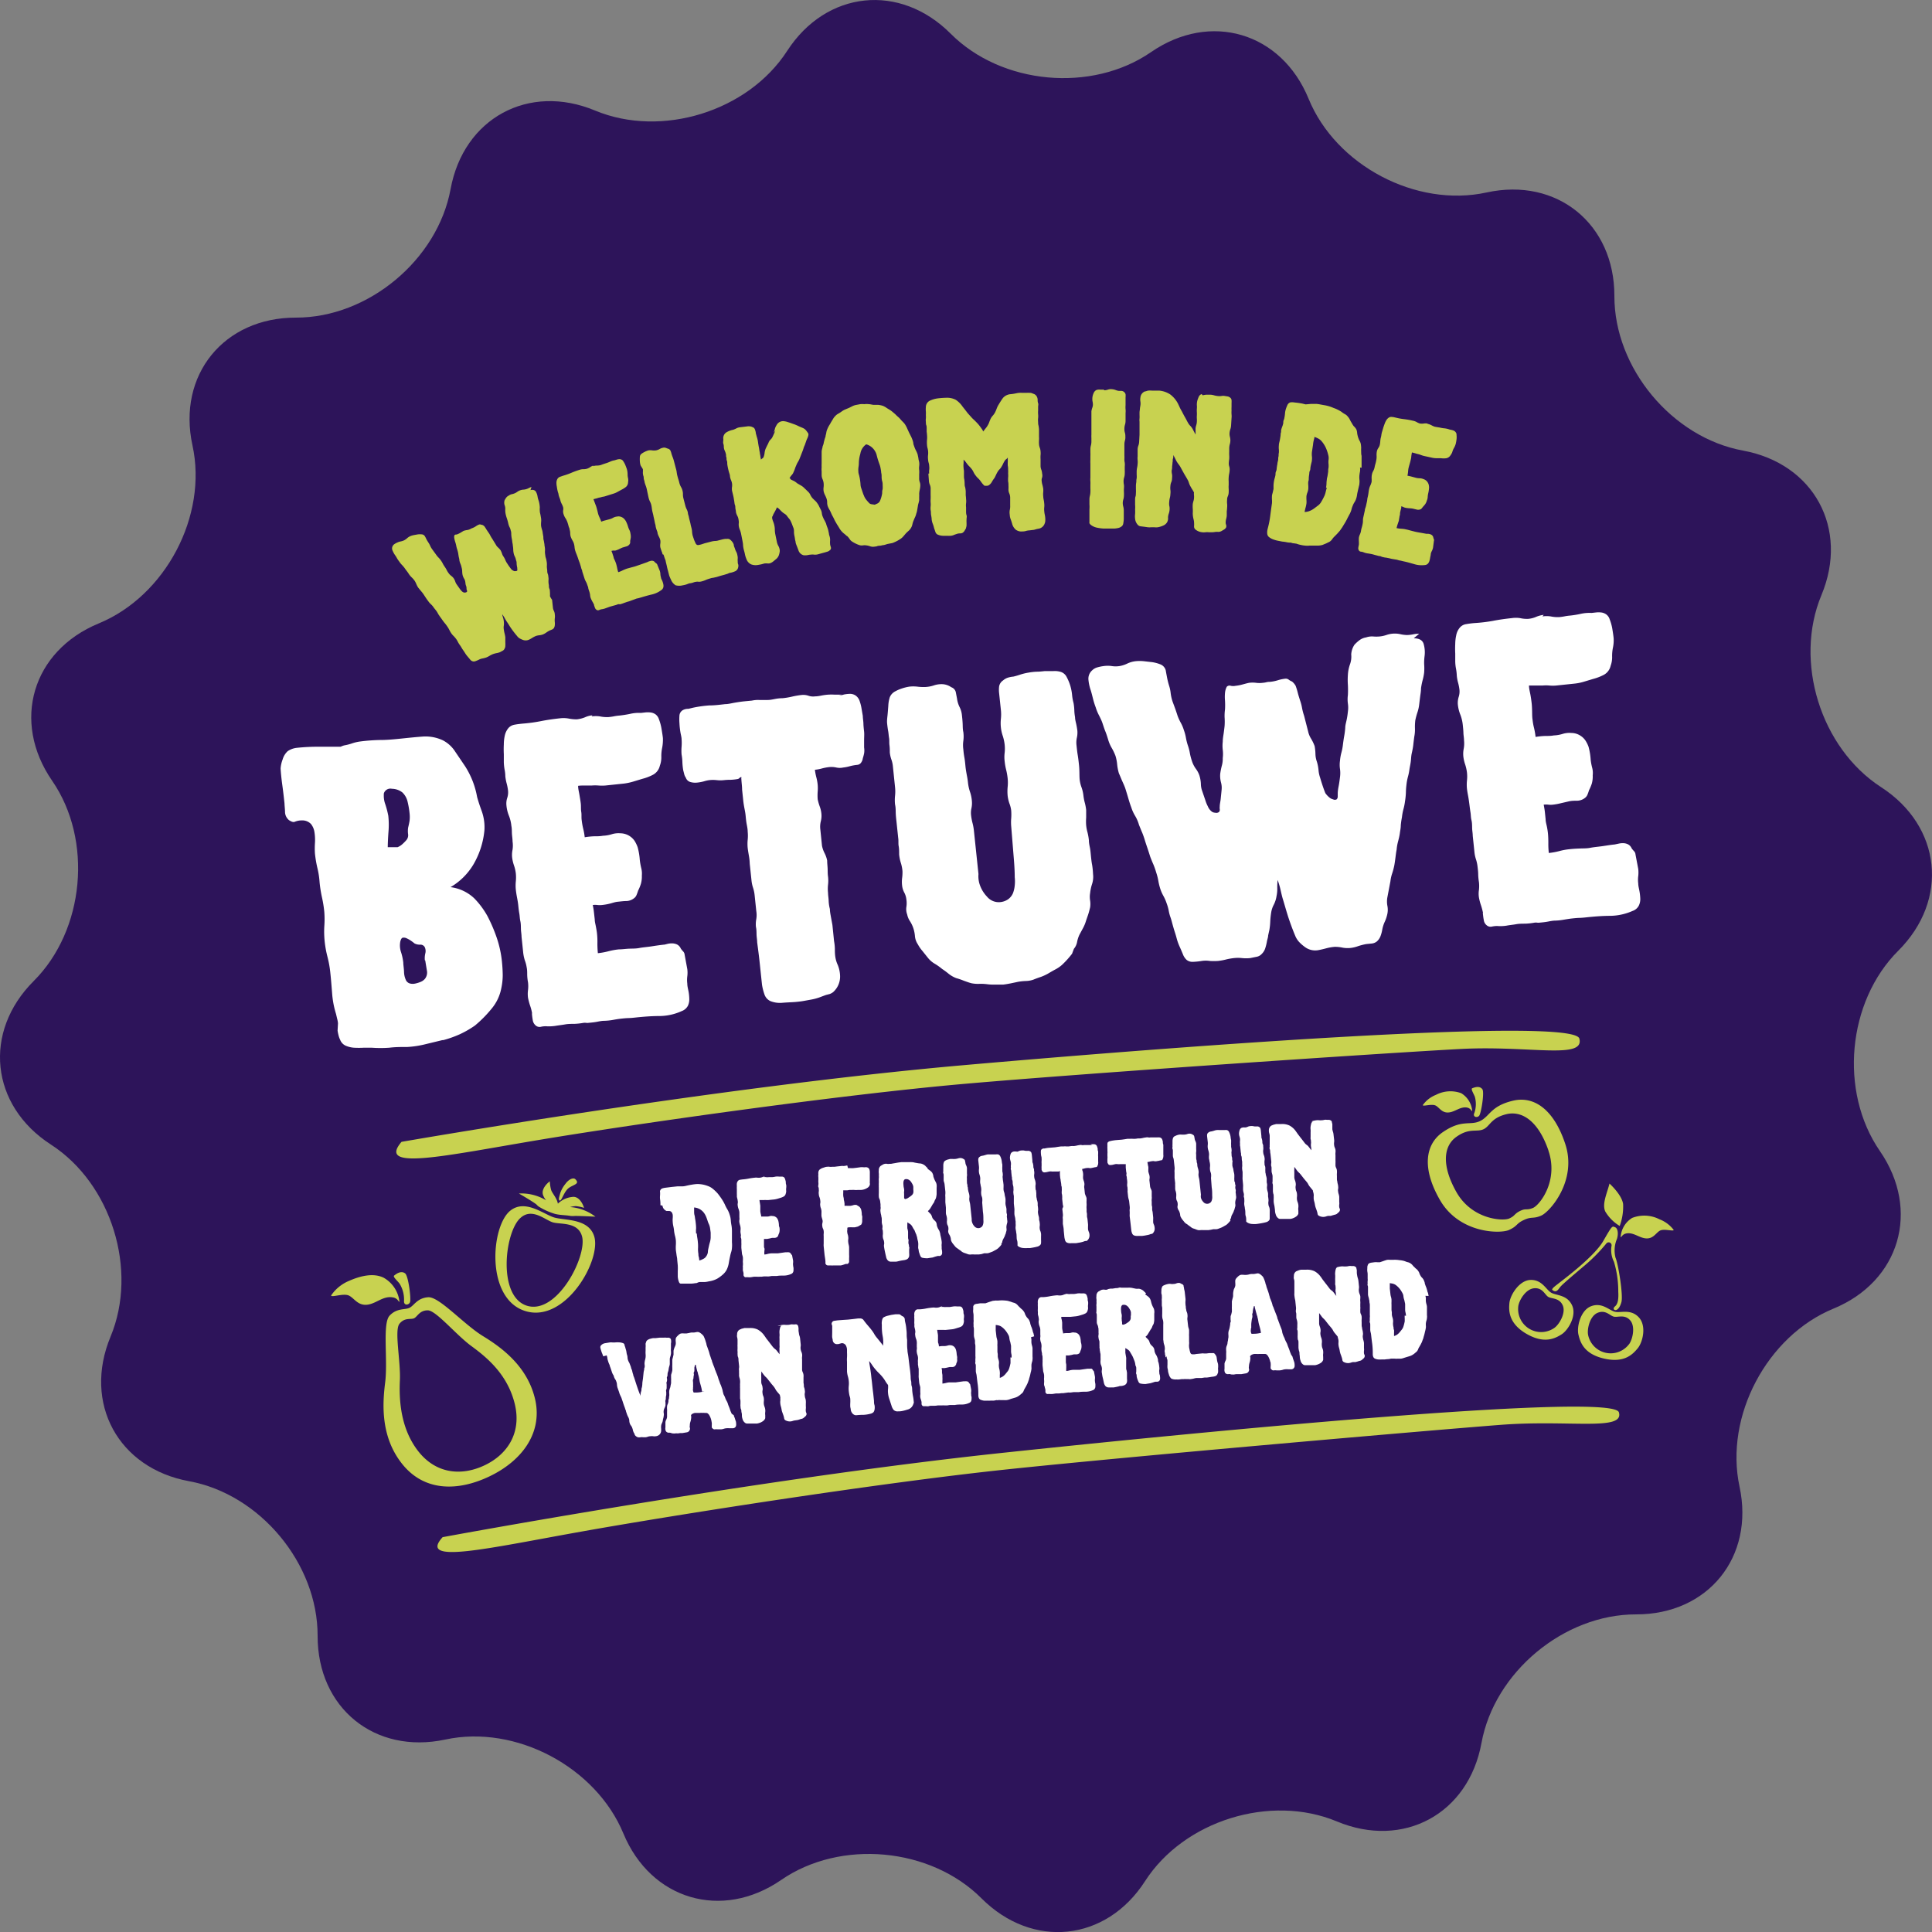
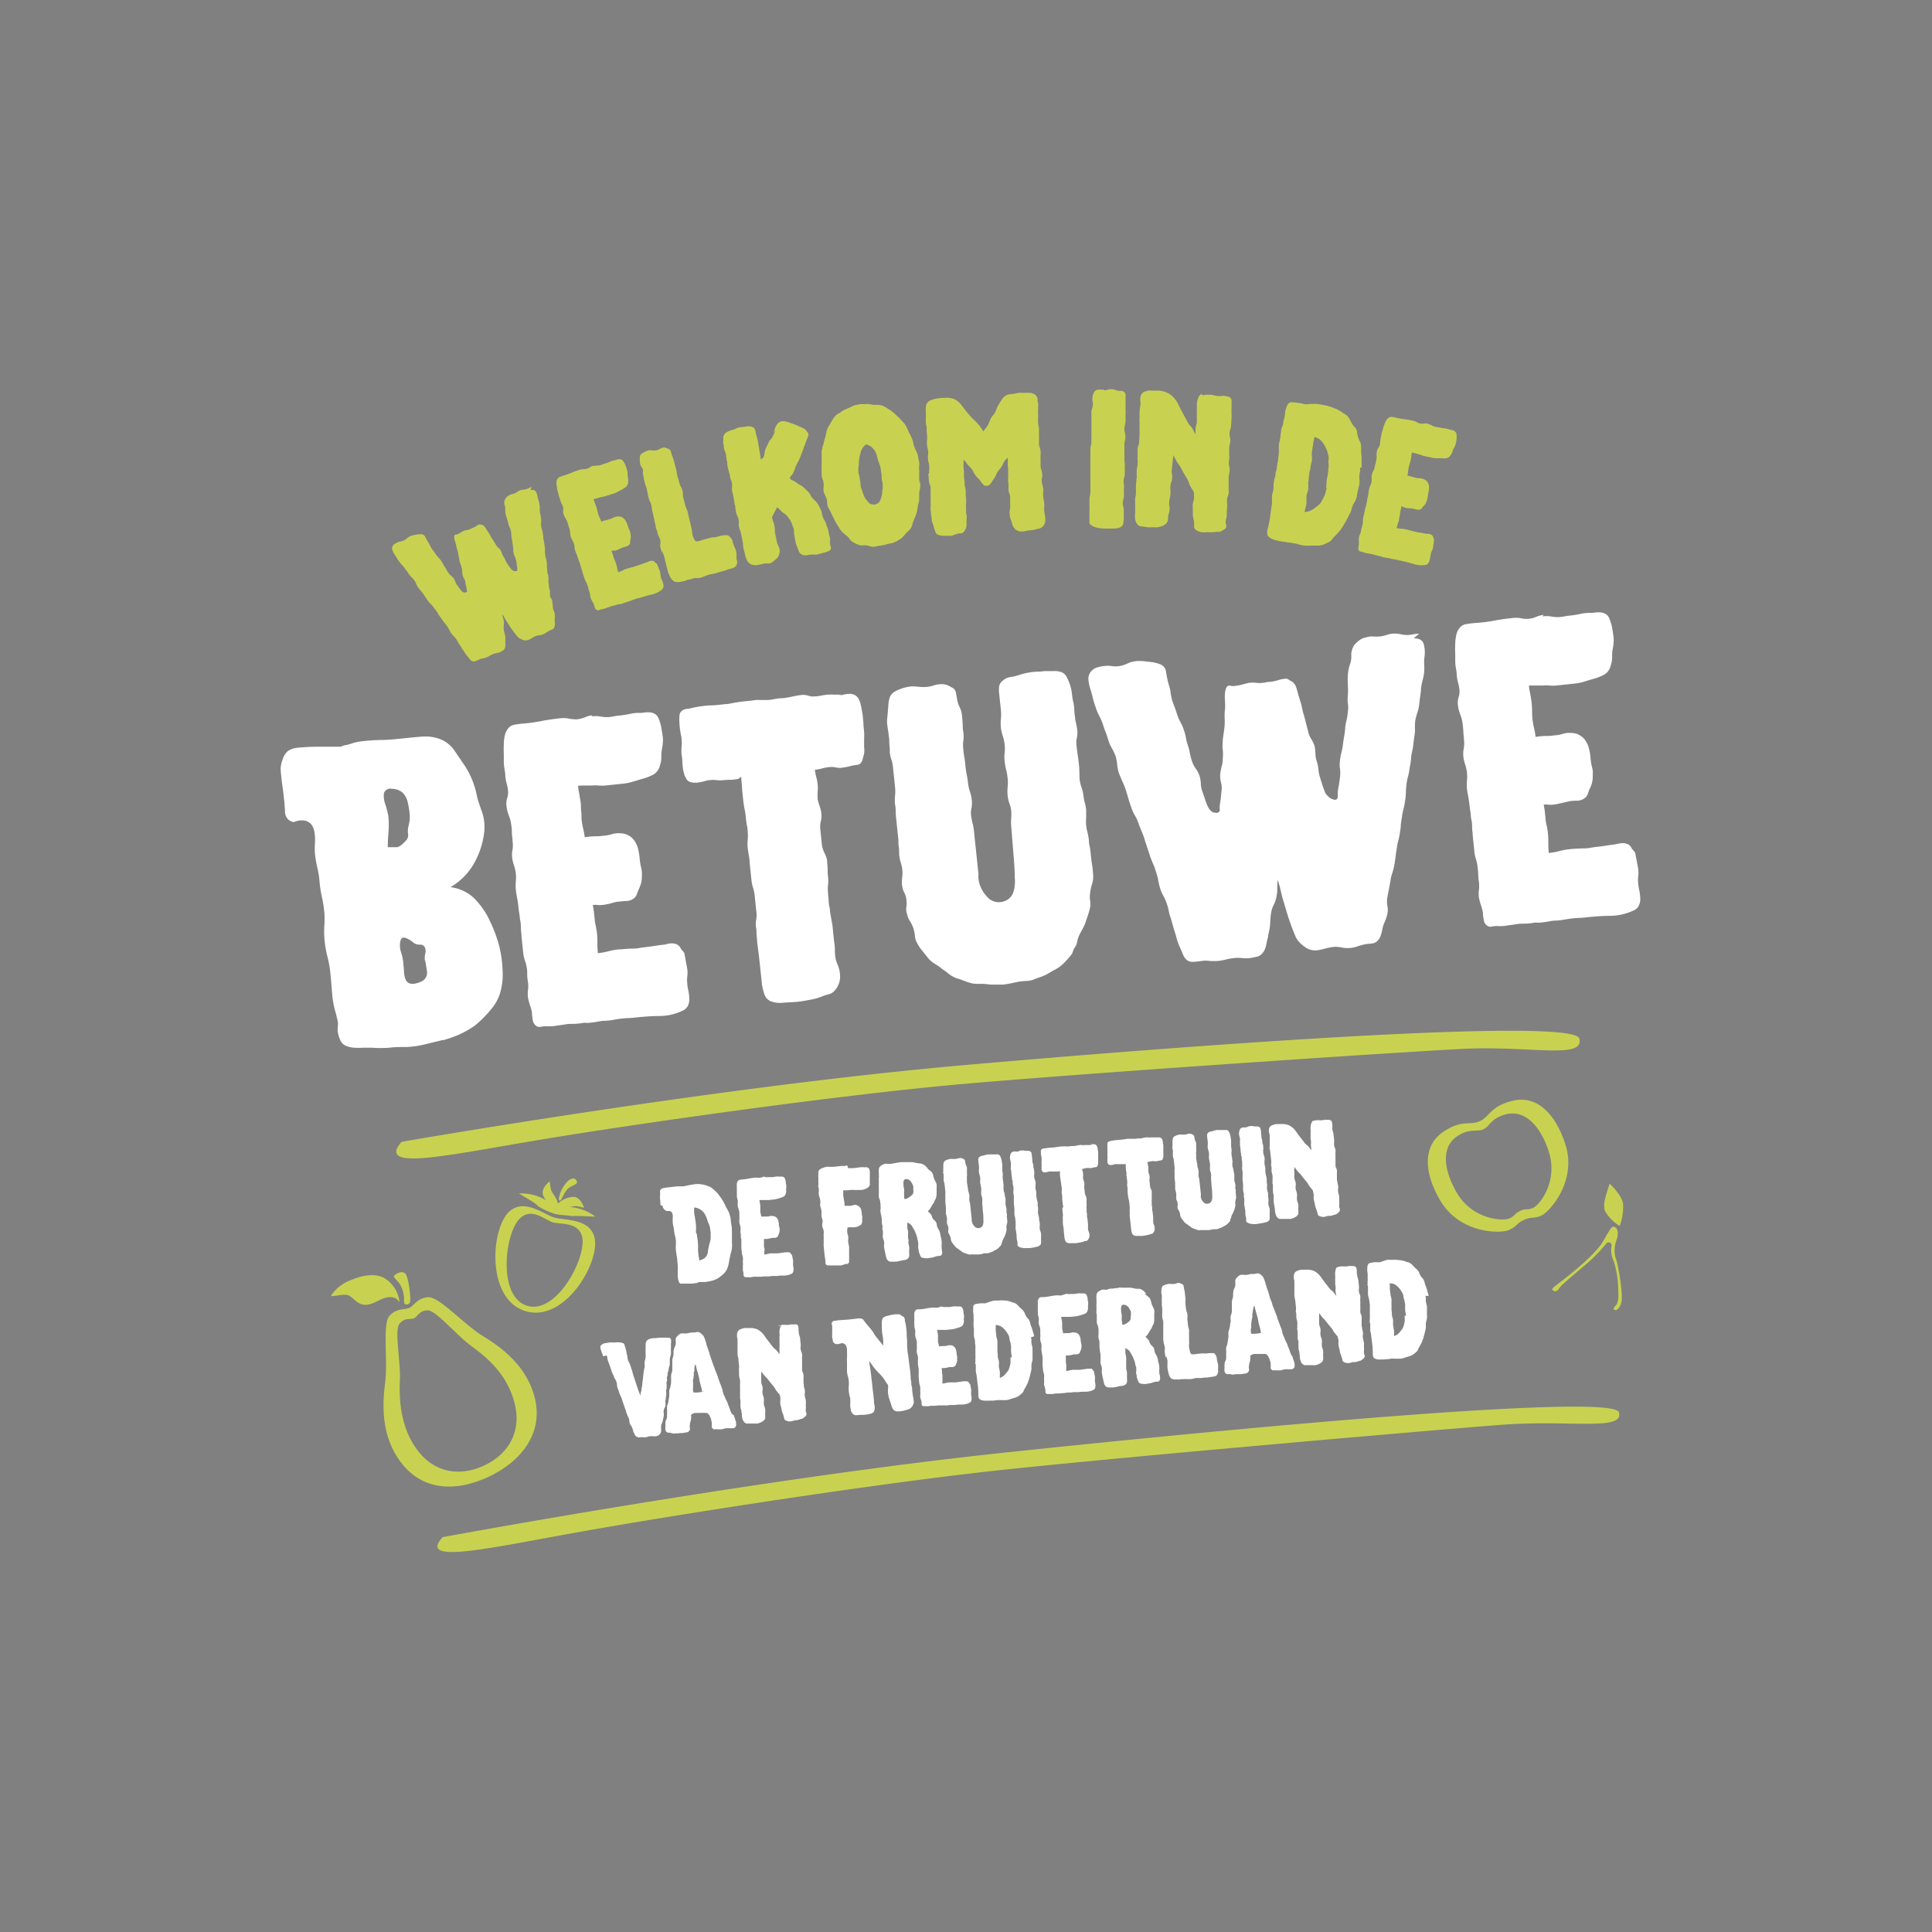
<svg xmlns="http://www.w3.org/2000/svg" viewBox="0 0 283.46 283.46">
  <rect x="0" y="0" width="283.46" height="283.46" fill="#808080" stroke="none" />
  <defs>
    <style>.cls-1{fill:#2d145a}.cls-2{fill:#fff}.cls-3{fill:#c8d250}</style>
  </defs>
  <title>Asset 2</title>
  <g id="Layer_2" data-name="Layer 2">
    <g id="Content">
-       <path class="cls-1" d="M115.49 7.47c5.74-8.87 16.54-10 24-2.52s20.68 8.7 29.38 2.7S188 4.73 192 14.5s15.78 16 26.11 13.74 18.77 4.62 18.75 15.19 8.47 20.77 18.87 22.68 15.58 11.45 11.51 21.2-.12 22.44 8.75 28.18 10 16.54 2.52 24-8.7 20.68-2.7 29.38S278.73 188 269 192s-16 15.78-13.78 26.11-4.61 18.77-15.18 18.75-20.78 8.47-22.68 18.87-11.45 15.58-21.21 11.51-22.44-.12-28.15 8.76-16.53 10-24 2.52-20.68-8.7-29.38-2.7-19.13 2.91-23.16-6.82-15.77-16-26.11-13.78S46.58 250.61 46.6 240s-8.47-20.78-18.86-22.68-15.58-11.45-11.52-21.21.13-22.44-8.75-28.18-10-16.53-2.52-24 8.7-20.68 2.7-29.38-2.92-19.06 6.85-23.09 16-15.77 13.74-26.11 4.62-18.77 15.19-18.75 20.77-8.47 22.68-18.86 11.45-15.58 21.2-11.52 22.44.13 28.18-8.75z" />
      <path class="cls-2" d="M64.88 152.61l-2.52.61a14.19 14.19 0 0 1-2.58.39c-.9 0-1.8 0-2.66.11a18.23 18.23 0 0 1-2.56 0h-1.21a13.08 13.08 0 0 1-1.4 0 3.76 3.76 0 0 1-1.26-.31 1.55 1.55 0 0 1-.79-.87 3.07 3.07 0 0 1-.24-.68 5.74 5.74 0 0 1-.13-.65l.06-1.08a4.19 4.19 0 0 0-.13-.69l-.16-.68a13.3 13.3 0 0 1-.57-3c-.08-1-.16-2.08-.27-3.08a15.29 15.29 0 0 0-.41-2.28 15.6 15.6 0 0 1-.41-2.23 14.06 14.06 0 0 1-.06-2.23 14.1 14.1 0 0 0 0-2.15 17.22 17.22 0 0 0-.35-2.17 18.88 18.88 0 0 1-.34-2.17 12 12 0 0 0-.3-2 17.65 17.65 0 0 1-.38-2.2 11.39 11.39 0 0 1 0-1.57 7.24 7.24 0 0 0-.07-1.56 2.5 2.5 0 0 0-.51-1.22 1.75 1.75 0 0 0-1.36-.53 2.64 2.64 0 0 0-1 .19c-.22.11-.52 0-.87-.23a1.61 1.61 0 0 1-.58-1.13c0-.46-.07-.92-.08-1.35-.08-.72-.17-1.58-.31-2.59s-.22-1.83-.26-2.5a4.54 4.54 0 0 1 .3-1.34 2.64 2.64 0 0 1 .74-1.21 2.9 2.9 0 0 1 1.35-.49 29.18 29.18 0 0 1 3.2-.16h3.2l.3-.12a2 2 0 0 1 .31-.09 7.25 7.25 0 0 0 1.11-.29 6.13 6.13 0 0 1 1.16-.27 26.44 26.44 0 0 1 3-.22c1 0 2-.1 3.06-.21s2-.21 3.08-.29a6 6 0 0 1 3 .55 4.72 4.72 0 0 1 1.8 1.65l1.45 2.14a12.35 12.35 0 0 1 1.77 4.52c.14.51.36 1.21.68 2.08a7 7 0 0 1 .39 2.84 12.17 12.17 0 0 1-1.58 4.93 9.45 9.45 0 0 1-3.39 3.38 6.18 6.18 0 0 1 3.48 1.64 12.19 12.19 0 0 1 1.93 2.59 22.69 22.69 0 0 1 1.39 3.25 15.76 15.76 0 0 1 .74 3.41c.07.66.11 1.33.12 2a9.29 9.29 0 0 1-.21 1.94 6.58 6.58 0 0 1-1.42 3 17.82 17.82 0 0 1-2.44 2.47 14.4 14.4 0 0 1-2.22 1.28 16.33 16.33 0 0 1-2.41.86zm-8.55-36.25a3.61 3.61 0 0 0 .2 1.64 13.4 13.4 0 0 1 .44 1.69A12.19 12.19 0 0 1 57 122c-.06.79-.1 1.55-.11 2.3h1.44a2.44 2.44 0 0 0 .71-.45 6.9 6.9 0 0 0 .6-.61 1.1 1.1 0 0 0 .24-.81 3.53 3.53 0 0 1 0-1c.08-.33.16-.68.21-1a4.68 4.68 0 0 0 0-1.13 12.55 12.55 0 0 0-.3-1.72 2.71 2.71 0 0 0-.75-1.31 2.54 2.54 0 0 0-1.54-.54 1 1 0 0 0-1.22.86zm6 24.52a3.15 3.15 0 0 1 .07-1 1.33 1.33 0 0 0-.1-.95.72.72 0 0 0-.67-.33 1.67 1.67 0 0 1-.81-.18 6.25 6.25 0 0 0-.5-.38 4 4 0 0 0-.65-.37.9.9 0 0 0-.56-.09c-.17 0-.3.24-.38.57a3.06 3.06 0 0 0 .11 1.55 7.75 7.75 0 0 1 .33 1.54c0 .34.09.8.11 1.35a3 3 0 0 0 .31 1.28.94.94 0 0 0 .57.43 1.61 1.61 0 0 0 .79 0 4.26 4.26 0 0 0 .81-.26 1.61 1.61 0 0 0 .57-.41 1.48 1.48 0 0 0 .3-1.25l-.24-1.46zm24.47-35.77a4.17 4.17 0 0 1 1.23 0 5 5 0 0 0 1.23.1 7.4 7.4 0 0 0 .75-.1 6.62 6.62 0 0 1 .83-.12 16.19 16.19 0 0 0 1.6-.25 5.51 5.51 0 0 1 1.58-.14l.63-.07a3.49 3.49 0 0 1 .79 0 1.62 1.62 0 0 1 .73.27 1.47 1.47 0 0 1 .51.73 6.94 6.94 0 0 1 .37 1.36c.08.48.16.94.21 1.4a6.19 6.19 0 0 1-.11 1.43 6.09 6.09 0 0 0-.12 1.38 3.51 3.51 0 0 1-.22 1.25 2 2 0 0 1-1 1.32 7.31 7.31 0 0 1-1.57.6l-1.32.4a8.48 8.48 0 0 1-1.34.29l-2.76.29a6.36 6.36 0 0 1-1 0 6.47 6.47 0 0 0-1 0h-1c-.34 0-.73 0-1 .05 0 .43.12.86.19 1.29s.15.86.2 1.29 0 .83.07 1.24 0 .81.07 1.24a10.14 10.14 0 0 0 .21 1.2 9.28 9.28 0 0 1 .23 1.28 11.19 11.19 0 0 1 1.35-.14c.46 0 .89 0 1.32-.08a5.13 5.13 0 0 0 1.29-.22 3.31 3.31 0 0 1 1.29-.14 2.55 2.55 0 0 1 2.07 1.12 4.8 4.8 0 0 1 .44.91 9.32 9.32 0 0 1 .32 1.89 10.14 10.14 0 0 0 .2 1.14 3.25 3.25 0 0 1 .1 1.15 3.87 3.87 0 0 1-.14 1.21 6.5 6.5 0 0 1-.41 1 6.21 6.21 0 0 1-.23.64 1.11 1.11 0 0 1-.41.5 1.87 1.87 0 0 1-1.09.38c-.41 0-.81.06-1.24.1s-.74.17-1.14.27a8 8 0 0 1-1.19.21 2.88 2.88 0 0 1-.65 0 2.73 2.73 0 0 0-.7 0c.07.34.13.68.17 1.05l.12 1.07c0 .34.1.68.16 1s.13.68.17 1.05a10.63 10.63 0 0 1 .06 1.42 13.74 13.74 0 0 0 .07 1.48 10.16 10.16 0 0 0 1.54-.28 10.16 10.16 0 0 1 1.54-.28c.52 0 1-.08 1.5-.1s1 0 1.5-.1 1.21-.15 1.78-.24 1.17-.18 1.81-.25c.14 0 .34-.07.56-.12a2.7 2.7 0 0 1 .69-.07 1.79 1.79 0 0 1 .69.16 1.21 1.21 0 0 1 .56.61 3.87 3.87 0 0 0 .33.4.81.81 0 0 1 .23.5l.39 2.11a4.13 4.13 0 0 1 0 1.05 4.3 4.3 0 0 0 0 1.08c0 .37.1.74.18 1.14a6.52 6.52 0 0 1 .11 1.12 2.16 2.16 0 0 1-.21 1 1.67 1.67 0 0 1-.91.77 8 8 0 0 1-3.24.72c-1.22 0-2.34.1-3.35.2-.43.05-.83.09-1.21.1s-.75.05-1.12.09-.84.12-1.21.19a8.7 8.7 0 0 1-1.2.12c-.38 0-.75.08-1.12.15s-.77.11-1.21.15a1 1 0 0 1-.35 0 2.24 2.24 0 0 0-.38 0 9.61 9.61 0 0 1-1.35.15c-.46 0-.92 0-1.36.08s-.94.13-1.4.21a6.42 6.42 0 0 1-1.39.06 3.1 3.1 0 0 0-.77.08.85.85 0 0 1-.75-.19 1.25 1.25 0 0 1-.43-.76c-.06-.35-.1-.66-.12-.92v-.09a.15.15 0 0 0 0-.12 6.58 6.58 0 0 0-.29-1.07 9.08 9.08 0 0 1-.29-1.11 4.26 4.26 0 0 1 0-1.13 4.75 4.75 0 0 0 0-1.13 7 7 0 0 1-.12-1.12c0-.38 0-.75-.08-1.1a4.9 4.9 0 0 0-.27-1.01 6.11 6.11 0 0 1-.24-1.16l-.24-2.3c0-.38-.08-.75-.09-1.13s0-.78-.09-1.18-.08-.75-.15-1.12-.11-.77-.15-1.17-.12-.83-.19-1.2-.13-.75-.17-1.12a6 6 0 0 1 0-1.19 6.05 6.05 0 0 0 0-1.2 5.7 5.7 0 0 0-.27-1.16 5.7 5.7 0 0 1-.27-1.16 3.65 3.65 0 0 1 .06-1.14 4.18 4.18 0 0 0 0-1.23c0-.37-.07-.75-.09-1.12s0-.75-.08-1.13a5.53 5.53 0 0 0-.37-1.53 5.35 5.35 0 0 1-.36-1.53 2.61 2.61 0 0 1 .12-1.06 2.59 2.59 0 0 0 .12-1.06 6.91 6.91 0 0 0-.2-1.05 7 7 0 0 1-.2-1.06 5.07 5.07 0 0 0-.11-1 7.59 7.59 0 0 1-.11-1.09v-1.16a13.82 13.82 0 0 1 0-1.43 6 6 0 0 1 .13-1.24 2.59 2.59 0 0 1 .57-1.19 1.57 1.57 0 0 1 .91-.47c.37-.07.75-.11 1.12-.15a23 23 0 0 0 2.78-.38c.91-.18 1.86-.31 2.81-.41a4.1 4.1 0 0 1 1.22.05 5.76 5.76 0 0 0 1.18.11 4.52 4.52 0 0 0 1.19-.3 3.32 3.32 0 0 1 1.1-.29zm36.3-3.11c.2 0 .43 0 .71-.1a5.16 5.16 0 0 1 .87-.1 1.5 1.5 0 0 1 .8.21 1.57 1.57 0 0 1 .61.75 6.36 6.36 0 0 1 .28 1l.22 1.28c0 .35.08.72.09 1.13s.06.8.1 1.18 0 .84 0 1.24v1.08a2.78 2.78 0 0 1 0 .87 7.38 7.38 0 0 1-.19.72 1.38 1.38 0 0 1-.33.73.78.78 0 0 1-.49.23 7 7 0 0 0-1.06.19 6 6 0 0 1-1 .2 2.36 2.36 0 0 1-1 0 3.31 3.31 0 0 0-1.09-.06 7.31 7.31 0 0 0-1 .19 5.85 5.85 0 0 1-1.06.2 8.54 8.54 0 0 0 .2 1.06 7 7 0 0 1 .21 1.14 6 6 0 0 1 0 1 7.26 7.26 0 0 0 0 1.13 7.74 7.74 0 0 0 .28 1 4.26 4.26 0 0 1 .26 1.08 3.17 3.17 0 0 1-.08 1.14 3.36 3.36 0 0 0-.07 1.23l.24 2.36a4.16 4.16 0 0 0 .38 1.09 4.16 4.16 0 0 1 .38 1.09c0 .43.06.84.07 1.22s0 .75.06 1.15a5 5 0 0 1 0 1.16 5.51 5.51 0 0 0 0 1.22c0 .38.08.75.09 1.16a5.53 5.53 0 0 0 .18 1.2c0 .37.08.75.15 1.15l.22 1.19.24 2.36a7.1 7.1 0 0 1 .12 1.12c0 .38 0 .79.07 1.22a4.33 4.33 0 0 0 .36 1.18 4.62 4.62 0 0 1 .33 1.48 3.06 3.06 0 0 1-1 2.48 1.72 1.72 0 0 1-.52.29l-.54.14c-.34.12-.67.25-1 .37a7.79 7.79 0 0 1-1.13.3l-1.11.2c-.37.07-.75.11-1.15.15s-1.15.06-1.93.12a3.8 3.8 0 0 1-1.86-.25 1.67 1.67 0 0 1-.86-1 8.32 8.32 0 0 1-.35-1.39l-.33-3.13c-.11-1.07-.25-2.1-.38-3.1 0-.37-.08-.75-.09-1.12s0-.75-.09-1.13a4 4 0 0 1 .05-1.14 3.69 3.69 0 0 0 0-1.2l-.24-2.3a5.25 5.25 0 0 0-.23-1.1 5.07 5.07 0 0 1-.24-1.17l-.25-2.36a7.6 7.6 0 0 0-.13-1.21c-.06-.37-.13-.74-.17-1.11a6 6 0 0 1 0-1.19 6.06 6.06 0 0 0 0-1.2c0-.37-.08-.75-.15-1.12s-.11-.77-.15-1.2-.11-.75-.18-1.12-.14-.77-.18-1.2l-.16-1.52c0-.49-.08-1-.11-1.56a.41.41 0 0 1 0-.15.26.26 0 0 0 0-.14.46.46 0 0 0-.28.14.46.46 0 0 1-.27.15 7.19 7.19 0 0 1-1 .11 9.05 9.05 0 0 0-1 .05 4.8 4.8 0 0 1-1.07 0 4.87 4.87 0 0 0-1.08 0 4.59 4.59 0 0 0-.77.17 5.75 5.75 0 0 1-1 .19 2.54 2.54 0 0 1-1-.08 1 1 0 0 1-.68-.65 1.44 1.44 0 0 1-.23-.5l-.15-.59a9.33 9.33 0 0 1-.12-1.13 7.36 7.36 0 0 0-.12-1.17 7.14 7.14 0 0 1 0-1.13 7.24 7.24 0 0 0 0-1.14c0-.25-.1-.6-.17-1a11.23 11.23 0 0 1-.14-1.3 7.46 7.46 0 0 1 0-1.19 1 1 0 0 1 .51-.76 1.59 1.59 0 0 1 .8-.18l.65-.16a17.53 17.53 0 0 1 2.4-.34c.78 0 1.56-.1 2.34-.19.43 0 .89-.12 1.34-.2s.92-.15 1.35-.2l1.24-.12a4.3 4.3 0 0 1 1.09-.09h1.2c.41 0 .74-.08 1.11-.15a6 6 0 0 1 1.1-.11 10.79 10.79 0 0 0 1.42-.24 11.56 11.56 0 0 1 1.35-.23 2.33 2.33 0 0 1 1 .1 2.17 2.17 0 0 0 1 .1c.31 0 .63-.06.94-.12a7.74 7.74 0 0 1 .95-.13 7.47 7.47 0 0 1 1 0h1zm34.19 37.93a13 13 0 0 1-1.48 1.64 4.76 4.76 0 0 1-1 .68c-.36.19-.71.4-1.07.61a6.86 6.86 0 0 1-1 .46c-.36.12-.73.25-1.09.4a3.52 3.52 0 0 1-1.11.21 8.33 8.33 0 0 0-1.12.11l-1.14.24c-.37.07-.74.14-1.11.18h-1.22a7.26 7.26 0 0 1-1.14-.06 7.25 7.25 0 0 0-1.14-.05 4.88 4.88 0 0 1-1.14-.09c-.39-.1-.75-.24-1.12-.37a9.66 9.66 0 0 0-1.11-.38 4.2 4.2 0 0 1-1.08-.61 11.44 11.44 0 0 0-1-.74 8.37 8.37 0 0 0-1.07-.76 3.58 3.58 0 0 1-1-.86l-.8-1a5.36 5.36 0 0 1-.69-1 2.54 2.54 0 0 1-.42-1.17 5 5 0 0 0-.24-1.2 4.74 4.74 0 0 0-.48-1 2.75 2.75 0 0 1-.42-1 2.21 2.21 0 0 1-.12-1.09 3.57 3.57 0 0 0 0-1.13 2.74 2.74 0 0 0-.31-1 2.88 2.88 0 0 1-.32-1.07 4.62 4.62 0 0 1 0-1 6.34 6.34 0 0 0 .06-1.06 5.65 5.65 0 0 0-.25-1.25 6 6 0 0 1-.24-1.22c0-.44 0-.84-.07-1.22s0-.78-.07-1.21l-.26-2.47c-.05-.43-.09-.84-.1-1.21s0-.78-.1-1.21a6.1 6.1 0 0 1 0-1.28 5.83 5.83 0 0 0 0-1.25l-.32-3.1a4.17 4.17 0 0 0-.23-1 4.66 4.66 0 0 1-.22-1c0-.35 0-.7-.05-1.07s0-.73-.06-1.07-.07-.69-.13-1-.11-.72-.15-1.09 0-.7.05-1.17.08-.94.12-1.44a4.89 4.89 0 0 1 .21-1.24 1.68 1.68 0 0 1 .78-.87 5.35 5.35 0 0 1 .92-.41 6.67 6.67 0 0 1 1.19-.3 5.33 5.33 0 0 1 1.13 0 7.39 7.39 0 0 0 1.14.06 4.75 4.75 0 0 0 1.26-.22 3.5 3.5 0 0 1 1.08-.2 2.48 2.48 0 0 1 1.53.45 1 1 0 0 1 .66.71l.18.94a4 4 0 0 0 .36 1.22 3.39 3.39 0 0 1 .36 1.21c.05.43.09.86.11 1.26s0 .81.1 1.24a5 5 0 0 1 0 1.29 4.35 4.35 0 0 0 0 1.25 11.44 11.44 0 0 0 .16 1.23c.07.4.11.81.15 1.24s.12.86.19 1.26a11.71 11.71 0 0 1 .19 1.23 6.48 6.48 0 0 0 .28 1.25 5.41 5.41 0 0 1 .27 1.22 3.64 3.64 0 0 1-.05 1.2 3.1 3.1 0 0 0-.06 1 8.63 8.63 0 0 0 .2 1.11 7.59 7.59 0 0 1 .21 1.08l.68 6.47a3.88 3.88 0 0 0 .14 1.41 4.74 4.74 0 0 0 1.1 1.89 2.24 2.24 0 0 0 1.92.82 2.42 2.42 0 0 0 1.23-.45 2.15 2.15 0 0 0 .67-.86 4.26 4.26 0 0 0 .26-1.13 5.52 5.52 0 0 0 0-1.22c0-1.27-.12-2.54-.22-3.78l-.3-3.72a6.65 6.65 0 0 1 0-1.1 8 8 0 0 0 0-1.19 4.22 4.22 0 0 0-.25-1 5.34 5.34 0 0 1-.27-1.16 6.87 6.87 0 0 1 0-1.28 6.1 6.1 0 0 0 0-1.28 9.57 9.57 0 0 0-.22-1.25 8.5 8.5 0 0 1-.22-1.26 5 5 0 0 1 0-1.22 5.58 5.58 0 0 0 0-1.22 6.46 6.46 0 0 0-.27-1.25 5.68 5.68 0 0 1-.28-1.25 6.07 6.07 0 0 1 0-1.28 6.07 6.07 0 0 0 0-1.28l-.26-2.47a4.17 4.17 0 0 1 0-1 1.32 1.32 0 0 1 .58-.88 2.06 2.06 0 0 1 .66-.39 4 4 0 0 1 .85-.17 10.66 10.66 0 0 0 1-.29 8.44 8.44 0 0 1 1.25-.3 8.69 8.69 0 0 1 1.18-.13c.41 0 .81-.05 1.18-.09h1.28a3.12 3.12 0 0 1 1 .1 1.46 1.46 0 0 1 .93.77 7 7 0 0 1 .55 1.34 7.22 7.22 0 0 1 .25 1.34 6.69 6.69 0 0 0 .21 1.14 7.2 7.2 0 0 1 .11 1 6.7 6.7 0 0 0 .11 1.07c0 .34.1.68.17 1s.13.68.17 1a3.47 3.47 0 0 1-.07 1 3.42 3.42 0 0 0-.07 1c.06.55.11 1.07.19 1.55s.14 1 .19 1.49.05.76.06 1.13 0 .76.06 1.16a4.88 4.88 0 0 0 .26 1 5.33 5.33 0 0 1 .26 1.1 7.4 7.4 0 0 0 .2 1.09 6.8 6.8 0 0 1 .21 1.11v1.11a7.11 7.11 0 0 0 0 1.13 6 6 0 0 0 .2 1.05 8.21 8.21 0 0 1 .2 1.14c0 .38.08.75.15 1.09s.1.72.14 1.12.1 1 .18 1.38a11.08 11.08 0 0 1 .14 1.38 3.38 3.38 0 0 1-.14 1.44 6.51 6.51 0 0 0-.29 1.36 3.27 3.27 0 0 0 0 1.08 3.32 3.32 0 0 1 0 1c-.08.33-.16.66-.27 1s-.23.66-.34 1a5.4 5.4 0 0 1-.41 1l-.54 1a4.4 4.4 0 0 0-.35 1.08 2.2 2.2 0 0 1-.47 1zm50.13-46.28c.79 0 1.28.27 1.45.81a4.43 4.43 0 0 1 .14 1.81 7.58 7.58 0 0 0-.06 1.17 8.43 8.43 0 0 1 0 1.23 7.8 7.8 0 0 1-.23 1.15 9.9 9.9 0 0 0-.23 1.16c0 .44-.08.85-.13 1.24s-.09.76-.14 1.15a5.66 5.66 0 0 1-.26 1.16 10.52 10.52 0 0 0-.31 1.16 7.87 7.87 0 0 0-.05 1.2 5.31 5.31 0 0 1-.1 1.2c-.05.38-.1.77-.14 1.15s-.12.8-.22 1.24-.1.77-.14 1.15-.13.77-.2 1.19a8.07 8.07 0 0 1-.23 1.15 7.81 7.81 0 0 0-.22 1.19 10.93 10.93 0 0 0-.08 1.17 10.65 10.65 0 0 1-.13 1.24 8.07 8.07 0 0 1-.23 1.15 7.81 7.81 0 0 0-.22 1.19 10.81 10.81 0 0 0-.17 1.18c0 .41-.09.79-.14 1.18s-.15.77-.25 1.16a6.82 6.82 0 0 0-.22 1.24c-.08.39-.12.77-.17 1.15s-.1.77-.17 1.15a10.11 10.11 0 0 1-.31 1.17 5.52 5.52 0 0 0-.26 1.16l-.45 2.37a3.45 3.45 0 0 0 0 1.2 3 3 0 0 1 0 1.22 5.35 5.35 0 0 1-.38 1.15 4.85 4.85 0 0 0-.37 1.17 5.12 5.12 0 0 1-.25.93 2 2 0 0 1-.53.78 1.4 1.4 0 0 1-.75.31l-.81.08a9.23 9.23 0 0 0-1.18.3 5 5 0 0 1-1.11.27 4.18 4.18 0 0 1-1.23-.05 5 5 0 0 0-1.14-.11 7.13 7.13 0 0 0-1.2.21c-.37.1-.74.19-1.11.26a2.53 2.53 0 0 1-2.08-.48 5.66 5.66 0 0 1-.77-.67 3 3 0 0 1-.63-1c-.35-.83-.68-1.73-1-2.69-.13-.42-.27-.87-.41-1.35s-.27-.93-.4-1.35-.25-1-.35-1.42a11.22 11.22 0 0 0-.4-1.32 10.54 10.54 0 0 0-.05 1.22 5 5 0 0 1-.11 1.15 4.12 4.12 0 0 1-.39 1.23 3.67 3.67 0 0 0-.4 1.21 11.47 11.47 0 0 0-.13 1.26 9.45 9.45 0 0 1-.13 1.26l-.18.81c0 .26-.11.53-.17.83a7.31 7.31 0 0 1-.24 1 2 2 0 0 1-.52.87 1.35 1.35 0 0 1-.77.43l-.94.19a6 6 0 0 1-1.19 0 5.39 5.39 0 0 0-1.2 0 8.77 8.77 0 0 0-1.17.21 8.23 8.23 0 0 1-1.17.21 9.8 9.8 0 0 1-1.19 0 3.92 3.92 0 0 0-1.19 0 10.74 10.74 0 0 1-1.29.13 1.37 1.37 0 0 1-.91-.28 2.1 2.1 0 0 1-.55-.82c-.15-.36-.31-.75-.5-1.16a8.22 8.22 0 0 1-.37-1c-.09-.34-.19-.71-.31-1.07s-.22-.71-.32-1.07-.19-.74-.31-1.08a6.15 6.15 0 0 1-.29-1.1 6.61 6.61 0 0 0-.29-1 6.28 6.28 0 0 0-.46-1.06 5.94 5.94 0 0 1-.45-1 8.64 8.64 0 0 1-.31-1.24 8.29 8.29 0 0 0-.3-1.19 12.42 12.42 0 0 0-.41-1.18q-.24-.54-.48-1.17c-.13-.42-.26-.82-.38-1.18s-.26-.76-.39-1.18a12.42 12.42 0 0 0-.41-1.18c-.16-.36-.31-.75-.47-1.14a5.54 5.54 0 0 0-.58-1.34 5.78 5.78 0 0 1-.56-1.25c-.16-.41-.3-.87-.43-1.32s-.27-.9-.4-1.32-.32-.81-.48-1.17-.31-.75-.5-1.17a7.06 7.06 0 0 1-.25-1.28 6.3 6.3 0 0 0-.25-1.28 7.91 7.91 0 0 0-.56-1.17 5.27 5.27 0 0 1-.5-1.16c-.13-.43-.26-.85-.42-1.24s-.28-.78-.42-1.2-.34-.81-.52-1.17a6.82 6.82 0 0 1-.48-1.17 11 11 0 0 1-.39-1.24c-.1-.39-.2-.82-.33-1.24a6.49 6.49 0 0 1-.34-1.51 1.63 1.63 0 0 1 .52-1.42 1.78 1.78 0 0 1 .8-.46 6 6 0 0 1 .94-.19 4.27 4.27 0 0 1 1.13 0 3.68 3.68 0 0 0 1.19 0 4.19 4.19 0 0 0 1.15-.38 3.86 3.86 0 0 1 1.18-.33 6.05 6.05 0 0 1 1.2 0l1.23.14a5.37 5.37 0 0 1 1.17.31 1.3 1.3 0 0 1 .82.87c.06.34.13.72.2 1.09a11.52 11.52 0 0 0 .3 1.19 5.25 5.25 0 0 1 .23 1.1 6.57 6.57 0 0 0 .27 1.2c.12.33.25.67.37 1s.25.73.38 1.13a7.58 7.58 0 0 0 .46 1 5.67 5.67 0 0 1 .46 1.09 6.69 6.69 0 0 1 .3 1.13 7.78 7.78 0 0 0 .29 1.13 6.93 6.93 0 0 1 .29 1.13 8.15 8.15 0 0 0 .29 1.11 4 4 0 0 0 .56 1.13 3.71 3.71 0 0 1 .54 1 4.9 4.9 0 0 1 .22 1.23 3.07 3.07 0 0 0 .19 1.05l.47 1.38a4.94 4.94 0 0 0 .35.86 1.9 1.9 0 0 0 .61.81.9.9 0 0 0 .48.15.66.66 0 0 0 .54-.09.45.45 0 0 0 .13-.42 1.87 1.87 0 0 1 0-.43c0-.33.1-.68.14-1.09s.09-.86.13-1.3a2.91 2.91 0 0 0-.09-1.12 3.82 3.82 0 0 1-.11-1.27 9.9 9.9 0 0 1 .23-1.16 3.75 3.75 0 0 0 .14-1.14 4.83 4.83 0 0 0 0-1.2 5.26 5.26 0 0 1 0-1.19c0-.44.08-.85.13-1.2s.1-.74.14-1.12a9.31 9.31 0 0 0 0-1.28 6.89 6.89 0 0 1 .06-1.14 11.33 11.33 0 0 0 0-1.29 6.06 6.06 0 0 1 0-1.14 2.41 2.41 0 0 1 .26-.9.56.56 0 0 1 .59-.14 1.66 1.66 0 0 0 .7 0 5.92 5.92 0 0 0 1-.19c.34-.09.68-.19 1-.25a4.17 4.17 0 0 1 1 0 3.79 3.79 0 0 0 1 0 3 3 0 0 0 .51-.08 1.9 1.9 0 0 1 .52-.06 5.54 5.54 0 0 0 1.16-.23 5.8 5.8 0 0 1 1.17-.24.74.74 0 0 1 .48.18 2.06 2.06 0 0 0 .44.24 2.22 2.22 0 0 1 .53.62 9.37 9.37 0 0 1 .31 1c.09.37.22.76.35 1.18a6.49 6.49 0 0 1 .29 1.11 8.63 8.63 0 0 0 .3 1.13l.58 2.26a3.38 3.38 0 0 0 .44 1.09 6.28 6.28 0 0 1 .52 1.08 7.37 7.37 0 0 1 .12 1.18 3.59 3.59 0 0 0 .21 1.11 6.12 6.12 0 0 1 .24 1.22 4.54 4.54 0 0 0 .23 1.11c.24.82.49 1.58.77 2.28a3.12 3.12 0 0 0 .68.71 1.32 1.32 0 0 0 .46.21.55.55 0 0 0 .52 0 .56.56 0 0 0 .16-.4v-.44c0-.44.09-.85.16-1.23s.12-.77.17-1.18a4.44 4.44 0 0 0 0-1.22 4.27 4.27 0 0 1 0-1.19 6.82 6.82 0 0 1 .22-1.24 7.81 7.81 0 0 0 .22-1.19c.05-.38.1-.76.17-1.15a11 11 0 0 0 .16-1.24c0-.38.12-.77.2-1.15a11.14 11.14 0 0 0 .19-1.24 4 4 0 0 0 0-1.19 4.63 4.63 0 0 1 0-1.24 14.85 14.85 0 0 0 0-1.49 10.45 10.45 0 0 1 0-1.48 5.53 5.53 0 0 1 .3-1.52 3.34 3.34 0 0 0 .19-1.47 2.86 2.86 0 0 1 .47-1.42 5.6 5.6 0 0 1 .71-.65 2.22 2.22 0 0 1 1-.43 2.65 2.65 0 0 1 1-.14 5.31 5.31 0 0 0 1 0 4.49 4.49 0 0 0 1-.22 3.76 3.76 0 0 1 2-.12 4.84 4.84 0 0 0 1 .13 4.94 4.94 0 0 0 .89-.1 4.36 4.36 0 0 1 .9-.09zm18.88-3.21a4.1 4.1 0 0 1 1.22 0 5 5 0 0 0 1.24.1 7.23 7.23 0 0 0 .74-.1 6.9 6.9 0 0 1 .83-.12 13.35 13.35 0 0 0 1.6-.26 5.93 5.93 0 0 1 1.59-.13l.63-.07a3.39 3.39 0 0 1 .78 0 1.59 1.59 0 0 1 .73.28 1.41 1.41 0 0 1 .51.73 7 7 0 0 1 .38 1.35c.08.49.16 1 .2 1.41a5.25 5.25 0 0 1-.11 1.43 6.06 6.06 0 0 0-.11 1.38 3.65 3.65 0 0 1-.22 1.24 2 2 0 0 1-1 1.33 7.43 7.43 0 0 1-1.56.6l-1.33.4a7.35 7.35 0 0 1-1.33.28l-2.76.29a5.4 5.4 0 0 1-1 0 5.4 5.4 0 0 0-1 0h-2c0 .43.12.86.2 1.29s.14.85.19 1.28.06.84.07 1.25 0 .81.07 1.24a8.54 8.54 0 0 0 .22 1.2 11 11 0 0 1 .22 1.28 11.63 11.63 0 0 1 1.35-.14c.46 0 .9 0 1.33-.08a5.13 5.13 0 0 0 1.28-.22 3.38 3.38 0 0 1 1.3-.14 2.47 2.47 0 0 1 1.41.46 2.4 2.4 0 0 1 .65.66 4.29 4.29 0 0 1 .45.91 9.24 9.24 0 0 1 .31 1.89 8.37 8.37 0 0 0 .21 1.14 3 3 0 0 1 .09 1.15 3.88 3.88 0 0 1-.13 1.21 6.55 6.55 0 0 1-.42 1 5.25 5.25 0 0 1-.22.63 1.15 1.15 0 0 1-.41.51 1.9 1.9 0 0 1-1.1.38c-.4 0-.81 0-1.24.1s-.74.17-1.13.26a8.42 8.42 0 0 1-1.2.22 2.79 2.79 0 0 1-.64 0 2.75 2.75 0 0 0-.7 0c.06.35.13.69.17 1.06l.11 1.07c0 .34.1.68.17 1s.13.69.17 1.06.06.9.06 1.42a11.66 11.66 0 0 0 .07 1.48 10.39 10.39 0 0 0 1.54-.28 8.88 8.88 0 0 1 1.54-.28c.51-.06 1-.08 1.5-.1s1 0 1.5-.1 1.2-.16 1.77-.24 1.18-.19 1.81-.25l.57-.12a2.7 2.7 0 0 1 .69-.07 1.62 1.62 0 0 1 .68.16 1.17 1.17 0 0 1 .56.61 4 4 0 0 0 .34.4.8.8 0 0 1 .22.5l.4 2.11a4.66 4.66 0 0 1 0 1.05 4.3 4.3 0 0 0 0 1.08c0 .37.11.74.18 1.14a7.78 7.78 0 0 1 .12 1.12 2.17 2.17 0 0 1-.22 1 1.6 1.6 0 0 1-.91.77 8.38 8.38 0 0 1-3.23.72c-1.22 0-2.35.1-3.36.2-.43.05-.83.09-1.21.1s-.75.05-1.12.09-.83.12-1.2.18a8.63 8.63 0 0 1-1.21.13c-.37 0-.75.08-1.12.15s-.77.11-1.2.15a1.37 1.37 0 0 1-.35 0 1.56 1.56 0 0 0-.38 0 9.78 9.78 0 0 1-1.35.15c-.47 0-.93 0-1.36.08s-1 .13-1.4.21a5.87 5.87 0 0 1-1.39.05 3.81 3.81 0 0 0-.78.09.86.86 0 0 1-.74-.19 1.16 1.16 0 0 1-.43-.77c-.07-.34-.1-.65-.13-.91a.06.06 0 0 1 0-.09.15.15 0 0 0 0-.12 9.52 9.52 0 0 0-.29-1.07 7.57 7.57 0 0 1-.29-1.11 3.57 3.57 0 0 1 0-1.13 5.33 5.33 0 0 0 0-1.13 8.49 8.49 0 0 1-.11-1.12c0-.38-.05-.75-.09-1.1a5.48 5.48 0 0 0-.23-1.11 4.88 4.88 0 0 1-.24-1.16l-.24-2.3c0-.38-.08-.75-.09-1.13s0-.78-.1-1.18-.08-.75-.14-1.12-.11-.77-.16-1.17-.11-.83-.18-1.21-.14-.74-.18-1.11a6 6 0 0 1 0-1.19 5.39 5.39 0 0 0 0-1.2 6.4 6.4 0 0 0-.26-1.16 5.64 5.64 0 0 1-.27-1.17 3.92 3.92 0 0 1 .05-1.13 4.18 4.18 0 0 0 .05-1.23c0-.37-.08-.75-.09-1.12s-.05-.75-.09-1.13a5.8 5.8 0 0 0-.36-1.53 5.44 5.44 0 0 1-.37-1.53 3 3 0 0 1 .12-1.06 2.59 2.59 0 0 0 .12-1.06 6.85 6.85 0 0 0-.19-1 6 6 0 0 1-.2-1.06 7.05 7.05 0 0 0-.11-1 6.5 6.5 0 0 1-.12-1.1v-1.16a13.6 13.6 0 0 1 0-1.42 6.09 6.09 0 0 1 .14-1.24 2.41 2.41 0 0 1 .57-1.19 1.49 1.49 0 0 1 .91-.47c.37-.07.74-.11 1.12-.15a23.23 23.23 0 0 0 2.75-.32c.91-.18 1.85-.31 2.8-.41a4.18 4.18 0 0 1 1.23 0 4.56 4.56 0 0 0 1.17.11 3.78 3.78 0 0 0 1.19-.3 4 4 0 0 1 1.1-.29z" />
-       <path class="cls-3" d="M77.83 71.91c.35-.1.6 0 .75.16a2 2 0 0 1 .29.78 3 3 0 0 0 .13.52 3.41 3.41 0 0 1 .14.55 4.52 4.52 0 0 1 .06.53 3.1 3.1 0 0 0 0 .54c0 .2.07.39.1.56l.09.52a2.5 2.5 0 0 1 0 .55 3.33 3.33 0 0 0 0 .55 3.41 3.41 0 0 0 .13.53 2.16 2.16 0 0 1 .11.54l.09.53c0 .17 0 .36.07.57l.09.52c0 .18.05.36.07.55a3.1 3.1 0 0 1 0 .54 3.55 3.55 0 0 0 .06.55c0 .17.07.34.12.52a5 5 0 0 1 .1.56 3.29 3.29 0 0 1 0 .54 5.43 5.43 0 0 0 .06.55c0 .18 0 .35.08.54s.07.36.1.54 0 .35 0 .54a2.83 2.83 0 0 0 .06.57c0 .18 0 .36.08.53s.06.35.08.53a5 5 0 0 1 0 .55A2.5 2.5 0 0 0 81 88l.12 1.1a1.34 1.34 0 0 0 .14.52 1.28 1.28 0 0 1 .14.55 2 2 0 0 1 0 .55 2.61 2.61 0 0 0 0 .56 2.16 2.16 0 0 1 0 .44.94.94 0 0 1-.13.42.61.61 0 0 1-.29.23l-.34.14a3.58 3.58 0 0 0-.48.29 2.51 2.51 0 0 1-.45.26 1.94 1.94 0 0 1-.55.14 2.71 2.71 0 0 0-.51.1 3.88 3.88 0 0 0-.5.25c-.15.09-.3.19-.45.26a1.19 1.19 0 0 1-1 .07 4 4 0 0 1-.43-.2 1.29 1.29 0 0 1-.41-.37 13 13 0 0 1-.78-1q-.18-.25-.36-.54c-.12-.2-.24-.38-.35-.54s-.24-.39-.34-.58a5.41 5.41 0 0 0-.35-.53 4 4 0 0 0 .14.55 2.71 2.71 0 0 1 .1.51 2.39 2.39 0 0 1 0 .6 1.59 1.59 0 0 0 0 .58 4.8 4.8 0 0 0 .11.57 4.8 4.8 0 0 1 .11.57v.76a3.64 3.64 0 0 1 0 .48.84.84 0 0 1-.12.45.61.61 0 0 1-.28.29l-.39.21a2.83 2.83 0 0 1-.52.14 3.69 3.69 0 0 0-.53.15 3.78 3.78 0 0 0-.49.25 3.58 3.58 0 0 1-.48.24 4.26 4.26 0 0 1-.54.14 1.7 1.7 0 0 0-.51.17 4.13 4.13 0 0 1-.55.23.58.58 0 0 1-.43 0 .75.75 0 0 1-.35-.28l-.38-.45a3.58 3.58 0 0 1-.29-.39c-.09-.14-.18-.29-.28-.43a4.55 4.55 0 0 1-.28-.43 4.55 4.55 0 0 0-.28-.43 4 4 0 0 1-.27-.44 2.58 2.58 0 0 0-.26-.43 4.47 4.47 0 0 0-.34-.4 2.5 2.5 0 0 1-.34-.39q-.17-.25-.3-.51a4.62 4.62 0 0 0-.28-.48c-.12-.17-.23-.33-.34-.46s-.24-.29-.36-.46-.22-.32-.33-.46l-.32-.47a3.43 3.43 0 0 0-.3-.5l-.35-.44a2.42 2.42 0 0 0-.43-.51 2.61 2.61 0 0 1-.41-.48c-.13-.16-.25-.34-.37-.52s-.23-.36-.35-.53-.24-.31-.36-.45-.23-.29-.37-.45a3.84 3.84 0 0 1-.28-.53 2.46 2.46 0 0 0-.28-.53 3.31 3.31 0 0 0-.39-.44 3.25 3.25 0 0 1-.38-.44c-.11-.17-.22-.34-.34-.49s-.23-.31-.35-.48a5.46 5.46 0 0 0-.38-.44 2.73 2.73 0 0 1-.36-.45 4.81 4.81 0 0 1-.34-.49 4.53 4.53 0 0 0-.31-.5 3.26 3.26 0 0 1-.34-.62.73.73 0 0 1 0-.69.78.78 0 0 1 .29-.31 2.42 2.42 0 0 1 .39-.21 2 2 0 0 1 .49-.16 2.11 2.11 0 0 0 .52-.17 2.19 2.19 0 0 0 .45-.32 1.75 1.75 0 0 1 .48-.3 2.74 2.74 0 0 1 .53-.15l.56-.1a2.41 2.41 0 0 1 .55 0 .59.59 0 0 1 .47.28 4.73 4.73 0 0 1 .23.45c.08.15.18.31.29.48a2.55 2.55 0 0 1 .25.46 2.76 2.76 0 0 0 .28.49l.29.4.32.44a2.74 2.74 0 0 0 .34.41 2.74 2.74 0 0 1 .34.41 3.14 3.14 0 0 1 .28.46 4 4 0 0 0 .28.46 4 4 0 0 1 .28.46 2.82 2.82 0 0 0 .27.45 1.74 1.74 0 0 0 .39.42 1.81 1.81 0 0 1 .37.36 2 2 0 0 1 .25.51 1.52 1.52 0 0 0 .23.44l.38.54a2.49 2.49 0 0 0 .27.34.85.85 0 0 0 .37.27.59.59 0 0 0 .24 0 .33.33 0 0 0 .22-.11.2.2 0 0 0 0-.2.63.63 0 0 1-.06-.2c0-.15 0-.31-.08-.5s-.07-.38-.11-.58a1.21 1.21 0 0 0-.19-.48 2 2 0 0 1-.21-.54 3.29 3.29 0 0 1-.05-.54 2.26 2.26 0 0 0-.09-.53 2.59 2.59 0 0 0-.16-.52 2.4 2.4 0 0 1-.16-.52c0-.2-.07-.38-.1-.55s-.05-.33-.08-.51a4.74 4.74 0 0 0-.15-.57 3.36 3.36 0 0 1-.13-.5 4.29 4.29 0 0 0-.15-.57 3.83 3.83 0 0 1-.13-.51 1 1 0 0 1 0-.43.25.25 0 0 1 .24-.14.71.71 0 0 0 .31-.09 2.21 2.21 0 0 0 .4-.21l.4-.24a2.83 2.83 0 0 1 .44-.11 1.5 1.5 0 0 0 .44-.11l.22-.1a.76.76 0 0 1 .22-.1 2.76 2.76 0 0 0 .48-.25 2.27 2.27 0 0 1 .48-.26.39.39 0 0 1 .24 0 .79.79 0 0 0 .22.05 1 1 0 0 1 .31.2 4.86 4.86 0 0 1 .27.41c.09.15.2.3.31.47a3 3 0 0 1 .28.45 3.22 3.22 0 0 0 .27.46l.56.91a1.34 1.34 0 0 0 .33.42 2.8 2.8 0 0 1 .37.41 3.26 3.26 0 0 1 .21.5 1.54 1.54 0 0 0 .24.46 3.07 3.07 0 0 1 .26.51 2.4 2.4 0 0 0 .25.45 9.47 9.47 0 0 0 .64.9 1.48 1.48 0 0 0 .39.23.67.67 0 0 0 .23 0 .27.27 0 0 0 .22-.09.27.27 0 0 0 0-.2v-.2a3.83 3.83 0 0 1-.09-.56c0-.18 0-.35-.09-.54a1.94 1.94 0 0 0-.17-.53 2 2 0 0 1-.18-.52 2.83 2.83 0 0 1-.06-.57 5.14 5.14 0 0 0-.06-.55c0-.18-.06-.35-.08-.53a4.06 4.06 0 0 0-.09-.56 5 5 0 0 1-.06-.54c0-.18 0-.37-.08-.57a1.64 1.64 0 0 0-.18-.51 2.28 2.28 0 0 1-.18-.54c-.05-.23-.11-.44-.18-.66a4.84 4.84 0 0 1-.19-.65 2.76 2.76 0 0 1-.07-.71 1.46 1.46 0 0 0-.1-.67 1.21 1.21 0 0 1 0-.68 3 3 0 0 1 .23-.38 1 1 0 0 1 .39-.32 1.13 1.13 0 0 1 .43-.2 2.42 2.42 0 0 0 .43-.13 1.8 1.8 0 0 0 .4-.23 1.71 1.71 0 0 1 .4-.21 1.89 1.89 0 0 1 .44-.1 1.71 1.71 0 0 0 .47-.08 1.61 1.61 0 0 0 .38-.16 2.15 2.15 0 0 1 .38-.15zM87 68.4a1.81 1.81 0 0 1 .55-.09 2.34 2.34 0 0 0 .57-.07l.32-.12.36-.12a5.3 5.3 0 0 0 .7-.26 2.52 2.52 0 0 1 .69-.21l.28-.09a2 2 0 0 1 .35-.07.74.74 0 0 1 .36.06.6.6 0 0 1 .29.28 3.07 3.07 0 0 1 .3.57c.08.21.16.41.22.61a2.92 2.92 0 0 1 .09.66 2.45 2.45 0 0 0 .07.62 1.58 1.58 0 0 1 0 .58.93.93 0 0 1-.31.69 3.79 3.79 0 0 1-.65.41l-.55.3a3 3 0 0 1-.58.26l-1.21.38a2 2 0 0 1-.44.1L88 73c-.14 0-.3.08-.46.12l-.47.12.21.56c.07.19.15.37.21.56s.1.37.15.55.08.36.14.55.13.34.21.52a3.83 3.83 0 0 1 .22.56 4.06 4.06 0 0 1 .59-.19l.59-.16a2.25 2.25 0 0 0 .56-.22 1.41 1.41 0 0 1 .57-.18 1.08 1.08 0 0 1 .67.07 1.19 1.19 0 0 1 .36.24 1.8 1.8 0 0 1 .28.37 4.5 4.5 0 0 1 .32.81 3 3 0 0 0 .2.49 1.65 1.65 0 0 1 .15.51 2.24 2.24 0 0 1 .05.56 4.37 4.37 0 0 1-.09.5v.3a.63.63 0 0 1-.14.27.84.84 0 0 1-.46.27l-.54.16c-.16.07-.32.14-.49.23a3.28 3.28 0 0 1-.52.2.84.84 0 0 1-.29 0 1.7 1.7 0 0 0-.31.06c.06.15.12.3.17.46l.15.47c0 .15.11.3.17.45a4.69 4.69 0 0 1 .18.45c.06.19.11.4.16.63a4 4 0 0 0 .17.66 4.16 4.16 0 0 0 .66-.27 5.52 5.52 0 0 1 .67-.27l.66-.18c.22-.06.44-.11.66-.19s.53-.18.78-.27l.79-.28.24-.11.3-.09a.74.74 0 0 1 .33 0 .5.5 0 0 1 .3.22l.19.15a.35.35 0 0 1 .15.2l.37.91a1.85 1.85 0 0 1 .08.47 2 2 0 0 0 .09.49c0 .16.12.32.19.5a2.48 2.48 0 0 1 .15.49 1 1 0 0 1 0 .46.74.74 0 0 1-.34.43 3.64 3.64 0 0 1-1.38.62c-.55.13-1 .26-1.49.41l-.53.15c-.17 0-.33.1-.5.15l-.52.19a3.66 3.66 0 0 1-.53.17l-.49.17c-.16.07-.34.12-.52.18h-.16a.58.58 0 0 0-.18 0 3.4 3.4 0 0 1-.59.19l-.6.17-.61.22a2.57 2.57 0 0 1-.62.16 1.33 1.33 0 0 0-.34.11.39.39 0 0 1-.35 0 .61.61 0 0 1-.27-.3c-.06-.15-.1-.29-.14-.4a.06.06 0 0 0 0-.06 3.19 3.19 0 0 0-.23-.45 3.39 3.39 0 0 1-.23-.47 1.46 1.46 0 0 1-.12-.51 2.78 2.78 0 0 0-.11-.5 4.16 4.16 0 0 1-.16-.5c0-.16-.09-.33-.14-.48a2.45 2.45 0 0 0-.2-.48 2.52 2.52 0 0 1-.22-.5l-.32-1c0-.16-.11-.33-.15-.49a5.08 5.08 0 0 0-.15-.52 4 4 0 0 0-.17-.49c-.06-.16-.12-.34-.18-.52s-.13-.36-.19-.52a4.68 4.68 0 0 1-.18-.48 2.35 2.35 0 0 1-.11-.54 3 3 0 0 0-.1-.54 2.16 2.16 0 0 0-.23-.49 4.38 4.38 0 0 1-.23-.5 1.82 1.82 0 0 1-.08-.52 1.81 1.81 0 0 0-.09-.55c0-.17-.11-.33-.15-.5s-.09-.33-.14-.49a2.86 2.86 0 0 0-.31-.66 2.28 2.28 0 0 1-.3-.65 1.32 1.32 0 0 1-.05-.49 1.1 1.1 0 0 0 0-.48 3 3 0 0 0-.19-.46 2.88 2.88 0 0 1-.19-.45 2.44 2.44 0 0 0-.14-.46 3.37 3.37 0 0 1-.15-.48c0-.14-.08-.31-.13-.51a6.25 6.25 0 0 1-.12-.65 2.82 2.82 0 0 1-.06-.56 1.13 1.13 0 0 1 .15-.59.72.72 0 0 1 .36-.3l.49-.17a9.63 9.63 0 0 0 1.21-.43 12.82 12.82 0 0 1 1.15-.42 1.78 1.78 0 0 1 .55-.1 2 2 0 0 0 .54-.06 1.93 1.93 0 0 0 .5-.24 1.9 1.9 0 0 1 .47-.24zm10.2 12.92c0-.17-.1-.33-.15-.5a5.52 5.52 0 0 1-.17-.53 1.8 1.8 0 0 1 0-.52 1.8 1.8 0 0 0 0-.52 2.69 2.69 0 0 0-.21-.52 2.39 2.39 0 0 1-.19-.48c0-.17-.09-.35-.15-.53a3.34 3.34 0 0 1-.14-.52c0-.17-.08-.34-.11-.51s-.07-.35-.11-.54-.08-.34-.11-.51-.08-.33-.12-.5a4.32 4.32 0 0 1-.1-.54 4.18 4.18 0 0 0-.09-.53 2.26 2.26 0 0 0-.19-.49 2.66 2.66 0 0 1-.19-.52c-.06-.24-.1-.47-.15-.69s-.09-.46-.15-.7-.09-.3-.15-.47a4.26 4.26 0 0 1-.15-.47c0-.15-.08-.3-.11-.46s0-.31-.07-.46a1.84 1.84 0 0 1-.07-.47 2.94 2.94 0 0 0 0-.51l-.32-.52a2.2 2.2 0 0 1-.12-.61 4.89 4.89 0 0 1 0-.66.6.6 0 0 1 .25-.47 3.47 3.47 0 0 1 1-.49 1.64 1.64 0 0 1 .55 0 2.49 2.49 0 0 0 .55 0 1.64 1.64 0 0 0 .55-.2 1.46 1.46 0 0 1 .47-.18.68.68 0 0 1 .4 0l.35.13a.53.53 0 0 1 .35.25 2.05 2.05 0 0 1 .15.42 4.88 4.88 0 0 0 .18.54 4.27 4.27 0 0 1 .18.54l.29 1.1a3.78 3.78 0 0 1 .13.56 4.15 4.15 0 0 0 .1.56c.05.19.1.38.16.56s.1.35.15.55a2.47 2.47 0 0 0 .22.53 1.91 1.91 0 0 1 .22.53 1.86 1.86 0 0 1 .07.57 2.22 2.22 0 0 0 .07.57l.29 1.12a2.74 2.74 0 0 0 .19.49 1.72 1.72 0 0 1 .18.54c0 .2.1.38.13.56s.08.36.13.55.1.38.13.55.08.34.13.54a2.72 2.72 0 0 1 .09.56 2.93 2.93 0 0 0 .09.57l.18.54a4.25 4.25 0 0 0 .21.49.56.56 0 0 0 .24.32.46.46 0 0 0 .33 0 2.27 2.27 0 0 0 .38-.09l.42-.14 1-.26a2.72 2.72 0 0 1 .51-.08 1.7 1.7 0 0 0 .51-.08l.54-.14a3.08 3.08 0 0 1 .47-.08h.25a.35.35 0 0 1 .2 0 .52.52 0 0 1 .28.13 1.25 1.25 0 0 1 .23.23 1.18 1.18 0 0 1 .28.5c0 .2.11.38.17.57a2.24 2.24 0 0 0 .19.46 1.46 1.46 0 0 1 .16.47 1.84 1.84 0 0 1 .06.47 2.81 2.81 0 0 0 0 .5c0 .14 0 .27.07.41a.76.76 0 0 1 0 .39.78.78 0 0 1-.42.6 3.39 3.39 0 0 1-.68.23c-.16 0-.33.1-.48.16l-.49.15-.49.13-.62.19-.54.12c-.17 0-.35.08-.54.13a5.24 5.24 0 0 0-.61.23 3.91 3.91 0 0 1-.49.16 1.58 1.58 0 0 1-.42.06 1.18 1.18 0 0 0-.41 0 1.59 1.59 0 0 0-.39.1 2.75 2.75 0 0 1-.41.11c-.2 0-.39.1-.56.16a3.39 3.39 0 0 1-.57.14 2.07 2.07 0 0 1-1.07 0 1.72 1.72 0 0 1-.67-.81 5.68 5.68 0 0 1-.27-.63l-.18-.71a6.29 6.29 0 0 1-.16-.66l-.16-.66c0-.16-.1-.34-.16-.51l-.17-.52zm16.3-17.84a2.13 2.13 0 0 0 .18-.51 1.79 1.79 0 0 1 .25-.58 1.08 1.08 0 0 1 1-.6 3 3 0 0 1 .48.08l.56.18.5.18a5.21 5.21 0 0 1 .5.2c.17.08.35.17.53.24s.33.14.46.21a1.48 1.48 0 0 1 .3.26c.08.11.16.2.22.3a.45.45 0 0 1 .12.43 2.07 2.07 0 0 1-.15.44 3.72 3.72 0 0 0-.2.5l-.18.51a2.92 2.92 0 0 0-.19.49 5 5 0 0 1-.18.5l-.39 1a3.45 3.45 0 0 1-.24.47 2.82 2.82 0 0 0-.23.46 5.21 5.21 0 0 0-.2.5 3.72 3.72 0 0 1-.2.5 1.39 1.39 0 0 1-.28.46 2 2 0 0 0-.32.47.19.19 0 0 1 .11.07.74.74 0 0 1 .09.12l.48.23a2.45 2.45 0 0 1 .43.31l.44.26a2.85 2.85 0 0 1 .45.29l.4.38.39.38a1.52 1.52 0 0 1 .28.43 2.09 2.09 0 0 0 .29.44c.13.14.26.26.39.38a2 2 0 0 1 .35.42 2.09 2.09 0 0 1 .25.44l.25.49a1.53 1.53 0 0 1 .14.5 1.82 1.82 0 0 0 .15.54 4.91 4.91 0 0 0 .22.46c.09.15.16.31.24.48a4.83 4.83 0 0 0 .16.5 4.34 4.34 0 0 1 .16.47l.11.52c0 .16.08.33.12.5a1.77 1.77 0 0 1 .05.51 3 3 0 0 0 0 .52c0 .14.06.3.11.48a.39.39 0 0 1-.16.45.94.94 0 0 1-.32.19l-.37.11-.48.13-.57.16a1.74 1.74 0 0 1-.52.05 1.67 1.67 0 0 0-.55 0c-.19 0-.38.06-.55.08a2 2 0 0 1-.49 0 1.08 1.08 0 0 1-.75-.74l-.22-.58a4.44 4.44 0 0 1-.18-.49c0-.2-.08-.38-.1-.55a5.16 5.16 0 0 0-.09-.52 2.81 2.81 0 0 1-.06-.56 1.54 1.54 0 0 0-.07-.55c-.07-.16-.13-.33-.19-.49a5.35 5.35 0 0 0-.22-.52 1.67 1.67 0 0 0-.25-.38 3.47 3.47 0 0 1-.29-.38 1.32 1.32 0 0 0-.35-.32 2.2 2.2 0 0 1-.38-.28c-.13-.12-.25-.24-.37-.37a1.67 1.67 0 0 0-.38-.29c-.08.18-.16.36-.26.54s-.2.36-.3.56 0 .13-.08.2-.05.16-.07.25a3.08 3.08 0 0 0 .17.57 3 3 0 0 1 .17.58 2.88 2.88 0 0 1 .06.59 4.07 4.07 0 0 0 .06.6l.24 1.17a2 2 0 0 0 .2.56 1.71 1.71 0 0 1 .21.57 1.08 1.08 0 0 1 0 .36 3 3 0 0 1-.08.35 1.3 1.3 0 0 1-.47.71l-.34.28a1.67 1.67 0 0 1-.38.25.88.88 0 0 1-.47.09 2.63 2.63 0 0 0-.49 0l-.47.13-.49.09a1.91 1.91 0 0 1-1-.09 1.33 1.33 0 0 1-.69-.79 3.45 3.45 0 0 1-.21-.67 6 6 0 0 0-.16-.64 4.34 4.34 0 0 1-.12-.69c0-.23-.05-.45-.09-.67l-.21-1.07a3.45 3.45 0 0 0-.16-.52 2.21 2.21 0 0 1-.16-.54 1.8 1.8 0 0 1 0-.52 2.72 2.72 0 0 0-.06-.55 1.53 1.53 0 0 0-.18-.49 2.22 2.22 0 0 1-.18-.49c0-.2-.06-.38-.08-.55s0-.35-.07-.52-.07-.35-.1-.53-.06-.37-.09-.54-.07-.33-.11-.5-.09-.35-.13-.54a1.87 1.87 0 0 1 0-.53 1.8 1.8 0 0 0 0-.52 2.07 2.07 0 0 0-.16-.52 2.08 2.08 0 0 1-.14-.53c0-.23-.11-.46-.17-.69s-.12-.47-.16-.7a3.54 3.54 0 0 1-.07-.47c0-.16 0-.32-.07-.47s0-.32-.07-.49 0-.33-.07-.49a2 2 0 0 0-.16-.45 1.61 1.61 0 0 1-.13-.49c0-.14 0-.31-.07-.52s0-.43 0-.66a1 1 0 0 1 .42-1 3.07 3.07 0 0 1 1-.39 2.89 2.89 0 0 0 .49-.21 1.49 1.49 0 0 1 .52-.16l.58-.07.49-.06a1.19 1.19 0 0 1 .42 0 .89.89 0 0 1 .36.11.51.51 0 0 1 .34.31 2.44 2.44 0 0 1 .13.44c0 .17.07.33.11.5s.1.33.14.49.07.33.09.49.05.33.08.51.07.31.09.49a5.16 5.16 0 0 0 .09.52c0 .15.06.32.08.51s.06.35.09.51a.67.67 0 0 1 .17-.16 1.07 1.07 0 0 0 .18-.15 2.2 2.2 0 0 0 .18-.69 2.23 2.23 0 0 1 .19-.69c.07-.13.13-.28.21-.43a4 4 0 0 0 .22-.47 1.32 1.32 0 0 1 .29-.39 1.19 1.19 0 0 0 .28-.42c.07-.13.13-.28.2-.43a2.89 2.89 0 0 1 .22-.43zm10.73 15.15a5 5 0 0 0-.43-.37 2.87 2.87 0 0 1-.39-.39 2.83 2.83 0 0 1-.3-.44q-.14-.24-.3-.48l-.27-.47c-.09-.16-.16-.33-.24-.49l-.22-.41c-.07-.14-.13-.28-.19-.42a3.42 3.42 0 0 0-.22-.42 3.38 3.38 0 0 1-.21-.43 1.63 1.63 0 0 1-.1-.57 1.67 1.67 0 0 0-.09-.58 4.56 4.56 0 0 0-.24-.55 2.24 2.24 0 0 1-.19-.55 2 2 0 0 1 0-.6 2.88 2.88 0 0 0 0-.59 2.09 2.09 0 0 0-.16-.57 1.58 1.58 0 0 1-.13-.57v-.58a2.88 2.88 0 0 1 0-.59 5.23 5.23 0 0 1 0-.56v-1.75a2.71 2.71 0 0 1 .12-.58c0-.18.11-.36.16-.56a4.87 4.87 0 0 1 .12-.52 4 4 0 0 1 .17-.53c0-.17.08-.35.11-.55a1.71 1.71 0 0 1 .15-.54 4 4 0 0 1 .25-.51c.1-.16.2-.32.28-.48l.3-.49a1.9 1.9 0 0 1 .34-.45 1.58 1.58 0 0 1 .43-.34 4.66 4.66 0 0 0 .47-.3 2.88 2.88 0 0 1 .5-.3l.55-.23c.19-.08.37-.18.55-.27a2.18 2.18 0 0 1 .56-.19l.59-.11a2.94 2.94 0 0 1 .6 0 2.57 2.57 0 0 1 .68 0c.22 0 .45.08.69.1h.69a3.41 3.41 0 0 1 .69.15 2.77 2.77 0 0 1 .48.26c.14.1.3.19.46.29a3.65 3.65 0 0 1 .45.32l.41.35a5.16 5.16 0 0 0 .41.39 2.92 2.92 0 0 1 .39.4c.11.13.24.26.38.4a2.05 2.05 0 0 1 .34.45 3.89 3.89 0 0 1 .25.5l.23.5c.08.17.17.34.26.52a4.41 4.41 0 0 1 .24.54 2.64 2.64 0 0 1 .15.53c0 .19.1.39.16.58a4.41 4.41 0 0 0 .24.54 3.65 3.65 0 0 1 .23.54l.12.58c0 .18.08.37.11.57a2.27 2.27 0 0 1 0 .58 2.34 2.34 0 0 0 0 .59 3.86 3.86 0 0 1 0 .58v.59a1.52 1.52 0 0 0 .08.57 1.41 1.41 0 0 1 .08.58 3.26 3.26 0 0 1-.08.57 3.53 3.53 0 0 0-.08.58 3.45 3.45 0 0 1 0 .45v.49a3.63 3.63 0 0 1-.1.45 2.72 2.72 0 0 0-.1.46l-.09.53a2.69 2.69 0 0 1-.14.54 2.47 2.47 0 0 1-.18.52c-.08.17-.15.34-.22.51a3 3 0 0 0-.17.55 1.58 1.58 0 0 1-.21.52 1.78 1.78 0 0 1-.35.42 5.08 5.08 0 0 0-.41.39l-.35.41a2 2 0 0 1-.43.38 5.1 5.1 0 0 1-.92.5 1.59 1.59 0 0 1-.5.15l-.51.1a4.74 4.74 0 0 1-.5.15c-.17 0-.34.07-.51.09s-.34 0-.51.09a4.46 4.46 0 0 1-.51.07 1.32 1.32 0 0 1-.52-.08 2.36 2.36 0 0 0-.51-.12 1.63 1.63 0 0 0-.54 0 1.12 1.12 0 0 1-.54-.06 4.6 4.6 0 0 1-1-.49 1.21 1.21 0 0 1-.39-.39 2.49 2.49 0 0 0-.36-.43zm1.71-9.42c0 .19.07.39.12.58a7.37 7.37 0 0 1 .19 1.21 2 2 0 0 0 .1.6c.07.19.13.38.2.58a4.24 4.24 0 0 0 .21.55 2.1 2.1 0 0 0 .32.57c.13.17.26.31.38.44a.62.62 0 0 0 .41.24l.47.07.42-.19a.82.82 0 0 0 .34-.35 4.54 4.54 0 0 0 .33-1.13c0-.21 0-.41.07-.6a3.81 3.81 0 0 0 0-.59 1.73 1.73 0 0 0-.07-.6 2.33 2.33 0 0 1-.08-.59c0-.22 0-.43-.06-.63a3.81 3.81 0 0 0-.08-.59 3.21 3.21 0 0 0-.17-.66c-.08-.21-.15-.43-.22-.64s-.13-.46-.19-.68a1.92 1.92 0 0 0-.25-.61 2.16 2.16 0 0 0-1.29-1 2.07 2.07 0 0 0-.86 1.37c-.06.21-.11.42-.15.64a5 5 0 0 0-.07.69q0 .34-.06.69a2.61 2.61 0 0 0 0 .68zm10.39.25a1.87 1.87 0 0 1 0-.52 2 2 0 0 0 0-.56 1.82 1.82 0 0 0-.09-.51 2.26 2.26 0 0 1-.08-.51 2.58 2.58 0 0 1 0-.56 2.68 2.68 0 0 0-.06-1 2.34 2.34 0 0 1-.09-.55 4.21 4.21 0 0 1 0-.71 3.34 3.34 0 0 0 0-.71 4.28 4.28 0 0 0-.05-.49v-.49c0-.16 0-.32-.06-.47s-.05-.33-.06-.51a1.81 1.81 0 0 1 0-.46 2.84 2.84 0 0 0 0-.51 3.81 3.81 0 0 0 0-.54 3.31 3.31 0 0 1 0-.63 1.06 1.06 0 0 1 .54-.92 3.92 3.92 0 0 1 1.2-.36 12.24 12.24 0 0 1 1.25-.09 2.77 2.77 0 0 1 1.4.3 3.67 3.67 0 0 1 1 1l.31.39c.1.13.2.25.3.39a4.24 4.24 0 0 0 .33.39l.35.39a3.48 3.48 0 0 0 .35.35c.2.19.41.4.63.64a7.34 7.34 0 0 1 .55.73 1.27 1.27 0 0 1 .2.37l.35-.45a2.52 2.52 0 0 0 .31-.44 2.4 2.4 0 0 0 .24-.51 5.08 5.08 0 0 1 .22-.52 2.14 2.14 0 0 1 .32-.44 2.32 2.32 0 0 0 .31-.46 4.11 4.11 0 0 0 .22-.51 3.56 3.56 0 0 1 .24-.52c.26-.43.48-.79.7-1.08a1.65 1.65 0 0 1 1.15-.55 7.53 7.53 0 0 0 .85-.14 2.87 2.87 0 0 1 .82-.05h.59a4.29 4.29 0 0 1 .5 0 .76.76 0 0 1 .36.06l.33.13a.82.82 0 0 1 .35.34 1 1 0 0 1 .13.44c0 .17 0 .36.07.54s0 .37 0 .54v.55a3.19 3.19 0 0 0 0 .54 2.58 2.58 0 0 1 0 .56 2.55 2.55 0 0 0 0 .56c0 .17 0 .35.06.54a5 5 0 0 1 .07.54v1.07a3.65 3.65 0 0 1 0 .55 5.32 5.32 0 0 0 0 .56 2 2 0 0 0 .11.52 1.88 1.88 0 0 1 .12.55 2.69 2.69 0 0 1 0 .56 3.48 3.48 0 0 0 0 .56v1.07a1.7 1.7 0 0 0 .12.52 2.24 2.24 0 0 1 .11.55 1.21 1.21 0 0 1 0 .57 1 1 0 0 0-.06.56 2.51 2.51 0 0 0 .1.52 5.41 5.41 0 0 1 .12.55 3.15 3.15 0 0 1 0 .53 2.63 2.63 0 0 0 0 .56 3.06 3.06 0 0 0 .07.55 4.54 4.54 0 0 1 .08.55 2.56 2.56 0 0 1 0 .55 2.56 2.56 0 0 0 0 .55 4.54 4.54 0 0 0 .08.55 3 3 0 0 1 .07.51 2.17 2.17 0 0 1 0 .36.92.92 0 0 1-.07.36 1.15 1.15 0 0 1-.51.66 1.11 1.11 0 0 1-.4.15 3.27 3.27 0 0 0-.45.1 1.56 1.56 0 0 1-.44.09l-.49.06a1.85 1.85 0 0 0-.47.08 1.61 1.61 0 0 1-.49.07 1.4 1.4 0 0 1-1-.25 1.7 1.7 0 0 1-.54-.88c-.07-.24-.14-.46-.22-.67a2 2 0 0 1-.13-.65 2 2 0 0 1 0-.68 2.41 2.41 0 0 0 .06-.71v-1.16a1.63 1.63 0 0 0-.13-.58 1.43 1.43 0 0 1-.12-.58 5.67 5.67 0 0 0 0-.58c0-.18 0-.38-.05-.58a5.61 5.61 0 0 1 0-.58 2.91 2.91 0 0 0 0-.59 5.67 5.67 0 0 0 0-.58c0-.18 0-.38-.05-.58a5.81 5.81 0 0 1 0-.59v-.6a.94.94 0 0 1-.24.25.74.74 0 0 0-.22.25 2.82 2.82 0 0 0-.23.42 3.14 3.14 0 0 1-.22.41 1.65 1.65 0 0 1-.29.39 1.93 1.93 0 0 0-.3.39 4.13 4.13 0 0 0-.22.42c-.07.15-.14.3-.22.45a4.81 4.81 0 0 0-.37.55 1.43 1.43 0 0 1-.44.51.52.52 0 0 1-.34.1h-.23a.18.18 0 0 1-.17-.07 2.74 2.74 0 0 1-.32-.36l-.3-.41c-.1-.11-.2-.22-.32-.33s-.21-.24-.32-.38a2.35 2.35 0 0 1-.28-.46 2.35 2.35 0 0 0-.28-.46 4.64 4.64 0 0 0-.36-.4 3.14 3.14 0 0 1-.34-.4c-.08-.1-.15-.21-.22-.29a2.17 2.17 0 0 0-.26-.27 5.22 5.22 0 0 1 0 .56 2.62 2.62 0 0 0 0 .56c0 .2.05.39.06.59v.6c0 .2 0 .39.05.58a5.22 5.22 0 0 1 .05.58c0 .2 0 .39.08.59a4.17 4.17 0 0 1 .08.59v.58a5.25 5.25 0 0 1 .05.57 2.41 2.41 0 0 1 0 .6 2.41 2.41 0 0 0 0 .6v.58c0 .19 0 .37.07.57s0 .39 0 .58a5.59 5.59 0 0 0 0 .57v.34a1.47 1.47 0 0 1-.07.34c0 .12-.11.25-.18.38a1 1 0 0 1-.31.36.72.72 0 0 1-.4.1 1.33 1.33 0 0 0-.45.07c-.15.05-.31.1-.47.17a1.53 1.53 0 0 1-.47.11 3.69 3.69 0 0 1-.47 0h-.5a2 2 0 0 1-1-.22.72.72 0 0 1-.26-.37c-.05-.16-.11-.34-.18-.53a4.12 4.12 0 0 0-.2-.65 2.45 2.45 0 0 1-.16-.66c0-.23-.06-.46-.09-.67s0-.43-.06-.67a2.58 2.58 0 0 1 0-.55 2.6 2.6 0 0 0 0-.56 4.35 4.35 0 0 1 0-.51 5.55 5.55 0 0 0 0-.56v-1.03a1.43 1.43 0 0 0-.13-.55 1.58 1.58 0 0 1-.12-.51l-.08-1.08zM162 57.26a1.75 1.75 0 0 0 .54-.09 1.33 1.33 0 0 1 .55-.07 2 2 0 0 1 .58.12 2.11 2.11 0 0 0 .49.13h.38a.69.69 0 0 1 .6.49 2.42 2.42 0 0 1 0 .45v1.17a3.57 3.57 0 0 0 0 .57 2.69 2.69 0 0 1 0 .57v1.15a1.85 1.85 0 0 1-.09.58 2.18 2.18 0 0 0-.08.57 1.78 1.78 0 0 0 .07.57 1.82 1.82 0 0 1 .07.57 1.67 1.67 0 0 1-.06.59 2.1 2.1 0 0 0-.08.56v1.63a5 5 0 0 1 0 .55 2.21 2.21 0 0 0 .05.51 2.54 2.54 0 0 1 0 .56v.52a5 5 0 0 1 0 .55 1.82 1.82 0 0 1-.08.52 1.84 1.84 0 0 0-.09.53 2.54 2.54 0 0 0 .05.56 2.27 2.27 0 0 1 0 .53 4.91 4.91 0 0 0 0 .55 4.69 4.69 0 0 1 0 .53 2 2 0 0 1-.08.53 1.82 1.82 0 0 0-.09.56 2.07 2.07 0 0 0 .08.53 2.08 2.08 0 0 1 .07.55v1.25a4.55 4.55 0 0 1-.08.67.64.64 0 0 1-.29.45 1.23 1.23 0 0 1-.51.21 3.24 3.24 0 0 1-.52.07h-1.55a6.29 6.29 0 0 1-.92-.12 2.17 2.17 0 0 1-.84-.33.94.94 0 0 1-.33-.33 1.06 1.06 0 0 1 0-.21v-1.83a4.56 4.56 0 0 0 0-.74v-.74a2.25 2.25 0 0 1 .07-.52 2.42 2.42 0 0 0 .07-.54 4.51 4.51 0 0 0 0-.52v-.54a4.63 4.63 0 0 0 0-.51 3.12 3.12 0 0 1 0-.54V68a4.61 4.61 0 0 1 0-.52v-.55a4.41 4.41 0 0 0 0-.52v-.56a2.26 2.26 0 0 1 .08-.51 2.32 2.32 0 0 0 .07-.52v-.55a4.61 4.61 0 0 1 0-.52v-3.4a2.66 2.66 0 0 1 .11-.47 1.7 1.7 0 0 0 .11-.46 2.35 2.35 0 0 0-.06-.55 2.09 2.09 0 0 1 0-.66 2.27 2.27 0 0 1 .19-.59.84.84 0 0 1 .39-.4 1.3 1.3 0 0 1 .49-.06 3.85 3.85 0 0 0 .59 0zm14.46.74a3.09 3.09 0 0 1 .52-.09h.6a2.26 2.26 0 0 1 .51.08 3 3 0 0 0 .54.11 2.25 2.25 0 0 0 .58 0 1.34 1.34 0 0 1 .5 0l.38.06a.74.74 0 0 1 .34.14.54.54 0 0 1 .26.39 3.85 3.85 0 0 1 0 .48v.54a4.91 4.91 0 0 0 0 .54 3.51 3.51 0 0 0 0 .55 2.55 2.55 0 0 1 0 .54l-.07 1.12a2.09 2.09 0 0 1-.11.53 2.16 2.16 0 0 0-.11.54 1.7 1.7 0 0 0 .05.56 2.4 2.4 0 0 1 .07.52 2.27 2.27 0 0 1-.08.55 2.43 2.43 0 0 0-.09.56v.53a4.89 4.89 0 0 0 0 .55 5 5 0 0 1 0 .56 4.41 4.41 0 0 0-.06.55 1.35 1.35 0 0 0 .06.52 1.49 1.49 0 0 1 .06.56 3.51 3.51 0 0 1-.07.53 3.45 3.45 0 0 0-.07.55 3.58 3.58 0 0 0 0 .56v.55a3.13 3.13 0 0 0 0 .53 5.23 5.23 0 0 1 0 .56 1.55 1.55 0 0 1-.12.53 1.18 1.18 0 0 0-.11.55 2.58 2.58 0 0 0 0 .56 2.49 2.49 0 0 1 0 .55 5.35 5.35 0 0 1-.05.55v.54a1.92 1.92 0 0 1-.08.55 2.26 2.26 0 0 0-.08.51.89.89 0 0 0 .06.38.61.61 0 0 1 0 .4.91.91 0 0 1-.29.3l-.43.25a1.08 1.08 0 0 1-.41.1 2.28 2.28 0 0 0-.44 0 2.61 2.61 0 0 1-.48.05h-.49a2.07 2.07 0 0 0-.49 0 2 2 0 0 1-.49 0 1.85 1.85 0 0 1-1-.42.58.58 0 0 1-.18-.44 4 4 0 0 0 0-.58c0-.23-.08-.46-.12-.67a3.81 3.81 0 0 1-.07-.67 4.88 4.88 0 0 0 0-.68 5.07 5.07 0 0 1 0-.68 3.34 3.34 0 0 1 .1-.43 1.63 1.63 0 0 0 .08-.43 2 2 0 0 0 0-.42 1.94 1.94 0 0 1 0-.42c-.08-.15-.16-.3-.26-.45s-.18-.31-.27-.46a3.14 3.14 0 0 1-.21-.49 2.13 2.13 0 0 0-.21-.49c-.08-.15-.17-.3-.26-.45s-.18-.3-.27-.46l-.51-.93a3.11 3.11 0 0 0-.3-.44 4.17 4.17 0 0 1-.29-.44c-.08-.15-.15-.3-.22-.44s-.15-.29-.23-.44c0 .2 0 .39-.06.54s0 .35-.06.54a5.16 5.16 0 0 1-.06.58c0 .19 0 .39-.06.58a1.94 1.94 0 0 0 .05.59 2.19 2.19 0 0 1 0 .57 1.43 1.43 0 0 1-.11.58 1.58 1.58 0 0 0-.13.56 2.32 2.32 0 0 0 0 .59 2.19 2.19 0 0 1 0 .57 2.7 2.7 0 0 1-.08.58 2.71 2.71 0 0 0-.09.57 2.16 2.16 0 0 0 0 .57 1.87 1.87 0 0 1 .05.58 2.21 2.21 0 0 1-.11.57 2.14 2.14 0 0 0-.12.57 1.76 1.76 0 0 1 0 .33 1.53 1.53 0 0 1-.11.35 1.19 1.19 0 0 1-.59.53 3.23 3.23 0 0 1-.81.25 1.93 1.93 0 0 1-.48 0h-.48a2.85 2.85 0 0 1-.49 0l-.48-.07-.57-.07a.65.65 0 0 1-.39-.18 1.51 1.51 0 0 1-.43-.94 2.61 2.61 0 0 1 0-.68 5.17 5.17 0 0 0 0-.68 3.75 3.75 0 0 0 0-.67v-.68c0-.24 0-.36.06-.54s.05-.37.06-.55a4.51 4.51 0 0 0 0-.52v-.56a4.43 4.43 0 0 1 .06-.51c0-.17 0-.34.05-.52a3.45 3.45 0 0 0 0-.55v-.52a3.48 3.48 0 0 1 .07-.54 3.48 3.48 0 0 0 .07-.54 2.29 2.29 0 0 0 0-.52 2.55 2.55 0 0 1 0-.56v-1.03a1.63 1.63 0 0 1 .11-.55 1.87 1.87 0 0 0 .11-.51l.06-1.09v-1.9a2 2 0 0 1 0-.49 3.85 3.85 0 0 0 0-.48v-.46l.06-.48c0-.15.05-.33.07-.5a2 2 0 0 0 0-.54 1.8 1.8 0 0 1 0-.62 1.07 1.07 0 0 1 .65-.88c.15 0 .31-.09.48-.12a3.52 3.52 0 0 1 .58 0h1.04a3.47 3.47 0 0 1 1.65.58 4 4 0 0 1 1.12 1.35c.08.17.16.33.23.49a5.16 5.16 0 0 0 .24.47 5.19 5.19 0 0 1 .25.47l.25.46c.09.15.17.3.26.47s.16.31.25.46a1.8 1.8 0 0 0 .32.42 2.59 2.59 0 0 1 .32.42l.22.42.23.43a3.22 3.22 0 0 0 0-.44v-.44a2.16 2.16 0 0 1 .1-.48 2.21 2.21 0 0 0 .09-.49 3.84 3.84 0 0 0 0-.48 3.33 3.33 0 0 1 0-.46 3.85 3.85 0 0 0 0-.48 4.32 4.32 0 0 1 0-.5 2.77 2.77 0 0 0 0-.54 2.52 2.52 0 0 1 .07-.66 4.71 4.71 0 0 1 .22-.59.73.73 0 0 1 .41-.37zm23.08 10.6a2.21 2.21 0 0 1 0 .58 5.21 5.21 0 0 0-.09.57 3 3 0 0 0 0 .59 2.26 2.26 0 0 1 0 .58c0 .2-.07.39-.11.58s-.09.37-.13.57a5.72 5.72 0 0 0-.11.57 3.15 3.15 0 0 1-.14.57 2.3 2.3 0 0 1-.26.52 2.78 2.78 0 0 0-.25.52 2.84 2.84 0 0 0-.15.44 2.16 2.16 0 0 1-.14.43 3.11 3.11 0 0 1-.2.41l-.22.41a8.43 8.43 0 0 1-.55 1l-.28.46c-.11.15-.21.31-.33.47l-.35.4-.39.4a2.47 2.47 0 0 0-.37.42 1.31 1.31 0 0 1-.41.4l-.49.24-.53.22a2.84 2.84 0 0 1-.64.1h-1.28a2.64 2.64 0 0 1-.63 0 4.08 4.08 0 0 1-.64-.1 3.73 3.73 0 0 1-.63-.18l-.41-.06a1 1 0 0 1-.4-.1 2.32 2.32 0 0 1-.65-.06 5.8 5.8 0 0 0-.64-.09l-.66-.13a4.17 4.17 0 0 1-.63-.18 2 2 0 0 1-.57-.3.71.71 0 0 1-.33-.51 2.13 2.13 0 0 1 0-.44 3 3 0 0 1 .09-.43 13.12 13.12 0 0 0 .35-1.81c.08-.61.16-1.21.25-1.82a3.12 3.12 0 0 0 0-.52 4.9 4.9 0 0 1 0-.54c0-.17.07-.34.11-.51l.12-.53v-.52a4.4 4.4 0 0 1 .05-.51 4.07 4.07 0 0 1 .12-.55 4.05 4.05 0 0 0 .12-.5c0-.17 0-.35.09-.53s.07-.37.1-.54a5.34 5.34 0 0 1 .09-.53c0-.19.07-.37.1-.54s0-.34.05-.51 0-.36.06-.56a3 3 0 0 0 0-.52 2.61 2.61 0 0 1 0-.55c0-.24.07-.48.12-.7s.08-.45.12-.7 0-.32.06-.49 0-.33.06-.47a3.53 3.53 0 0 1 .15-.46 2.53 2.53 0 0 0 .14-.49c0-.16 0-.31.08-.47s.08-.32.12-.49a5 5 0 0 0 .06-.53 3 3 0 0 1 .14-.63 5.59 5.59 0 0 1 .23-.57.71.71 0 0 1 .4-.34 1.57 1.57 0 0 1 .53 0l.63.07.55.09.54.13.8-.07h.8a6.32 6.32 0 0 1 .65.1l.62.11a5.67 5.67 0 0 1 1.24.39 4 4 0 0 1 .6.25 5.33 5.33 0 0 1 .56.32 3.23 3.23 0 0 0 .47.32 1.27 1.27 0 0 1 .44.36 2.06 2.06 0 0 1 .31.46 4.19 4.19 0 0 0 .28.5 3.21 3.21 0 0 0 .29.46 1.77 1.77 0 0 1 .38.47 1.63 1.63 0 0 1 .12.54 3.45 3.45 0 0 0 .32 1.07 1.62 1.62 0 0 1 .21.51 4.22 4.22 0 0 1 .06.59 5.42 5.42 0 0 0 0 .57c0 .21 0 .4.06.59v1.76zm-5 3a3.91 3.91 0 0 0 .08-.61 4 4 0 0 1 .05-.61c0-.2.08-.39.11-.59l.09-.59c0-.19 0-.39.05-.58a3.37 3.37 0 0 0 0-.55 2.74 2.74 0 0 1 0-.58 1.69 1.69 0 0 0 0-.55 6.35 6.35 0 0 0-.33-1.09 4.13 4.13 0 0 0-.68-1.11 1.61 1.61 0 0 0-.5-.4 3.93 3.93 0 0 0-.56-.24c0 .19-.07.37-.11.55a3.56 3.56 0 0 0-.09.57l-.17 1.12a3 3 0 0 0 0 .59 2.26 2.26 0 0 1 0 .58c0 .17-.06.34-.1.51s-.08.35-.11.54 0 .34-.09.51-.07.35-.1.55a4.43 4.43 0 0 0-.06.51c0 .18 0 .35-.07.52a2.61 2.61 0 0 0 0 .55 4.69 4.69 0 0 1 0 .53 2.16 2.16 0 0 1-.13.53 2.51 2.51 0 0 0-.14.52 4.74 4.74 0 0 0 0 .55 3.19 3.19 0 0 1 0 .54 5.3 5.3 0 0 1-.13.62 5.56 5.56 0 0 0-.14.63 2.19 2.19 0 0 0 .78-.17 3 3 0 0 0 .66-.38l.49-.37a1.88 1.88 0 0 0 .44-.45 9.69 9.69 0 0 0 .57-1.07 3.86 3.86 0 0 0 .17-.58 4.11 4.11 0 0 1 .17-.57zm14.93-9.41a2.07 2.07 0 0 1 .53.19 2.73 2.73 0 0 0 .52.23l.34.06.38.06a4.63 4.63 0 0 0 .73.12 3.06 3.06 0 0 1 .71.17l.29.06a2.24 2.24 0 0 1 .34.11.75.75 0 0 1 .27.23.57.57 0 0 1 .12.39 2.8 2.8 0 0 1 0 .64 5.67 5.67 0 0 1-.11.64 2.52 2.52 0 0 1-.25.61 2.42 2.42 0 0 0-.25.58 1.58 1.58 0 0 1-.27.51.93.93 0 0 1-.61.44 2.78 2.78 0 0 1-.77 0h-.63a3.21 3.21 0 0 1-.63-.06l-1.24-.27a4.14 4.14 0 0 1-.43-.13 2.68 2.68 0 0 0-.43-.14 4.61 4.61 0 0 1-.46-.13l-.46-.12a5.58 5.58 0 0 0-.1.59c0 .19-.06.39-.1.58s-.1.38-.15.56-.1.35-.15.55a4.34 4.34 0 0 0-.07.55 5.58 5.58 0 0 1-.09.59 5.15 5.15 0 0 1 .61.13l.59.16a2.27 2.27 0 0 0 .59.08 1.68 1.68 0 0 1 .58.13 1.11 1.11 0 0 1 .55.4 1.35 1.35 0 0 1 .19.38 1.76 1.76 0 0 1 .06.46 4.73 4.73 0 0 1-.13.87 3 3 0 0 0-.07.52 1.47 1.47 0 0 1-.13.52 1.69 1.69 0 0 1-.23.51 4 4 0 0 1-.33.39l-.19.24a.51.51 0 0 1-.25.16.87.87 0 0 1-.53 0l-.55-.13a4.53 4.53 0 0 0-.53-.05 3.43 3.43 0 0 1-.56-.08 1 1 0 0 1-.27-.1 1.63 1.63 0 0 0-.31-.11c0 .16 0 .32-.07.49l-.11.48c0 .15 0 .31-.07.47a4.37 4.37 0 0 1-.08.48c0 .2-.1.4-.17.63a6.59 6.59 0 0 0-.19.65 4.33 4.33 0 0 0 .71.1 4 4 0 0 1 .71.1c.24.05.45.11.67.17l.67.17c.27.06.55.11.81.15l.82.15h.26a1.08 1.08 0 0 1 .31.07.68.68 0 0 1 .28.17.6.6 0 0 1 .16.34 1 1 0 0 0 .08.22.36.36 0 0 1 0 .25l-.13 1a2 2 0 0 1-.16.45 1.6 1.6 0 0 0-.17.46c0 .17-.06.34-.09.53a3.36 3.36 0 0 1-.11.5 1.05 1.05 0 0 1-.23.4.73.73 0 0 1-.51.2 3.65 3.65 0 0 1-1.51-.15c-.54-.15-1-.29-1.49-.39l-.54-.13c-.16 0-.33-.08-.5-.12l-.55-.09a4.09 4.09 0 0 1-.54-.12l-.51-.1c-.17 0-.35-.06-.55-.1l-.15-.06a.76.76 0 0 0-.16-.06c-.2 0-.4-.08-.61-.13s-.41-.12-.6-.16-.43-.08-.64-.11a2.31 2.31 0 0 1-.62-.18 1.57 1.57 0 0 0-.34-.07.39.39 0 0 1-.3-.19.57.57 0 0 1-.08-.39 3.51 3.51 0 0 1 .08-.42 4 4 0 0 0 0-.5 4.71 4.71 0 0 1 0-.53 1.73 1.73 0 0 1 .15-.49 2.24 2.24 0 0 0 .16-.5 2.78 2.78 0 0 1 .11-.5 5 5 0 0 0 .12-.49 2.24 2.24 0 0 0 .06-.52 2 2 0 0 1 .06-.54l.22-1c0-.17.08-.34.13-.51s.08-.34.12-.52a4.59 4.59 0 0 0 .1-.51c0-.17.06-.35.1-.54s.07-.37.09-.54.05-.35.09-.52a2.23 2.23 0 0 1 .18-.51 3.56 3.56 0 0 0 .18-.52 4.51 4.51 0 0 0 0-.54 2.45 2.45 0 0 1 .05-.55 1.53 1.53 0 0 1 .18-.49 2 2 0 0 0 .2-.52 4.7 4.7 0 0 1 .12-.51 4.05 4.05 0 0 0 .12-.5 2.51 2.51 0 0 0 .06-.72 2.57 2.57 0 0 1 .06-.72 1.37 1.37 0 0 1 .21-.44 1.34 1.34 0 0 0 .2-.44 3.85 3.85 0 0 0 .07-.49 3.86 3.86 0 0 1 .06-.49 2.52 2.52 0 0 0 .1-.46 3.22 3.22 0 0 1 .11-.5l.15-.5c.06-.21.13-.41.21-.62a2.89 2.89 0 0 1 .24-.52 1.19 1.19 0 0 1 .42-.44.66.66 0 0 1 .46-.07c.17 0 .34.06.51.09a9.28 9.28 0 0 0 1.26.23 11.07 11.07 0 0 1 1.28.23 1.75 1.75 0 0 1 .53.19 2.38 2.38 0 0 0 .49.22 2.25 2.25 0 0 0 .57 0 1.52 1.52 0 0 1 .52 0zM58.91 167.53s46.14-8.06 82.47-11.25 89.53-7 90.34-3.9-7.32 1-17.34 1.52-54.13 3.48-72.76 5.11-48.53 5.9-62.43 8.22-23.97 4.63-20.28.3zm6.03 58s46-8.54 82.32-12.39 89.42-8.73 90.26-5.93-7.31 1.07-17.32 1.84-54.07 4.59-72.68 6.56-48.44 6.64-62.32 9.12-23.91 4.84-20.26.8z" />
+       <path class="cls-3" d="M77.83 71.91c.35-.1.6 0 .75.16a2 2 0 0 1 .29.78 3 3 0 0 0 .13.52 3.41 3.41 0 0 1 .14.55 4.52 4.52 0 0 1 .06.53 3.1 3.1 0 0 0 0 .54c0 .2.07.39.1.56l.09.52a2.5 2.5 0 0 1 0 .55 3.33 3.33 0 0 0 0 .55 3.41 3.41 0 0 0 .13.53 2.16 2.16 0 0 1 .11.54l.09.53c0 .17 0 .36.07.57l.09.52c0 .18.05.36.07.55a3.1 3.1 0 0 1 0 .54 3.55 3.55 0 0 0 .06.55c0 .17.07.34.12.52a5 5 0 0 1 .1.56 3.29 3.29 0 0 1 0 .54 5.43 5.43 0 0 0 .06.55c0 .18 0 .35.08.54s.07.36.1.54 0 .35 0 .54a2.83 2.83 0 0 0 .06.57c0 .18 0 .36.08.53s.06.35.08.53a5 5 0 0 1 0 .55A2.5 2.5 0 0 0 81 88l.12 1.1a1.34 1.34 0 0 0 .14.52 1.28 1.28 0 0 1 .14.55 2 2 0 0 1 0 .55 2.61 2.61 0 0 0 0 .56 2.16 2.16 0 0 1 0 .44.94.94 0 0 1-.13.42.61.61 0 0 1-.29.23l-.34.14a3.58 3.58 0 0 0-.48.29 2.51 2.51 0 0 1-.45.26 1.94 1.94 0 0 1-.55.14 2.71 2.71 0 0 0-.51.1 3.88 3.88 0 0 0-.5.25c-.15.09-.3.19-.45.26a1.19 1.19 0 0 1-1 .07 4 4 0 0 1-.43-.2 1.29 1.29 0 0 1-.41-.37 13 13 0 0 1-.78-1q-.18-.25-.36-.54c-.12-.2-.24-.38-.35-.54s-.24-.39-.34-.58a5.41 5.41 0 0 0-.35-.53 4 4 0 0 0 .14.55 2.71 2.71 0 0 1 .1.51 2.39 2.39 0 0 1 0 .6 1.59 1.59 0 0 0 0 .58 4.8 4.8 0 0 0 .11.57 4.8 4.8 0 0 1 .11.57v.76a3.64 3.64 0 0 1 0 .48.84.84 0 0 1-.12.45.61.61 0 0 1-.28.29l-.39.21a2.83 2.83 0 0 1-.52.14 3.69 3.69 0 0 0-.53.15 3.78 3.78 0 0 0-.49.25 3.58 3.58 0 0 1-.48.24 4.26 4.26 0 0 1-.54.14 1.7 1.7 0 0 0-.51.17 4.13 4.13 0 0 1-.55.23.58.58 0 0 1-.43 0 .75.75 0 0 1-.35-.28l-.38-.45a3.58 3.58 0 0 1-.29-.39c-.09-.14-.18-.29-.28-.43a4.55 4.55 0 0 1-.28-.43 4.55 4.55 0 0 0-.28-.43 4 4 0 0 1-.27-.44 2.58 2.58 0 0 0-.26-.43 4.47 4.47 0 0 0-.34-.4 2.5 2.5 0 0 1-.34-.39q-.17-.25-.3-.51a4.62 4.62 0 0 0-.28-.48c-.12-.17-.23-.33-.34-.46s-.24-.29-.36-.46-.22-.32-.33-.46l-.32-.47a3.43 3.43 0 0 0-.3-.5l-.35-.44a2.42 2.42 0 0 0-.43-.51 2.61 2.61 0 0 1-.41-.48c-.13-.16-.25-.34-.37-.52s-.23-.36-.35-.53-.24-.31-.36-.45-.23-.29-.37-.45a3.84 3.84 0 0 1-.28-.53 2.46 2.46 0 0 0-.28-.53 3.31 3.31 0 0 0-.39-.44 3.25 3.25 0 0 1-.38-.44c-.11-.17-.22-.34-.34-.49s-.23-.31-.35-.48a5.46 5.46 0 0 0-.38-.44 2.73 2.73 0 0 1-.36-.45 4.81 4.81 0 0 1-.34-.49 4.53 4.53 0 0 0-.31-.5 3.26 3.26 0 0 1-.34-.62.73.73 0 0 1 0-.69.78.78 0 0 1 .29-.31 2.42 2.42 0 0 1 .39-.21 2 2 0 0 1 .49-.16 2.11 2.11 0 0 0 .52-.17 2.19 2.19 0 0 0 .45-.32 1.75 1.75 0 0 1 .48-.3 2.74 2.74 0 0 1 .53-.15l.56-.1a2.41 2.41 0 0 1 .55 0 .59.59 0 0 1 .47.28 4.73 4.73 0 0 1 .23.45c.08.15.18.31.29.48a2.55 2.55 0 0 1 .25.46 2.76 2.76 0 0 0 .28.49l.29.4.32.44a2.74 2.74 0 0 0 .34.41 2.74 2.74 0 0 1 .34.41 3.14 3.14 0 0 1 .28.46 4 4 0 0 0 .28.46 4 4 0 0 1 .28.46 2.82 2.82 0 0 0 .27.45 1.74 1.74 0 0 0 .39.42 1.81 1.81 0 0 1 .37.36 2 2 0 0 1 .25.51 1.52 1.52 0 0 0 .23.44l.38.54a2.49 2.49 0 0 0 .27.34.85.85 0 0 0 .37.27.59.59 0 0 0 .24 0 .33.33 0 0 0 .22-.11.2.2 0 0 0 0-.2.63.63 0 0 1-.06-.2c0-.15 0-.31-.08-.5s-.07-.38-.11-.58a1.21 1.21 0 0 0-.19-.48 2 2 0 0 1-.21-.54 3.29 3.29 0 0 1-.05-.54 2.26 2.26 0 0 0-.09-.53 2.59 2.59 0 0 0-.16-.52 2.4 2.4 0 0 1-.16-.52c0-.2-.07-.38-.1-.55s-.05-.33-.08-.51a4.74 4.74 0 0 0-.15-.57 3.36 3.36 0 0 1-.13-.5 4.29 4.29 0 0 0-.15-.57 3.83 3.83 0 0 1-.13-.51 1 1 0 0 1 0-.43.25.25 0 0 1 .24-.14.71.71 0 0 0 .31-.09 2.21 2.21 0 0 0 .4-.21l.4-.24a2.83 2.83 0 0 1 .44-.11 1.5 1.5 0 0 0 .44-.11l.22-.1a.76.76 0 0 1 .22-.1 2.76 2.76 0 0 0 .48-.25 2.27 2.27 0 0 1 .48-.26.39.39 0 0 1 .24 0 .79.79 0 0 0 .22.05 1 1 0 0 1 .31.2 4.86 4.86 0 0 1 .27.41c.09.15.2.3.31.47a3 3 0 0 1 .28.45 3.22 3.22 0 0 0 .27.46l.56.91a1.34 1.34 0 0 0 .33.42 2.8 2.8 0 0 1 .37.41 3.26 3.26 0 0 1 .21.5 1.54 1.54 0 0 0 .24.46 3.07 3.07 0 0 1 .26.51 2.4 2.4 0 0 0 .25.45 9.47 9.47 0 0 0 .64.9 1.48 1.48 0 0 0 .39.23.67.67 0 0 0 .23 0 .27.27 0 0 0 .22-.09.27.27 0 0 0 0-.2v-.2a3.83 3.83 0 0 1-.09-.56c0-.18 0-.35-.09-.54a1.94 1.94 0 0 0-.17-.53 2 2 0 0 1-.18-.52 2.83 2.83 0 0 1-.06-.57 5.14 5.14 0 0 0-.06-.55c0-.18-.06-.35-.08-.53a4.06 4.06 0 0 0-.09-.56 5 5 0 0 1-.06-.54c0-.18 0-.37-.08-.57a1.64 1.64 0 0 0-.18-.51 2.28 2.28 0 0 1-.18-.54c-.05-.23-.11-.44-.18-.66a4.84 4.84 0 0 1-.19-.65 2.76 2.76 0 0 1-.07-.71 1.46 1.46 0 0 0-.1-.67 1.21 1.21 0 0 1 0-.68 3 3 0 0 1 .23-.38 1 1 0 0 1 .39-.32 1.13 1.13 0 0 1 .43-.2 2.42 2.42 0 0 0 .43-.13 1.8 1.8 0 0 0 .4-.23 1.71 1.71 0 0 1 .4-.21 1.89 1.89 0 0 1 .44-.1 1.71 1.71 0 0 0 .47-.08 1.61 1.61 0 0 0 .38-.16 2.15 2.15 0 0 1 .38-.15zM87 68.4a1.81 1.81 0 0 1 .55-.09 2.34 2.34 0 0 0 .57-.07l.32-.12.36-.12a5.3 5.3 0 0 0 .7-.26 2.52 2.52 0 0 1 .69-.21l.28-.09a2 2 0 0 1 .35-.07.74.74 0 0 1 .36.06.6.6 0 0 1 .29.28 3.07 3.07 0 0 1 .3.57c.08.21.16.41.22.61a2.92 2.92 0 0 1 .09.66 2.45 2.45 0 0 0 .07.62 1.58 1.58 0 0 1 0 .58.93.93 0 0 1-.31.69 3.79 3.79 0 0 1-.65.41l-.55.3a3 3 0 0 1-.58.26l-1.21.38a2 2 0 0 1-.44.1L88 73c-.14 0-.3.08-.46.12l-.47.12.21.56c.07.19.15.37.21.56s.1.37.15.55.08.36.14.55.13.34.21.52a3.83 3.83 0 0 1 .22.56 4.06 4.06 0 0 1 .59-.19l.59-.16a2.25 2.25 0 0 0 .56-.22 1.41 1.41 0 0 1 .57-.18 1.08 1.08 0 0 1 .67.07 1.19 1.19 0 0 1 .36.24 1.8 1.8 0 0 1 .28.37 4.5 4.5 0 0 1 .32.81 3 3 0 0 0 .2.49 1.65 1.65 0 0 1 .15.51 2.24 2.24 0 0 1 .05.56 4.37 4.37 0 0 1-.09.5v.3a.63.63 0 0 1-.14.27.84.84 0 0 1-.46.27l-.54.16c-.16.07-.32.14-.49.23a3.28 3.28 0 0 1-.52.2.84.84 0 0 1-.29 0 1.7 1.7 0 0 0-.31.06c.06.15.12.3.17.46l.15.47c0 .15.11.3.17.45a4.69 4.69 0 0 1 .18.45c.06.19.11.4.16.63a4 4 0 0 0 .17.66 4.16 4.16 0 0 0 .66-.27 5.52 5.52 0 0 1 .67-.27l.66-.18c.22-.06.44-.11.66-.19s.53-.18.78-.27l.79-.28.24-.11.3-.09a.74.74 0 0 1 .33 0 .5.5 0 0 1 .3.22l.19.15a.35.35 0 0 1 .15.2l.37.91a1.85 1.85 0 0 1 .08.47 2 2 0 0 0 .09.49c0 .16.12.32.19.5a2.48 2.48 0 0 1 .15.49 1 1 0 0 1 0 .46.74.74 0 0 1-.34.43 3.64 3.64 0 0 1-1.38.62c-.55.13-1 .26-1.49.41l-.53.15c-.17 0-.33.1-.5.15l-.52.19a3.66 3.66 0 0 1-.53.17l-.49.17c-.16.07-.34.12-.52.18h-.16a.58.58 0 0 0-.18 0 3.4 3.4 0 0 1-.59.19l-.6.17-.61.22a2.57 2.57 0 0 1-.62.16 1.33 1.33 0 0 0-.34.11.39.39 0 0 1-.35 0 .61.61 0 0 1-.27-.3c-.06-.15-.1-.29-.14-.4a.06.06 0 0 0 0-.06 3.19 3.19 0 0 0-.23-.45 3.39 3.39 0 0 1-.23-.47 1.46 1.46 0 0 1-.12-.51 2.78 2.78 0 0 0-.11-.5 4.16 4.16 0 0 1-.16-.5c0-.16-.09-.33-.14-.48a2.45 2.45 0 0 0-.2-.48 2.52 2.52 0 0 1-.22-.5l-.32-1c0-.16-.11-.33-.15-.49a5.08 5.08 0 0 0-.15-.52 4 4 0 0 0-.17-.49c-.06-.16-.12-.34-.18-.52s-.13-.36-.19-.52a4.68 4.68 0 0 1-.18-.48 2.35 2.35 0 0 1-.11-.54 3 3 0 0 0-.1-.54 2.16 2.16 0 0 0-.23-.49 4.38 4.38 0 0 1-.23-.5 1.82 1.82 0 0 1-.08-.52 1.81 1.81 0 0 0-.09-.55c0-.17-.11-.33-.15-.5s-.09-.33-.14-.49a2.86 2.86 0 0 0-.31-.66 2.28 2.28 0 0 1-.3-.65 1.32 1.32 0 0 1-.05-.49 1.1 1.1 0 0 0 0-.48 3 3 0 0 0-.19-.46 2.88 2.88 0 0 1-.19-.45 2.44 2.44 0 0 0-.14-.46 3.37 3.37 0 0 1-.15-.48c0-.14-.08-.31-.13-.51a6.25 6.25 0 0 1-.12-.65 2.82 2.82 0 0 1-.06-.56 1.13 1.13 0 0 1 .15-.59.72.72 0 0 1 .36-.3l.49-.17a9.63 9.63 0 0 0 1.21-.43 12.82 12.82 0 0 1 1.15-.42 1.78 1.78 0 0 1 .55-.1 2 2 0 0 0 .54-.06 1.93 1.93 0 0 0 .5-.24 1.9 1.9 0 0 1 .47-.24zm10.2 12.92c0-.17-.1-.33-.15-.5a5.52 5.52 0 0 1-.17-.53 1.8 1.8 0 0 1 0-.52 1.8 1.8 0 0 0 0-.52 2.69 2.69 0 0 0-.21-.52 2.39 2.39 0 0 1-.19-.48c0-.17-.09-.35-.15-.53a3.34 3.34 0 0 1-.14-.52c0-.17-.08-.34-.11-.51s-.07-.35-.11-.54-.08-.34-.11-.51-.08-.33-.12-.5a4.32 4.32 0 0 1-.1-.54 4.18 4.18 0 0 0-.09-.53 2.26 2.26 0 0 0-.19-.49 2.66 2.66 0 0 1-.19-.52c-.06-.24-.1-.47-.15-.69s-.09-.46-.15-.7-.09-.3-.15-.47a4.26 4.26 0 0 1-.15-.47c0-.15-.08-.3-.11-.46s0-.31-.07-.46a1.84 1.84 0 0 1-.07-.47 2.94 2.94 0 0 0 0-.51l-.32-.52a2.2 2.2 0 0 1-.12-.61 4.89 4.89 0 0 1 0-.66.6.6 0 0 1 .25-.47 3.47 3.47 0 0 1 1-.49 1.64 1.64 0 0 1 .55 0 2.49 2.49 0 0 0 .55 0 1.64 1.64 0 0 0 .55-.2 1.46 1.46 0 0 1 .47-.18.68.68 0 0 1 .4 0l.35.13a.53.53 0 0 1 .35.25 2.05 2.05 0 0 1 .15.42 4.88 4.88 0 0 0 .18.54 4.27 4.27 0 0 1 .18.54l.29 1.1a3.78 3.78 0 0 1 .13.56 4.15 4.15 0 0 0 .1.56c.05.19.1.38.16.56s.1.35.15.55a2.47 2.47 0 0 0 .22.53 1.91 1.91 0 0 1 .22.53 1.86 1.86 0 0 1 .07.57 2.22 2.22 0 0 0 .07.57l.29 1.12a2.74 2.74 0 0 0 .19.49 1.72 1.72 0 0 1 .18.54c0 .2.1.38.13.56s.08.36.13.55.1.38.13.55.08.34.13.54a2.72 2.72 0 0 1 .09.56 2.93 2.93 0 0 0 .09.57a4.25 4.25 0 0 0 .21.49.56.56 0 0 0 .24.32.46.46 0 0 0 .33 0 2.27 2.27 0 0 0 .38-.09l.42-.14 1-.26a2.72 2.72 0 0 1 .51-.08 1.7 1.7 0 0 0 .51-.08l.54-.14a3.08 3.08 0 0 1 .47-.08h.25a.35.35 0 0 1 .2 0 .52.52 0 0 1 .28.13 1.25 1.25 0 0 1 .23.23 1.18 1.18 0 0 1 .28.5c0 .2.11.38.17.57a2.24 2.24 0 0 0 .19.46 1.46 1.46 0 0 1 .16.47 1.84 1.84 0 0 1 .06.47 2.81 2.81 0 0 0 0 .5c0 .14 0 .27.07.41a.76.76 0 0 1 0 .39.78.78 0 0 1-.42.6 3.39 3.39 0 0 1-.68.23c-.16 0-.33.1-.48.16l-.49.15-.49.13-.62.19-.54.12c-.17 0-.35.08-.54.13a5.24 5.24 0 0 0-.61.23 3.91 3.91 0 0 1-.49.16 1.58 1.58 0 0 1-.42.06 1.18 1.18 0 0 0-.41 0 1.59 1.59 0 0 0-.39.1 2.75 2.75 0 0 1-.41.11c-.2 0-.39.1-.56.16a3.39 3.39 0 0 1-.57.14 2.07 2.07 0 0 1-1.07 0 1.72 1.72 0 0 1-.67-.81 5.68 5.68 0 0 1-.27-.63l-.18-.71a6.29 6.29 0 0 1-.16-.66l-.16-.66c0-.16-.1-.34-.16-.51l-.17-.52zm16.3-17.84a2.13 2.13 0 0 0 .18-.51 1.79 1.79 0 0 1 .25-.58 1.08 1.08 0 0 1 1-.6 3 3 0 0 1 .48.08l.56.18.5.18a5.21 5.21 0 0 1 .5.2c.17.08.35.17.53.24s.33.14.46.21a1.48 1.48 0 0 1 .3.26c.08.11.16.2.22.3a.45.45 0 0 1 .12.43 2.07 2.07 0 0 1-.15.44 3.72 3.72 0 0 0-.2.5l-.18.51a2.92 2.92 0 0 0-.19.49 5 5 0 0 1-.18.5l-.39 1a3.45 3.45 0 0 1-.24.47 2.82 2.82 0 0 0-.23.46 5.21 5.21 0 0 0-.2.5 3.72 3.72 0 0 1-.2.5 1.39 1.39 0 0 1-.28.46 2 2 0 0 0-.32.47.19.19 0 0 1 .11.07.74.74 0 0 1 .09.12l.48.23a2.45 2.45 0 0 1 .43.31l.44.26a2.85 2.85 0 0 1 .45.29l.4.38.39.38a1.52 1.52 0 0 1 .28.43 2.09 2.09 0 0 0 .29.44c.13.14.26.26.39.38a2 2 0 0 1 .35.42 2.09 2.09 0 0 1 .25.44l.25.49a1.53 1.53 0 0 1 .14.5 1.82 1.82 0 0 0 .15.54 4.91 4.91 0 0 0 .22.46c.09.15.16.31.24.48a4.83 4.83 0 0 0 .16.5 4.34 4.34 0 0 1 .16.47l.11.52c0 .16.08.33.12.5a1.77 1.77 0 0 1 .05.51 3 3 0 0 0 0 .52c0 .14.06.3.11.48a.39.39 0 0 1-.16.45.94.94 0 0 1-.32.19l-.37.11-.48.13-.57.16a1.74 1.74 0 0 1-.52.05 1.67 1.67 0 0 0-.55 0c-.19 0-.38.06-.55.08a2 2 0 0 1-.49 0 1.08 1.08 0 0 1-.75-.74l-.22-.58a4.44 4.44 0 0 1-.18-.49c0-.2-.08-.38-.1-.55a5.16 5.16 0 0 0-.09-.52 2.81 2.81 0 0 1-.06-.56 1.54 1.54 0 0 0-.07-.55c-.07-.16-.13-.33-.19-.49a5.35 5.35 0 0 0-.22-.52 1.67 1.67 0 0 0-.25-.38 3.47 3.47 0 0 1-.29-.38 1.32 1.32 0 0 0-.35-.32 2.2 2.2 0 0 1-.38-.28c-.13-.12-.25-.24-.37-.37a1.67 1.67 0 0 0-.38-.29c-.08.18-.16.36-.26.54s-.2.36-.3.56 0 .13-.08.2-.05.16-.07.25a3.08 3.08 0 0 0 .17.57 3 3 0 0 1 .17.58 2.88 2.88 0 0 1 .06.59 4.07 4.07 0 0 0 .06.6l.24 1.17a2 2 0 0 0 .2.56 1.71 1.71 0 0 1 .21.57 1.08 1.08 0 0 1 0 .36 3 3 0 0 1-.08.35 1.3 1.3 0 0 1-.47.71l-.34.28a1.67 1.67 0 0 1-.38.25.88.88 0 0 1-.47.09 2.63 2.63 0 0 0-.49 0l-.47.13-.49.09a1.91 1.91 0 0 1-1-.09 1.33 1.33 0 0 1-.69-.79 3.45 3.45 0 0 1-.21-.67 6 6 0 0 0-.16-.64 4.34 4.34 0 0 1-.12-.69c0-.23-.05-.45-.09-.67l-.21-1.07a3.45 3.45 0 0 0-.16-.52 2.21 2.21 0 0 1-.16-.54 1.8 1.8 0 0 1 0-.52 2.72 2.72 0 0 0-.06-.55 1.53 1.53 0 0 0-.18-.49 2.22 2.22 0 0 1-.18-.49c0-.2-.06-.38-.08-.55s0-.35-.07-.52-.07-.35-.1-.53-.06-.37-.09-.54-.07-.33-.11-.5-.09-.35-.13-.54a1.87 1.87 0 0 1 0-.53 1.8 1.8 0 0 0 0-.52 2.07 2.07 0 0 0-.16-.52 2.08 2.08 0 0 1-.14-.53c0-.23-.11-.46-.17-.69s-.12-.47-.16-.7a3.54 3.54 0 0 1-.07-.47c0-.16 0-.32-.07-.47s0-.32-.07-.49 0-.33-.07-.49a2 2 0 0 0-.16-.45 1.61 1.61 0 0 1-.13-.49c0-.14 0-.31-.07-.52s0-.43 0-.66a1 1 0 0 1 .42-1 3.07 3.07 0 0 1 1-.39 2.89 2.89 0 0 0 .49-.21 1.49 1.49 0 0 1 .52-.16l.58-.07.49-.06a1.19 1.19 0 0 1 .42 0 .89.89 0 0 1 .36.11.51.51 0 0 1 .34.31 2.44 2.44 0 0 1 .13.44c0 .17.07.33.11.5s.1.33.14.49.07.33.09.49.05.33.08.51.07.31.09.49a5.16 5.16 0 0 0 .09.52c0 .15.06.32.08.51s.06.35.09.51a.67.67 0 0 1 .17-.16 1.07 1.07 0 0 0 .18-.15 2.2 2.2 0 0 0 .18-.69 2.23 2.23 0 0 1 .19-.69c.07-.13.13-.28.21-.43a4 4 0 0 0 .22-.47 1.32 1.32 0 0 1 .29-.39 1.19 1.19 0 0 0 .28-.42c.07-.13.13-.28.2-.43a2.89 2.89 0 0 1 .22-.43zm10.73 15.15a5 5 0 0 0-.43-.37 2.87 2.87 0 0 1-.39-.39 2.83 2.83 0 0 1-.3-.44q-.14-.24-.3-.48l-.27-.47c-.09-.16-.16-.33-.24-.49l-.22-.41c-.07-.14-.13-.28-.19-.42a3.42 3.42 0 0 0-.22-.42 3.38 3.38 0 0 1-.21-.43 1.63 1.63 0 0 1-.1-.57 1.67 1.67 0 0 0-.09-.58 4.56 4.56 0 0 0-.24-.55 2.24 2.24 0 0 1-.19-.55 2 2 0 0 1 0-.6 2.88 2.88 0 0 0 0-.59 2.09 2.09 0 0 0-.16-.57 1.58 1.58 0 0 1-.13-.57v-.58a2.88 2.88 0 0 1 0-.59 5.23 5.23 0 0 1 0-.56v-1.75a2.71 2.71 0 0 1 .12-.58c0-.18.11-.36.16-.56a4.87 4.87 0 0 1 .12-.52 4 4 0 0 1 .17-.53c0-.17.08-.35.11-.55a1.71 1.71 0 0 1 .15-.54 4 4 0 0 1 .25-.51c.1-.16.2-.32.28-.48l.3-.49a1.9 1.9 0 0 1 .34-.45 1.58 1.58 0 0 1 .43-.34 4.66 4.66 0 0 0 .47-.3 2.88 2.88 0 0 1 .5-.3l.55-.23c.19-.08.37-.18.55-.27a2.18 2.18 0 0 1 .56-.19l.59-.11a2.94 2.94 0 0 1 .6 0 2.57 2.57 0 0 1 .68 0c.22 0 .45.08.69.1h.69a3.41 3.41 0 0 1 .69.15 2.77 2.77 0 0 1 .48.26c.14.1.3.19.46.29a3.65 3.65 0 0 1 .45.32l.41.35a5.16 5.16 0 0 0 .41.39 2.92 2.92 0 0 1 .39.4c.11.13.24.26.38.4a2.05 2.05 0 0 1 .34.45 3.89 3.89 0 0 1 .25.5l.23.5c.08.17.17.34.26.52a4.41 4.41 0 0 1 .24.54 2.64 2.64 0 0 1 .15.53c0 .19.1.39.16.58a4.41 4.41 0 0 0 .24.54 3.65 3.65 0 0 1 .23.54l.12.58c0 .18.08.37.11.57a2.27 2.27 0 0 1 0 .58 2.34 2.34 0 0 0 0 .59 3.86 3.86 0 0 1 0 .58v.59a1.52 1.52 0 0 0 .08.57 1.41 1.41 0 0 1 .08.58 3.26 3.26 0 0 1-.08.57 3.53 3.53 0 0 0-.08.58 3.45 3.45 0 0 1 0 .45v.49a3.63 3.63 0 0 1-.1.45 2.72 2.72 0 0 0-.1.46l-.09.53a2.69 2.69 0 0 1-.14.54 2.47 2.47 0 0 1-.18.52c-.08.17-.15.34-.22.51a3 3 0 0 0-.17.55 1.58 1.58 0 0 1-.21.52 1.78 1.78 0 0 1-.35.42 5.08 5.08 0 0 0-.41.39l-.35.41a2 2 0 0 1-.43.38 5.1 5.1 0 0 1-.92.5 1.59 1.59 0 0 1-.5.15l-.51.1a4.74 4.74 0 0 1-.5.15c-.17 0-.34.07-.51.09s-.34 0-.51.09a4.46 4.46 0 0 1-.51.07 1.32 1.32 0 0 1-.52-.08 2.36 2.36 0 0 0-.51-.12 1.63 1.63 0 0 0-.54 0 1.12 1.12 0 0 1-.54-.06 4.6 4.6 0 0 1-1-.49 1.21 1.21 0 0 1-.39-.39 2.49 2.49 0 0 0-.36-.43zm1.71-9.42c0 .19.07.39.12.58a7.37 7.37 0 0 1 .19 1.21 2 2 0 0 0 .1.6c.07.19.13.38.2.58a4.24 4.24 0 0 0 .21.55 2.1 2.1 0 0 0 .32.57c.13.17.26.31.38.44a.62.62 0 0 0 .41.24l.47.07.42-.19a.82.82 0 0 0 .34-.35 4.54 4.54 0 0 0 .33-1.13c0-.21 0-.41.07-.6a3.81 3.81 0 0 0 0-.59 1.73 1.73 0 0 0-.07-.6 2.33 2.33 0 0 1-.08-.59c0-.22 0-.43-.06-.63a3.81 3.81 0 0 0-.08-.59 3.21 3.21 0 0 0-.17-.66c-.08-.21-.15-.43-.22-.64s-.13-.46-.19-.68a1.92 1.92 0 0 0-.25-.61 2.16 2.16 0 0 0-1.29-1 2.07 2.07 0 0 0-.86 1.37c-.06.21-.11.42-.15.64a5 5 0 0 0-.07.69q0 .34-.06.69a2.61 2.61 0 0 0 0 .68zm10.39.25a1.87 1.87 0 0 1 0-.52 2 2 0 0 0 0-.56 1.82 1.82 0 0 0-.09-.51 2.26 2.26 0 0 1-.08-.51 2.58 2.58 0 0 1 0-.56 2.68 2.68 0 0 0-.06-1 2.34 2.34 0 0 1-.09-.55 4.21 4.21 0 0 1 0-.71 3.34 3.34 0 0 0 0-.71 4.28 4.28 0 0 0-.05-.49v-.49c0-.16 0-.32-.06-.47s-.05-.33-.06-.51a1.81 1.81 0 0 1 0-.46 2.84 2.84 0 0 0 0-.51 3.81 3.81 0 0 0 0-.54 3.31 3.31 0 0 1 0-.63 1.06 1.06 0 0 1 .54-.92 3.92 3.92 0 0 1 1.2-.36 12.24 12.24 0 0 1 1.25-.09 2.77 2.77 0 0 1 1.4.3 3.67 3.67 0 0 1 1 1l.31.39c.1.13.2.25.3.39a4.24 4.24 0 0 0 .33.39l.35.39a3.48 3.48 0 0 0 .35.35c.2.19.41.4.63.64a7.34 7.34 0 0 1 .55.73 1.27 1.27 0 0 1 .2.37l.35-.45a2.52 2.52 0 0 0 .31-.44 2.4 2.4 0 0 0 .24-.51 5.08 5.08 0 0 1 .22-.52 2.14 2.14 0 0 1 .32-.44 2.32 2.32 0 0 0 .31-.46 4.11 4.11 0 0 0 .22-.51 3.56 3.56 0 0 1 .24-.52c.26-.43.48-.79.7-1.08a1.65 1.65 0 0 1 1.15-.55 7.53 7.53 0 0 0 .85-.14 2.87 2.87 0 0 1 .82-.05h.59a4.29 4.29 0 0 1 .5 0 .76.76 0 0 1 .36.06l.33.13a.82.82 0 0 1 .35.34 1 1 0 0 1 .13.44c0 .17 0 .36.07.54s0 .37 0 .54v.55a3.19 3.19 0 0 0 0 .54 2.58 2.58 0 0 1 0 .56 2.55 2.55 0 0 0 0 .56c0 .17 0 .35.06.54a5 5 0 0 1 .07.54v1.07a3.65 3.65 0 0 1 0 .55 5.32 5.32 0 0 0 0 .56 2 2 0 0 0 .11.52 1.88 1.88 0 0 1 .12.55 2.69 2.69 0 0 1 0 .56 3.48 3.48 0 0 0 0 .56v1.07a1.7 1.7 0 0 0 .12.52 2.24 2.24 0 0 1 .11.55 1.21 1.21 0 0 1 0 .57 1 1 0 0 0-.06.56 2.51 2.51 0 0 0 .1.52 5.41 5.41 0 0 1 .12.55 3.15 3.15 0 0 1 0 .53 2.63 2.63 0 0 0 0 .56 3.06 3.06 0 0 0 .07.55 4.54 4.54 0 0 1 .08.55 2.56 2.56 0 0 1 0 .55 2.56 2.56 0 0 0 0 .55 4.54 4.54 0 0 0 .08.55 3 3 0 0 1 .07.51 2.17 2.17 0 0 1 0 .36.92.92 0 0 1-.07.36 1.15 1.15 0 0 1-.51.66 1.11 1.11 0 0 1-.4.15 3.27 3.27 0 0 0-.45.1 1.56 1.56 0 0 1-.44.09l-.49.06a1.85 1.85 0 0 0-.47.08 1.61 1.61 0 0 1-.49.07 1.4 1.4 0 0 1-1-.25 1.7 1.7 0 0 1-.54-.88c-.07-.24-.14-.46-.22-.67a2 2 0 0 1-.13-.65 2 2 0 0 1 0-.68 2.41 2.41 0 0 0 .06-.71v-1.16a1.63 1.63 0 0 0-.13-.58 1.43 1.43 0 0 1-.12-.58 5.67 5.67 0 0 0 0-.58c0-.18 0-.38-.05-.58a5.61 5.61 0 0 1 0-.58 2.91 2.91 0 0 0 0-.59 5.67 5.67 0 0 0 0-.58c0-.18 0-.38-.05-.58a5.81 5.81 0 0 1 0-.59v-.6a.94.94 0 0 1-.24.25.74.74 0 0 0-.22.25 2.82 2.82 0 0 0-.23.42 3.14 3.14 0 0 1-.22.41 1.65 1.65 0 0 1-.29.39 1.93 1.93 0 0 0-.3.39 4.13 4.13 0 0 0-.22.42c-.07.15-.14.3-.22.45a4.81 4.81 0 0 0-.37.55 1.43 1.43 0 0 1-.44.51.52.52 0 0 1-.34.1h-.23a.18.18 0 0 1-.17-.07 2.74 2.74 0 0 1-.32-.36l-.3-.41c-.1-.11-.2-.22-.32-.33s-.21-.24-.32-.38a2.35 2.35 0 0 1-.28-.46 2.35 2.35 0 0 0-.28-.46 4.64 4.64 0 0 0-.36-.4 3.14 3.14 0 0 1-.34-.4c-.08-.1-.15-.21-.22-.29a2.17 2.17 0 0 0-.26-.27 5.22 5.22 0 0 1 0 .56 2.62 2.62 0 0 0 0 .56c0 .2.05.39.06.59v.6c0 .2 0 .39.05.58a5.22 5.22 0 0 1 .05.58c0 .2 0 .39.08.59a4.17 4.17 0 0 1 .08.59v.58a5.25 5.25 0 0 1 .05.57 2.41 2.41 0 0 1 0 .6 2.41 2.41 0 0 0 0 .6v.58c0 .19 0 .37.07.57s0 .39 0 .58a5.59 5.59 0 0 0 0 .57v.34a1.47 1.47 0 0 1-.07.34c0 .12-.11.25-.18.38a1 1 0 0 1-.31.36.72.72 0 0 1-.4.1 1.33 1.33 0 0 0-.45.07c-.15.05-.31.1-.47.17a1.53 1.53 0 0 1-.47.11 3.69 3.69 0 0 1-.47 0h-.5a2 2 0 0 1-1-.22.72.72 0 0 1-.26-.37c-.05-.16-.11-.34-.18-.53a4.12 4.12 0 0 0-.2-.65 2.45 2.45 0 0 1-.16-.66c0-.23-.06-.46-.09-.67s0-.43-.06-.67a2.58 2.58 0 0 1 0-.55 2.6 2.6 0 0 0 0-.56 4.35 4.35 0 0 1 0-.51 5.55 5.55 0 0 0 0-.56v-1.03a1.43 1.43 0 0 0-.13-.55 1.58 1.58 0 0 1-.12-.51l-.08-1.08zM162 57.26a1.75 1.75 0 0 0 .54-.09 1.33 1.33 0 0 1 .55-.07 2 2 0 0 1 .58.12 2.11 2.11 0 0 0 .49.13h.38a.69.69 0 0 1 .6.49 2.42 2.42 0 0 1 0 .45v1.17a3.57 3.57 0 0 0 0 .57 2.69 2.69 0 0 1 0 .57v1.15a1.85 1.85 0 0 1-.09.58 2.18 2.18 0 0 0-.08.57 1.78 1.78 0 0 0 .07.57 1.82 1.82 0 0 1 .07.57 1.67 1.67 0 0 1-.06.59 2.1 2.1 0 0 0-.08.56v1.63a5 5 0 0 1 0 .55 2.21 2.21 0 0 0 .05.51 2.54 2.54 0 0 1 0 .56v.52a5 5 0 0 1 0 .55 1.82 1.82 0 0 1-.08.52 1.84 1.84 0 0 0-.09.53 2.54 2.54 0 0 0 .05.56 2.27 2.27 0 0 1 0 .53 4.91 4.91 0 0 0 0 .55 4.69 4.69 0 0 1 0 .53 2 2 0 0 1-.08.53 1.82 1.82 0 0 0-.09.56 2.07 2.07 0 0 0 .08.53 2.08 2.08 0 0 1 .07.55v1.25a4.55 4.55 0 0 1-.08.67.64.64 0 0 1-.29.45 1.23 1.23 0 0 1-.51.21 3.24 3.24 0 0 1-.52.07h-1.55a6.29 6.29 0 0 1-.92-.12 2.17 2.17 0 0 1-.84-.33.94.94 0 0 1-.33-.33 1.06 1.06 0 0 1 0-.21v-1.83a4.56 4.56 0 0 0 0-.74v-.74a2.25 2.25 0 0 1 .07-.52 2.42 2.42 0 0 0 .07-.54 4.51 4.51 0 0 0 0-.52v-.54a4.63 4.63 0 0 0 0-.51 3.12 3.12 0 0 1 0-.54V68a4.61 4.61 0 0 1 0-.52v-.55a4.41 4.41 0 0 0 0-.52v-.56a2.26 2.26 0 0 1 .08-.51 2.32 2.32 0 0 0 .07-.52v-.55a4.61 4.61 0 0 1 0-.52v-3.4a2.66 2.66 0 0 1 .11-.47 1.7 1.7 0 0 0 .11-.46 2.35 2.35 0 0 0-.06-.55 2.09 2.09 0 0 1 0-.66 2.27 2.27 0 0 1 .19-.59.84.84 0 0 1 .39-.4 1.3 1.3 0 0 1 .49-.06 3.85 3.85 0 0 0 .59 0zm14.46.74a3.09 3.09 0 0 1 .52-.09h.6a2.26 2.26 0 0 1 .51.08 3 3 0 0 0 .54.11 2.25 2.25 0 0 0 .58 0 1.34 1.34 0 0 1 .5 0l.38.06a.74.74 0 0 1 .34.14.54.54 0 0 1 .26.39 3.85 3.85 0 0 1 0 .48v.54a4.91 4.91 0 0 0 0 .54 3.51 3.51 0 0 0 0 .55 2.55 2.55 0 0 1 0 .54l-.07 1.12a2.09 2.09 0 0 1-.11.53 2.16 2.16 0 0 0-.11.54 1.7 1.7 0 0 0 .05.56 2.4 2.4 0 0 1 .07.52 2.27 2.27 0 0 1-.08.55 2.43 2.43 0 0 0-.09.56v.53a4.89 4.89 0 0 0 0 .55 5 5 0 0 1 0 .56 4.41 4.41 0 0 0-.06.55 1.35 1.35 0 0 0 .06.52 1.49 1.49 0 0 1 .06.56 3.51 3.51 0 0 1-.07.53 3.45 3.45 0 0 0-.07.55 3.58 3.58 0 0 0 0 .56v.55a3.13 3.13 0 0 0 0 .53 5.23 5.23 0 0 1 0 .56 1.55 1.55 0 0 1-.12.53 1.18 1.18 0 0 0-.11.55 2.58 2.58 0 0 0 0 .56 2.49 2.49 0 0 1 0 .55 5.35 5.35 0 0 1-.05.55v.54a1.92 1.92 0 0 1-.08.55 2.26 2.26 0 0 0-.08.51.89.89 0 0 0 .06.38.61.61 0 0 1 0 .4.91.91 0 0 1-.29.3l-.43.25a1.08 1.08 0 0 1-.41.1 2.28 2.28 0 0 0-.44 0 2.61 2.61 0 0 1-.48.05h-.49a2.07 2.07 0 0 0-.49 0 2 2 0 0 1-.49 0 1.85 1.85 0 0 1-1-.42.58.58 0 0 1-.18-.44 4 4 0 0 0 0-.58c0-.23-.08-.46-.12-.67a3.81 3.81 0 0 1-.07-.67 4.88 4.88 0 0 0 0-.68 5.07 5.07 0 0 1 0-.68 3.34 3.34 0 0 1 .1-.43 1.63 1.63 0 0 0 .08-.43 2 2 0 0 0 0-.42 1.94 1.94 0 0 1 0-.42c-.08-.15-.16-.3-.26-.45s-.18-.31-.27-.46a3.14 3.14 0 0 1-.21-.49 2.13 2.13 0 0 0-.21-.49c-.08-.15-.17-.3-.26-.45s-.18-.3-.27-.46l-.51-.93a3.11 3.11 0 0 0-.3-.44 4.17 4.17 0 0 1-.29-.44c-.08-.15-.15-.3-.22-.44s-.15-.29-.23-.44c0 .2 0 .39-.06.54s0 .35-.06.54a5.16 5.16 0 0 1-.06.58c0 .19 0 .39-.06.58a1.94 1.94 0 0 0 .05.59 2.19 2.19 0 0 1 0 .57 1.43 1.43 0 0 1-.11.58 1.58 1.58 0 0 0-.13.56 2.32 2.32 0 0 0 0 .59 2.19 2.19 0 0 1 0 .57 2.7 2.7 0 0 1-.08.58 2.71 2.71 0 0 0-.09.57 2.16 2.16 0 0 0 0 .57 1.87 1.87 0 0 1 .05.58 2.21 2.21 0 0 1-.11.57 2.14 2.14 0 0 0-.12.57 1.76 1.76 0 0 1 0 .33 1.53 1.53 0 0 1-.11.35 1.19 1.19 0 0 1-.59.53 3.23 3.23 0 0 1-.81.25 1.93 1.93 0 0 1-.48 0h-.48a2.85 2.85 0 0 1-.49 0l-.48-.07-.57-.07a.65.65 0 0 1-.39-.18 1.51 1.51 0 0 1-.43-.94 2.61 2.61 0 0 1 0-.68 5.17 5.17 0 0 0 0-.68 3.75 3.75 0 0 0 0-.67v-.68c0-.24 0-.36.06-.54s.05-.37.06-.55a4.51 4.51 0 0 0 0-.52v-.56a4.43 4.43 0 0 1 .06-.51c0-.17 0-.34.05-.52a3.45 3.45 0 0 0 0-.55v-.52a3.48 3.48 0 0 1 .07-.54 3.48 3.48 0 0 0 .07-.54 2.29 2.29 0 0 0 0-.52 2.55 2.55 0 0 1 0-.56v-1.03a1.63 1.63 0 0 1 .11-.55 1.87 1.87 0 0 0 .11-.51l.06-1.09v-1.9a2 2 0 0 1 0-.49 3.85 3.85 0 0 0 0-.48v-.46l.06-.48c0-.15.05-.33.07-.5a2 2 0 0 0 0-.54 1.8 1.8 0 0 1 0-.62 1.07 1.07 0 0 1 .65-.88c.15 0 .31-.09.48-.12a3.52 3.52 0 0 1 .58 0h1.04a3.47 3.47 0 0 1 1.65.58 4 4 0 0 1 1.12 1.35c.08.17.16.33.23.49a5.16 5.16 0 0 0 .24.47 5.19 5.19 0 0 1 .25.47l.25.46c.09.15.17.3.26.47s.16.31.25.46a1.8 1.8 0 0 0 .32.42 2.59 2.59 0 0 1 .32.42l.22.42.23.43a3.22 3.22 0 0 0 0-.44v-.44a2.16 2.16 0 0 1 .1-.48 2.21 2.21 0 0 0 .09-.49 3.84 3.84 0 0 0 0-.48 3.33 3.33 0 0 1 0-.46 3.85 3.85 0 0 0 0-.48 4.32 4.32 0 0 1 0-.5 2.77 2.77 0 0 0 0-.54 2.52 2.52 0 0 1 .07-.66 4.71 4.71 0 0 1 .22-.59.73.73 0 0 1 .41-.37zm23.08 10.6a2.21 2.21 0 0 1 0 .58 5.21 5.21 0 0 0-.09.57 3 3 0 0 0 0 .59 2.26 2.26 0 0 1 0 .58c0 .2-.07.39-.11.58s-.09.37-.13.57a5.72 5.72 0 0 0-.11.57 3.15 3.15 0 0 1-.14.57 2.3 2.3 0 0 1-.26.52 2.78 2.78 0 0 0-.25.52 2.84 2.84 0 0 0-.15.44 2.16 2.16 0 0 1-.14.43 3.11 3.11 0 0 1-.2.41l-.22.41a8.43 8.43 0 0 1-.55 1l-.28.46c-.11.15-.21.31-.33.47l-.35.4-.39.4a2.47 2.47 0 0 0-.37.42 1.31 1.31 0 0 1-.41.4l-.49.24-.53.22a2.84 2.84 0 0 1-.64.1h-1.28a2.64 2.64 0 0 1-.63 0 4.08 4.08 0 0 1-.64-.1 3.73 3.73 0 0 1-.63-.18l-.41-.06a1 1 0 0 1-.4-.1 2.32 2.32 0 0 1-.65-.06 5.8 5.8 0 0 0-.64-.09l-.66-.13a4.17 4.17 0 0 1-.63-.18 2 2 0 0 1-.57-.3.71.71 0 0 1-.33-.51 2.13 2.13 0 0 1 0-.44 3 3 0 0 1 .09-.43 13.12 13.12 0 0 0 .35-1.81c.08-.61.16-1.21.25-1.82a3.12 3.12 0 0 0 0-.52 4.9 4.9 0 0 1 0-.54c0-.17.07-.34.11-.51l.12-.53v-.52a4.4 4.4 0 0 1 .05-.51 4.07 4.07 0 0 1 .12-.55 4.05 4.05 0 0 0 .12-.5c0-.17 0-.35.09-.53s.07-.37.1-.54a5.34 5.34 0 0 1 .09-.53c0-.19.07-.37.1-.54s0-.34.05-.51 0-.36.06-.56a3 3 0 0 0 0-.52 2.61 2.61 0 0 1 0-.55c0-.24.07-.48.12-.7s.08-.45.12-.7 0-.32.06-.49 0-.33.06-.47a3.53 3.53 0 0 1 .15-.46 2.53 2.53 0 0 0 .14-.49c0-.16 0-.31.08-.47s.08-.32.12-.49a5 5 0 0 0 .06-.53 3 3 0 0 1 .14-.63 5.59 5.59 0 0 1 .23-.57.71.71 0 0 1 .4-.34 1.57 1.57 0 0 1 .53 0l.63.07.55.09.54.13.8-.07h.8a6.32 6.32 0 0 1 .65.1l.62.11a5.67 5.67 0 0 1 1.24.39 4 4 0 0 1 .6.25 5.33 5.33 0 0 1 .56.32 3.23 3.23 0 0 0 .47.32 1.27 1.27 0 0 1 .44.36 2.06 2.06 0 0 1 .31.46 4.19 4.19 0 0 0 .28.5 3.21 3.21 0 0 0 .29.46 1.77 1.77 0 0 1 .38.47 1.63 1.63 0 0 1 .12.54 3.45 3.45 0 0 0 .32 1.07 1.62 1.62 0 0 1 .21.51 4.22 4.22 0 0 1 .06.59 5.42 5.42 0 0 0 0 .57c0 .21 0 .4.06.59v1.76zm-5 3a3.91 3.91 0 0 0 .08-.61 4 4 0 0 1 .05-.61c0-.2.08-.39.11-.59l.09-.59c0-.19 0-.39.05-.58a3.37 3.37 0 0 0 0-.55 2.74 2.74 0 0 1 0-.58 1.69 1.69 0 0 0 0-.55 6.35 6.35 0 0 0-.33-1.09 4.13 4.13 0 0 0-.68-1.11 1.61 1.61 0 0 0-.5-.4 3.93 3.93 0 0 0-.56-.24c0 .19-.07.37-.11.55a3.56 3.56 0 0 0-.09.57l-.17 1.12a3 3 0 0 0 0 .59 2.26 2.26 0 0 1 0 .58c0 .17-.06.34-.1.51s-.08.35-.11.54 0 .34-.09.51-.07.35-.1.55a4.43 4.43 0 0 0-.06.51c0 .18 0 .35-.07.52a2.61 2.61 0 0 0 0 .55 4.69 4.69 0 0 1 0 .53 2.16 2.16 0 0 1-.13.53 2.51 2.51 0 0 0-.14.52 4.74 4.74 0 0 0 0 .55 3.19 3.19 0 0 1 0 .54 5.3 5.3 0 0 1-.13.62 5.56 5.56 0 0 0-.14.63 2.19 2.19 0 0 0 .78-.17 3 3 0 0 0 .66-.38l.49-.37a1.88 1.88 0 0 0 .44-.45 9.69 9.69 0 0 0 .57-1.07 3.86 3.86 0 0 0 .17-.58 4.11 4.11 0 0 1 .17-.57zm14.93-9.41a2.07 2.07 0 0 1 .53.19 2.73 2.73 0 0 0 .52.23l.34.06.38.06a4.63 4.63 0 0 0 .73.12 3.06 3.06 0 0 1 .71.17l.29.06a2.24 2.24 0 0 1 .34.11.75.75 0 0 1 .27.23.57.57 0 0 1 .12.39 2.8 2.8 0 0 1 0 .64 5.67 5.67 0 0 1-.11.64 2.52 2.52 0 0 1-.25.61 2.42 2.42 0 0 0-.25.58 1.58 1.58 0 0 1-.27.51.93.93 0 0 1-.61.44 2.78 2.78 0 0 1-.77 0h-.63a3.21 3.21 0 0 1-.63-.06l-1.24-.27a4.14 4.14 0 0 1-.43-.13 2.68 2.68 0 0 0-.43-.14 4.61 4.61 0 0 1-.46-.13l-.46-.12a5.58 5.58 0 0 0-.1.59c0 .19-.06.39-.1.58s-.1.38-.15.56-.1.35-.15.55a4.34 4.34 0 0 0-.07.55 5.58 5.58 0 0 1-.09.59 5.15 5.15 0 0 1 .61.13l.59.16a2.27 2.27 0 0 0 .59.08 1.68 1.68 0 0 1 .58.13 1.11 1.11 0 0 1 .55.4 1.35 1.35 0 0 1 .19.38 1.76 1.76 0 0 1 .06.46 4.73 4.73 0 0 1-.13.87 3 3 0 0 0-.07.52 1.47 1.47 0 0 1-.13.52 1.69 1.69 0 0 1-.23.51 4 4 0 0 1-.33.39l-.19.24a.51.51 0 0 1-.25.16.87.87 0 0 1-.53 0l-.55-.13a4.53 4.53 0 0 0-.53-.05 3.43 3.43 0 0 1-.56-.08 1 1 0 0 1-.27-.1 1.63 1.63 0 0 0-.31-.11c0 .16 0 .32-.07.49l-.11.48c0 .15 0 .31-.07.47a4.37 4.37 0 0 1-.08.48c0 .2-.1.4-.17.63a6.59 6.59 0 0 0-.19.65 4.33 4.33 0 0 0 .71.1 4 4 0 0 1 .71.1c.24.05.45.11.67.17l.67.17c.27.06.55.11.81.15l.82.15h.26a1.08 1.08 0 0 1 .31.07.68.68 0 0 1 .28.17.6.6 0 0 1 .16.34 1 1 0 0 0 .08.22.36.36 0 0 1 0 .25l-.13 1a2 2 0 0 1-.16.45 1.6 1.6 0 0 0-.17.46c0 .17-.06.34-.09.53a3.36 3.36 0 0 1-.11.5 1.05 1.05 0 0 1-.23.4.73.73 0 0 1-.51.2 3.65 3.65 0 0 1-1.51-.15c-.54-.15-1-.29-1.49-.39l-.54-.13c-.16 0-.33-.08-.5-.12l-.55-.09a4.09 4.09 0 0 1-.54-.12l-.51-.1c-.17 0-.35-.06-.55-.1l-.15-.06a.76.76 0 0 0-.16-.06c-.2 0-.4-.08-.61-.13s-.41-.12-.6-.16-.43-.08-.64-.11a2.31 2.31 0 0 1-.62-.18 1.57 1.57 0 0 0-.34-.07.39.39 0 0 1-.3-.19.57.57 0 0 1-.08-.39 3.51 3.51 0 0 1 .08-.42 4 4 0 0 0 0-.5 4.71 4.71 0 0 1 0-.53 1.73 1.73 0 0 1 .15-.49 2.24 2.24 0 0 0 .16-.5 2.78 2.78 0 0 1 .11-.5 5 5 0 0 0 .12-.49 2.24 2.24 0 0 0 .06-.52 2 2 0 0 1 .06-.54l.22-1c0-.17.08-.34.13-.51s.08-.34.12-.52a4.59 4.59 0 0 0 .1-.51c0-.17.06-.35.1-.54s.07-.37.09-.54.05-.35.09-.52a2.23 2.23 0 0 1 .18-.51 3.56 3.56 0 0 0 .18-.52 4.51 4.51 0 0 0 0-.54 2.45 2.45 0 0 1 .05-.55 1.53 1.53 0 0 1 .18-.49 2 2 0 0 0 .2-.52 4.7 4.7 0 0 1 .12-.51 4.05 4.05 0 0 0 .12-.5 2.51 2.51 0 0 0 .06-.72 2.57 2.57 0 0 1 .06-.72 1.37 1.37 0 0 1 .21-.44 1.34 1.34 0 0 0 .2-.44 3.85 3.85 0 0 0 .07-.49 3.86 3.86 0 0 1 .06-.49 2.52 2.52 0 0 0 .1-.46 3.22 3.22 0 0 1 .11-.5l.15-.5c.06-.21.13-.41.21-.62a2.89 2.89 0 0 1 .24-.52 1.19 1.19 0 0 1 .42-.44.66.66 0 0 1 .46-.07c.17 0 .34.06.51.09a9.28 9.28 0 0 0 1.26.23 11.07 11.07 0 0 1 1.28.23 1.75 1.75 0 0 1 .53.19 2.38 2.38 0 0 0 .49.22 2.25 2.25 0 0 0 .57 0 1.52 1.52 0 0 1 .52 0zM58.91 167.53s46.14-8.06 82.47-11.25 89.53-7 90.34-3.9-7.32 1-17.34 1.52-54.13 3.48-72.76 5.11-48.53 5.9-62.43 8.22-23.97 4.63-20.28.3zm6.03 58s46-8.54 82.32-12.39 89.42-8.73 90.26-5.93-7.31 1.07-17.32 1.84-54.07 4.59-72.68 6.56-48.44 6.64-62.32 9.12-23.91 4.84-20.26.8z" />
      <path class="cls-2" d="M96.9 176.83c0-.23 0-.51-.05-.84s0-.59 0-.81v-.24a.38.38 0 0 1 0-.24.53.53 0 0 1 .33-.34 2.56 2.56 0 0 1 .47-.1l.88-.11.87-.09h.63a2.27 2.27 0 0 0 .63-.08c.26-.06.53-.12.8-.16a7 7 0 0 1 .8-.1 4.24 4.24 0 0 1 1.57.28 2.36 2.36 0 0 1 .8.46 6 6 0 0 1 .68.66q.3.38.57.78a6.42 6.42 0 0 1 .48.85 5.34 5.34 0 0 0 .37.71 3.53 3.53 0 0 1 .32.75 3.17 3.17 0 0 1 .17.8 6.31 6.31 0 0 0 .11.83 5.29 5.29 0 0 1 .06.8v1.63a4.52 4.52 0 0 1 0 .82 2.34 2.34 0 0 1-.12.63 5.44 5.44 0 0 0-.16.64c-.07.31-.13.64-.19 1a3.62 3.62 0 0 1-.3.93 2.51 2.51 0 0 1-.6.74 5.58 5.58 0 0 1-.78.57 3.69 3.69 0 0 1-1.24.4 3.52 3.52 0 0 1-.65.1h-.68a1 1 0 0 0-.33.09.52.52 0 0 1-.32.07 3.61 3.61 0 0 1-.87.07h-1.27c-.11 0-.2-.08-.27-.25a2.73 2.73 0 0 1-.17-.79v-.81a7.22 7.22 0 0 0 0-.82l-.08-.81c0-.25-.07-.49-.1-.74s-.07-.47-.1-.71a5.94 5.94 0 0 1 0-.72 5.27 5.27 0 0 0 0-.68 4.11 4.11 0 0 0-.13-.7 5.58 5.58 0 0 1-.13-.69 5 5 0 0 0-.1-.66 3.81 3.81 0 0 1-.1-.7 2.83 2.83 0 0 1 0-.51 2.72 2.72 0 0 0 0-.5.92.92 0 0 0-.16-.39.48.48 0 0 0-.43-.17.93.93 0 0 0-.28 0 .54.54 0 0 1-.23-.12.92.92 0 0 1-.4-.68zm5.34 4.17c0 .25.05.5.09.75s.06.49.08.74a6.3 6.3 0 0 1 0 .75q0 .38.06.75c0 .14 0 .3.07.47a4.83 4.83 0 0 1 .06.48 2.35 2.35 0 0 0 .57-.23 1 1 0 0 0 .44-.38 1.29 1.29 0 0 0 .25-.63c0-.24.07-.49.12-.73s.1-.45.17-.69a2.78 2.78 0 0 0 .12-.71v-.72l-.09-.66a2.28 2.28 0 0 0-.17-.58 3.42 3.42 0 0 1-.21-.55c-.07-.2-.13-.39-.21-.57a2.71 2.71 0 0 0-.29-.52 2 2 0 0 0-.68-.59 2.06 2.06 0 0 0-.78-.22v.56c0 .18 0 .38.06.58s.06.4.1.59.06.39.08.58a6.3 6.3 0 0 1 .05.75 3.78 3.78 0 0 0 0 .75zm9.76-8.29a1.27 1.27 0 0 1 .39 0 1.26 1.26 0 0 0 .39 0h.51a3.89 3.89 0 0 0 .51-.08 2.19 2.19 0 0 1 .51 0h.46a.63.63 0 0 1 .23.08.5.5 0 0 1 .17.24 2.83 2.83 0 0 1 .12.44c0 .15 0 .3.06.44a1.83 1.83 0 0 1 0 .47 1.68 1.68 0 0 0 0 .44 1.25 1.25 0 0 1-.07.4.63.63 0 0 1-.31.42 2.48 2.48 0 0 1-.5.2l-.43.13a3.29 3.29 0 0 1-.43.09l-.88.09h-.32a1.71 1.71 0 0 0-.32 0h-.66a3 3 0 0 0 .06.42l.06.41v.8a2.71 2.71 0 0 0 .06.38 3.28 3.28 0 0 1 .08.41h.86a1.18 1.18 0 0 0 .41-.07 1 1 0 0 1 .42 0 .73.73 0 0 1 .45.15.7.7 0 0 1 .21.21 2 2 0 0 1 .14.29 3.08 3.08 0 0 1 .1.61c0 .12 0 .24.07.36a1.84 1.84 0 0 1 0 .76 1.89 1.89 0 0 1-.13.33 1.18 1.18 0 0 1-.07.2.43.43 0 0 1-.13.17.77.77 0 0 1-.35.12h-.4l-.37.09-.38.07h-.43v1.02c0 .11 0 .22.06.34s0 .28 0 .45a2.36 2.36 0 0 0 0 .47 2.11 2.11 0 0 0 .49-.09 2.89 2.89 0 0 1 .5-.08h.96l.57-.08.58-.08a.74.74 0 0 0 .18 0h.23a.5.5 0 0 1 .21.05.36.36 0 0 1 .18.2l.11.13a.24.24 0 0 1 .07.16l.13.68a1.82 1.82 0 0 1 0 .33 1.37 1.37 0 0 0 0 .35 2.58 2.58 0 0 0 .06.37 2.28 2.28 0 0 1 0 .36.57.57 0 0 1-.07.31.49.49 0 0 1-.29.25 2.57 2.57 0 0 1-1 .23c-.39 0-.75 0-1.07.06h-.75l-.39.06a1.58 1.58 0 0 1-.38 0h-.37l-.38.05h-.11a.28.28 0 0 0-.13 0 2.86 2.86 0 0 1-.43 0h-.44l-.44.07a2.26 2.26 0 0 1-.45 0 1.1 1.1 0 0 0-.25 0 .26.26 0 0 1-.24-.06.36.36 0 0 1-.14-.24v-.3c0-.09 0 0 0 0a2.58 2.58 0 0 0-.09-.35 2.25 2.25 0 0 1 0-.44 1.09 1.09 0 0 1 0-.36 2.28 2.28 0 0 0 0-.37 1.47 1.47 0 0 1 0-.36v-.35a1.53 1.53 0 0 0-.07-.36 1.17 1.17 0 0 1-.08-.37l-.08-.74v-.36a2.53 2.53 0 0 0 0-.38v-.36c0-.12 0-.25-.06-.38s0-.26 0-.38l-.06-.36a1.72 1.72 0 0 1 0-.39 1.61 1.61 0 0 0 0-.38 1.63 1.63 0 0 0-.08-.37 3 3 0 0 1-.09-.38 1.09 1.09 0 0 1 0-.36 1.33 1.33 0 0 0 0-.4v-.72a2 2 0 0 0-.12-.49 2 2 0 0 1-.12-.49 1 1 0 0 1 0-.34.81.81 0 0 0 0-.34 2.21 2.21 0 0 0-.06-.34 2.29 2.29 0 0 1-.07-.34 1.84 1.84 0 0 0 0-.33v-.72a3.57 3.57 0 0 1 0-.46 2.15 2.15 0 0 1 0-.4.79.79 0 0 1 .18-.38.54.54 0 0 1 .3-.15l.36-.05a6.79 6.79 0 0 0 .89-.12 8.86 8.86 0 0 1 .9-.13 1.26 1.26 0 0 1 .39 0 2.45 2.45 0 0 0 .38 0 1.51 1.51 0 0 0 .38-.1 1.12 1.12 0 0 1 .36-.09zm12.42-1.32a2.68 2.68 0 0 1 .39 0h.36l.52-.06.52-.07a2.12 2.12 0 0 1 .51 0h.19a.7.7 0 0 1 .25 0 .64.64 0 0 1 .24.1.5.5 0 0 1 .16.23 1.33 1.33 0 0 1 .06.45v1.34a.78.78 0 0 0 0 .22.42.42 0 0 1 0 .22.72.72 0 0 1-.36.46 1.9 1.9 0 0 1-.53.24 1.83 1.83 0 0 1-.45.07h-.44a2.36 2.36 0 0 1-.46 0 3.05 3.05 0 0 0-.43 0h-.31l-.32.05h-.6v.38a2.61 2.61 0 0 0 0 .39c0 .14.05.27.07.4s0 .25.06.37l.06.38v.36a2 2 0 0 1 .42 0h.4a2.36 2.36 0 0 0 .43-.09 1 1 0 0 1 .42-.05.3.3 0 0 1 .2.08l.2.12a.64.64 0 0 1 .22.21.92.92 0 0 1 .14.26 3.11 3.11 0 0 1 .1.6c0 .12 0 .24.06.36a2.58 2.58 0 0 1 0 .4v.39a1 1 0 0 1-.09.37.24.24 0 0 1-.13.15l-.19.11a1.05 1.05 0 0 1-.3.15l-.38.09h-.37a2.56 2.56 0 0 0-.39 0 .34.34 0 0 0-.17 0 .35.35 0 0 1-.17.06 1.3 1.3 0 0 1 0 .34.92.92 0 0 0 0 .33 1.3 1.3 0 0 0 .07.33 1.28 1.28 0 0 1 .07.34 1.15 1.15 0 0 1 0 .37 1.7 1.7 0 0 0 0 .39 2.25 2.25 0 0 0 .06.36 2.26 2.26 0 0 1 .07.39v1.12a3.23 3.23 0 0 1 0 .47v.47a.37.37 0 0 1-.16.35.21.21 0 0 1-.16.06.4.4 0 0 0-.19 0l-.36.12a2 2 0 0 1-.35.09h-1.08a1.47 1.47 0 0 1-.36 0h-.39a.38.38 0 0 1-.35-.15.33.33 0 0 1-.07-.13.65.65 0 0 1 0-.16c0-.41-.1-.8-.14-1.19l-.12-1.17a2.3 2.3 0 0 1 0-.37v-1.11a2.36 2.36 0 0 1 0-.37 1.61 1.61 0 0 0 0-.38 1 1 0 0 0-.1-.36.93.93 0 0 1-.1-.37 1 1 0 0 1 0-.39 1.64 1.64 0 0 0 .05-.37 2.49 2.49 0 0 0-.09-.37 3 3 0 0 1-.09-.38v-.38a2.38 2.38 0 0 0 0-.38 2.33 2.33 0 0 0-.08-.36 1.12 1.12 0 0 1-.09-.38.88.88 0 0 1 0-.36 1.17 1.17 0 0 0 0-.37 1.85 1.85 0 0 0-.11-.49 1.4 1.4 0 0 1-.11-.5 1 1 0 0 1 0-.34 1.22 1.22 0 0 0 0-.33c0-.11 0-.22-.06-.34s0-.23 0-.34a1.19 1.19 0 0 0 0-.33 2.07 2.07 0 0 1 0-.35v-.39a1.55 1.55 0 0 1 0-.43 1.63 1.63 0 0 1 0-.37.73.73 0 0 1 .17-.34l.19-.13.2-.1.37-.12a1 1 0 0 1 .38-.07.93.93 0 0 1 .33 0 1.45 1.45 0 0 0 .36 0h.36l.38-.05.75-.08a1.6 1.6 0 0 0 .39 0l.36-.07zm11.65.06a3.44 3.44 0 0 0 .36.28 1.33 1.33 0 0 1 .34.33 1.47 1.47 0 0 1 .16.43c0 .15.08.31.13.46a3.55 3.55 0 0 0 .21.44 1.16 1.16 0 0 1 .15.43 2.34 2.34 0 0 1 0 .46v.93a3 3 0 0 1-.07.45 1 1 0 0 1-.11.3 1.11 1.11 0 0 0-.14.29 1 1 0 0 1-.14.28 2.2 2.2 0 0 0-.17.25c-.09.17-.19.33-.28.48a1.73 1.73 0 0 1-.38.43l.22.24a1.63 1.63 0 0 1 .22.23 1.07 1.07 0 0 1 .16.32 1 1 0 0 0 .14.32 3.2 3.2 0 0 0 .25.27.89.89 0 0 1 .23.28.9.9 0 0 1 .09.34 1.07 1.07 0 0 0 .1.36 1.44 1.44 0 0 0 .16.33 1.27 1.27 0 0 1 .17.35 2 2 0 0 1 .09.35c0 .12.05.24.07.36a5.4 5.4 0 0 1 .13.72 1.45 1.45 0 0 1 0 .36 1.53 1.53 0 0 0 0 .37v.35a2.25 2.25 0 0 1 .06.36 1.71 1.71 0 0 1 0 .32.42.42 0 0 1-.17.28.41.41 0 0 1-.24.08 1.09 1.09 0 0 0-.26 0l-.33.09-.39.13-.37.05-.37.06a3.22 3.22 0 0 1-.76-.07.42.42 0 0 1-.28-.24 2.74 2.74 0 0 1-.15-.4 1.49 1.49 0 0 1-.11-.4c0-.14-.05-.26-.07-.36s0-.27 0-.39a2.4 2.4 0 0 0 0-.37 2 2 0 0 0-.07-.38 3.82 3.82 0 0 1-.08-.39 1.69 1.69 0 0 0-.1-.34c0-.11-.09-.24-.14-.37a2.52 2.52 0 0 0-.12-.29c0-.09-.09-.18-.15-.28a2.91 2.91 0 0 1-.17-.3 2.23 2.23 0 0 0-.2-.3 2.09 2.09 0 0 0-.28-.22l-.29-.17a2 2 0 0 1 0 .35v.35c0 .11 0 .22.05.34a2.25 2.25 0 0 1 .06.36v.75c0 .14 0 .24.05.36s0 .24 0 .38 0 .24.05.36 0 .24.06.36 0 .25 0 .4v.48a2.39 2.39 0 0 1 0 .48.7.7 0 0 1-.19.35.67.67 0 0 1-.32.17 1.36 1.36 0 0 1-.35.07l-.36.06-.36.08a2 2 0 0 1-.35.07h-.74a.61.61 0 0 1-.5-.23 1.06 1.06 0 0 1-.22-.51c-.06-.24-.11-.47-.16-.71s-.1-.47-.13-.71a.93.93 0 0 1 0-.37.91.91 0 0 0 0-.36 1.06 1.06 0 0 0-.09-.35 1.19 1.19 0 0 1-.09-.36 1.45 1.45 0 0 1 0-.36 1.68 1.68 0 0 0 0-.39c0-.11 0-.24-.05-.35s0-.25 0-.38 0-.24-.05-.36a2.32 2.32 0 0 1-.06-.38 3.71 3.71 0 0 0 0-.38c0-.12 0-.24-.05-.37a2.26 2.26 0 0 0-.07-.39 2 2 0 0 1-.06-.35 1 1 0 0 1 0-.39 1 1 0 0 0 0-.38v-.37a3.53 3.53 0 0 1-.05-.38 1.21 1.21 0 0 0-.1-.36.8.8 0 0 1-.1-.38 4 4 0 0 1 0-.49v-.83a1.87 1.87 0 0 1 0-.32 1.88 1.88 0 0 1 0-.34v-.35a1.3 1.3 0 0 1 0-.34 1.36 1.36 0 0 0 0-.35 2 2 0 0 0 0-.37 1.71 1.71 0 0 1 0-.45.75.75 0 0 1 .31-.67l.26-.15a.76.76 0 0 1 .32-.12.69.69 0 0 1 .32 0 1.31 1.31 0 0 0 .33 0h.11a.25.25 0 0 1 .12 0l.31-.06.3-.05.45-.08.45-.06h1.19a2.75 2.75 0 0 1 .4 0 1.76 1.76 0 0 1 .4.07l.4.07a2.43 2.43 0 0 0 .4.05 1.19 1.19 0 0 1 .38.11 1.33 1.33 0 0 1 .39.26 3.34 3.34 0 0 0 .33.32zm-2.07 3.17v-.47a1.09 1.09 0 0 0-.14-.43 3.62 3.62 0 0 0-.2-.33 1 1 0 0 0-.28-.27.71.71 0 0 0-.49-.12q-.25 0-.33.36a2 2 0 0 0 0 .53c0 .23.07.43.09.58a1.3 1.3 0 0 1 0 .34 1.29 1.29 0 0 0 0 .34v.63c0 .01.1.17.21.14a1.88 1.88 0 0 0 .34-.14l.28-.19a1.11 1.11 0 0 0 .21-.16.75.75 0 0 0 .31-.43 1.64 1.64 0 0 0 0-.45zm12.94 7.98a4.1 4.1 0 0 1-.48.53 2.18 2.18 0 0 1-.31.22l-.35.19a1.66 1.66 0 0 1-.33.15l-.35.13a1.07 1.07 0 0 1-.35.06h-.37l-.4.12-.36.05h-.39a2.17 2.17 0 0 1-.36 0 2.36 2.36 0 0 0-.37 0 1.18 1.18 0 0 1-.37 0 2.53 2.53 0 0 1-.36-.12l-.35-.12a1.31 1.31 0 0 1-.35-.19 1.91 1.91 0 0 0-.32-.24l-.34-.25a1.14 1.14 0 0 1-.31-.27l-.25-.31a1.78 1.78 0 0 1-.23-.33 1 1 0 0 1-.13-.38 1.12 1.12 0 0 0-.08-.38 1.33 1.33 0 0 0-.15-.32 1 1 0 0 1-.14-.32.72.72 0 0 1 0-.36 1.45 1.45 0 0 0 0-.36.92.92 0 0 0-.1-.32.88.88 0 0 1-.1-.35 1 1 0 0 1 0-.34v-.33a2.7 2.7 0 0 0-.08-.41 1.23 1.23 0 0 1-.08-.39v-.78l-.08-.79v-.78a1.89 1.89 0 0 1 0-.41 2.67 2.67 0 0 0 0-.4l-.11-1a1.3 1.3 0 0 0-.07-.33 1.23 1.23 0 0 1-.07-.32v-.68c0-.11 0-.22-.05-.33s0-.23 0-.35a2.53 2.53 0 0 1 0-.38v-.46a1.44 1.44 0 0 1 .07-.4.51.51 0 0 1 .25-.28 2 2 0 0 1 .29-.13l.38-.1h.37a2.17 2.17 0 0 0 .36 0 1.85 1.85 0 0 0 .41-.07 1.55 1.55 0 0 1 .35-.07.87.87 0 0 1 .49.15.34.34 0 0 1 .21.23l.06.3a1 1 0 0 0 .11.39 1.27 1.27 0 0 1 .12.39v.8a1.48 1.48 0 0 1 0 .42 1.33 1.33 0 0 0 0 .4 2.3 2.3 0 0 0 0 .39c0 .13 0 .26.05.4s0 .28.06.4 0 .26.06.4a1.67 1.67 0 0 0 .09.4 2.46 2.46 0 0 1 .09.39 1.25 1.25 0 0 1 0 .39 1.27 1.27 0 0 0 0 .34 2.17 2.17 0 0 0 .07.35 2.33 2.33 0 0 1 .06.35l.22 2.08a1.14 1.14 0 0 0 .05.45 1.53 1.53 0 0 0 .35.61.75.75 0 0 0 .62.26.73.73 0 0 0 .39-.15.56.56 0 0 0 .21-.27 1.36 1.36 0 0 0 .09-.36 1.79 1.79 0 0 0 0-.4c0-.4 0-.81-.07-1.21l-.09-1.19a1.42 1.42 0 0 1 0-.36 2.48 2.48 0 0 0 0-.38 1.32 1.32 0 0 0-.08-.33 1.27 1.27 0 0 1-.08-.37 1.89 1.89 0 0 1 0-.41 1.87 1.87 0 0 0 0-.41 2.36 2.36 0 0 0-.08-.4c0-.13-.05-.27-.07-.41a2.54 2.54 0 0 1 0-.39 1.69 1.69 0 0 0 0-.39 2.59 2.59 0 0 0-.09-.4 1.79 1.79 0 0 1-.09-.4 1.87 1.87 0 0 1 0-.41 1.88 1.88 0 0 0 0-.41l-.09-.8a1.17 1.17 0 0 1 0-.32.42.42 0 0 1 .18-.28.55.55 0 0 1 .21-.12 1.06 1.06 0 0 1 .28-.06l.33-.09a2.6 2.6 0 0 1 .4-.1h1.17a1.55 1.55 0 0 1 .33 0 .52.52 0 0 1 .3.25 2.26 2.26 0 0 1 .17.43 2.17 2.17 0 0 1 .08.43 2.45 2.45 0 0 0 .07.37v.33a2.16 2.16 0 0 0 0 .35v.33a1.61 1.61 0 0 1 .06.33 1.15 1.15 0 0 1 0 .32.79.79 0 0 0 0 .34 3.8 3.8 0 0 0 .06.5l.06.48v.36a2.36 2.36 0 0 0 0 .37 1.51 1.51 0 0 0 .08.34 1.45 1.45 0 0 1 .08.36 2.29 2.29 0 0 0 .07.34 2.25 2.25 0 0 1 .06.36v.35a1.77 1.77 0 0 0 .07.71 3.29 3.29 0 0 1 .07.36v.35c0 .11 0 .23.05.36s0 .31 0 .44a3.1 3.1 0 0 1 .05.45 1 1 0 0 1 0 .46 2.51 2.51 0 0 0-.1.44 1.29 1.29 0 0 0 0 .34 1.3 1.3 0 0 1 0 .34l-.09.32c0 .1-.07.21-.11.31a1.62 1.62 0 0 1-.13.33l-.17.32a1.45 1.45 0 0 0-.12.35.63.63 0 0 1-.15.32zm2.15-13.6a1.08 1.08 0 0 0 .37-.1 1 1 0 0 1 .37-.1 1.84 1.84 0 0 1 .41 0 1.22 1.22 0 0 0 .35.05h.27a.32.32 0 0 1 .24.06.37.37 0 0 1 .23.24 1.88 1.88 0 0 1 .06.31l.08.81c0 .14 0 .27.07.4a2.26 2.26 0 0 1 .07.39c0 .14 0 .27.07.4s0 .26.06.4a1.86 1.86 0 0 1 0 .41 1.33 1.33 0 0 0 0 .4 1.24 1.24 0 0 0 .09.39 1.8 1.8 0 0 1 .1.4 1.13 1.13 0 0 1 0 .41 1.77 1.77 0 0 0 0 .4c0 .12 0 .25.06.37s0 .26.06.38a2.65 2.65 0 0 0 0 .38c0 .13 0 .26.05.38a1.36 1.36 0 0 0 .07.35 2.24 2.24 0 0 1 .08.39v.36a2.06 2.06 0 0 1 .05.38 1.16 1.16 0 0 1 0 .37 1.14 1.14 0 0 0 0 .37 2.24 2.24 0 0 0 .08.39 1.35 1.35 0 0 1 .07.36c0 .14 0 .27.05.39a2.2 2.2 0 0 1 .05.37 1.54 1.54 0 0 1 0 .37 1.35 1.35 0 0 0 0 .4 1 1 0 0 0 .1.36 1.75 1.75 0 0 1 .09.38 3.46 3.46 0 0 1 0 .39v.48a3.84 3.84 0 0 1 0 .48.44.44 0 0 1-.16.33.88.88 0 0 1-.34.19l-.36.09-.36.07-.36.06a2 2 0 0 1-.35 0 3.61 3.61 0 0 1-.65 0 1.47 1.47 0 0 1-.61-.16.69.69 0 0 1-.26-.2 1.3 1.3 0 0 1 0-.15c0-.21 0-.42-.07-.63s-.05-.43-.07-.64a2.24 2.24 0 0 0-.06-.52c0-.16-.06-.34-.08-.51a1.54 1.54 0 0 1 0-.37 1.61 1.61 0 0 0 0-.38v-.36a2.32 2.32 0 0 1-.05-.38 2.05 2.05 0 0 0-.07-.34 2.32 2.32 0 0 1-.06-.38v-.39a2.36 2.36 0 0 0 0-.37l-.08-.76v-1.11a2 2 0 0 1-.06-.38 1.16 1.16 0 0 1 0-.37 1.45 1.45 0 0 0 0-.36c0-.14 0-.27-.05-.39a2.14 2.14 0 0 1-.06-.35c0-.18 0-.35-.07-.5s0-.32-.07-.49l-.07-.67c0-.11 0-.23-.05-.34s0-.23 0-.34a1 1 0 0 1 0-.34 2.09 2.09 0 0 0 0-.34 2.76 2.76 0 0 0-.09-.37 1.38 1.38 0 0 1-.05-.46 1.82 1.82 0 0 1 .09-.43.54.54 0 0 1 .24-.3.8.8 0 0 1 .33-.09 3 3 0 0 0 .41 0zm10.91-1.12h.22a1.33 1.33 0 0 1 .28 0 .48.48 0 0 1 .26.07.44.44 0 0 1 .19.24 2.17 2.17 0 0 1 .1.33c0 .13 0 .27.07.41v.36a2.47 2.47 0 0 0 0 .39v.74a.87.87 0 0 1 0 .28c0 .09 0 .16-.06.23a.54.54 0 0 1-.1.24.33.33 0 0 1-.17.07 1.91 1.91 0 0 0-.33.06l-.34.07a.7.7 0 0 1-.32 0 1.37 1.37 0 0 0-.35 0 1.91 1.91 0 0 0-.33.06 1.28 1.28 0 0 1-.34.07c0 .11 0 .22.07.34a2.25 2.25 0 0 1 .06.36 1.93 1.93 0 0 1 0 .34 2.22 2.22 0 0 0 0 .36 2 2 0 0 0 .09.33 1.69 1.69 0 0 1 .09.34 1.16 1.16 0 0 1 0 .37 1 1 0 0 0 0 .39l.08.76a2.06 2.06 0 0 0 .12.35 1.74 1.74 0 0 1 .13.36v.38a2.48 2.48 0 0 0 0 .38 2.28 2.28 0 0 1 0 .37 2.54 2.54 0 0 0 0 .39 2.22 2.22 0 0 1 0 .37 2.63 2.63 0 0 0 .06.39v.37c0 .13.05.25.07.38l.08.76a2.1 2.1 0 0 1 0 .36v.39a1.64 1.64 0 0 0 .11.38 1.24 1.24 0 0 1 .11.47 1 1 0 0 1-.31.8.47.47 0 0 1-.17.09h-.17l-.33.12-.36.09-.36.06a2.2 2.2 0 0 1-.37.05h-.62a1.2 1.2 0 0 1-.6-.08.54.54 0 0 1-.28-.31 4.2 4.2 0 0 1-.11-.45l-.1-1c0-.35-.08-.68-.13-1v-.72a.94.94 0 0 1 0-.37 1.6 1.6 0 0 0 0-.38l-.08-.74a1.53 1.53 0 0 0 .14-.35 1.53 1.53 0 0 1-.08-.37l-.08-.76a2.34 2.34 0 0 0 0-.39q0-.16-.06-.36a2.47 2.47 0 0 1 0-.38 2.44 2.44 0 0 0 0-.38c0-.12 0-.24-.05-.36s0-.25-.05-.39a2 2 0 0 0-.06-.35q0-.18-.06-.39l-.05-.49v-.55a.12.12 0 0 0-.09 0 .14.14 0 0 1-.09.05h-.67a1.93 1.93 0 0 1-.34 0 1.37 1.37 0 0 0-.35 0l-.24.05a1.55 1.55 0 0 1-.31.06.64.64 0 0 1-.31 0 .33.33 0 0 1-.22-.21.39.39 0 0 1-.07-.16 1.8 1.8 0 0 1 0-.19 2 2 0 0 1 0-.36v-.38a2.17 2.17 0 0 1 0-.36 2.26 2.26 0 0 0 0-.37c0-.08 0-.19-.05-.33a2.7 2.7 0 0 1-.05-.41 2.42 2.42 0 0 1 0-.39.3.3 0 0 1 .16-.24.66.66 0 0 1 .19-.09h.21a4.43 4.43 0 0 1 .78-.11l.75-.06.43-.07.43-.06h.4a1.34 1.34 0 0 1 .35 0h.38l.36-.05a2.21 2.21 0 0 1 .35 0 3.17 3.17 0 0 0 .46-.07 3.58 3.58 0 0 1 .43-.08.82.82 0 0 1 .31 0 .68.68 0 0 0 .31 0h1.23zm9.56-1h.23a1.24 1.24 0 0 1 .27 0 .46.46 0 0 1 .26.07.49.49 0 0 1 .2.24 1.53 1.53 0 0 1 .09.34c0 .13 0 .26.07.41v1.48a.84.84 0 0 1 0 .28q0 .13-.06.24a.45.45 0 0 1-.1.23.24.24 0 0 1-.16.07 2.29 2.29 0 0 0-.34.07l-.34.06a.86.86 0 0 1-.32 0 .78.78 0 0 0-.34 0 1.61 1.61 0 0 0-.33.06 1.86 1.86 0 0 1-.34.06 2.21 2.21 0 0 0 .06.34c0 .12.05.24.07.37a1.82 1.82 0 0 1 0 .33v.37l.09.32a1.39 1.39 0 0 1 .09.35 1.1 1.1 0 0 1 0 .36 1.07 1.07 0 0 0 0 .4l.08.76a1.21 1.21 0 0 0 .12.35 1.12 1.12 0 0 1 .12.35v.76a1.53 1.53 0 0 1 0 .37 1.68 1.68 0 0 0 0 .39v.38a1.31 1.31 0 0 0 .06.38v.37c0 .13.05.26.07.38l.08.76a2.2 2.2 0 0 1 0 .36v.39a1.24 1.24 0 0 0 .12.38 1.52 1.52 0 0 1 .1.48.94.94 0 0 1-.31.79.38.38 0 0 1-.16.09l.06-.07-.33.12a1.9 1.9 0 0 1-.36.09l-.36.07-.37.05h-.62a1.32 1.32 0 0 1-.6-.08.58.58 0 0 1-.27-.32 1.89 1.89 0 0 1-.11-.44l-.11-1-.12-1a2.1 2.1 0 0 1 0-.36v-.36a1.09 1.09 0 0 1 0-.36 1.7 1.7 0 0 0 0-.39l-.08-.73a2.09 2.09 0 0 0-.08-.36 2.33 2.33 0 0 1-.08-.38l-.08-.75a1.61 1.61 0 0 0 0-.39c0-.12 0-.24-.05-.36a2.41 2.41 0 0 1 0-.38 1.72 1.72 0 0 0 0-.39 2.23 2.23 0 0 0-.05-.36c0-.11 0-.24-.05-.38s0-.24 0-.36-.05-.25-.06-.39l-.05-.49v-.5h-.09a.12.12 0 0 1-.09 0h-.66a1.34 1.34 0 0 1-.35 0 1.3 1.3 0 0 0-.34 0l-.25.06a1.55 1.55 0 0 1-.31.06 1.06 1.06 0 0 1-.31 0 .34.34 0 0 1-.22-.22.34.34 0 0 1-.07-.16v-.19a3.6 3.6 0 0 1 0-.36 1.58 1.58 0 0 0 0-.38v-.36a1.45 1.45 0 0 0 0-.36v-.33a3 3 0 0 1 0-.42 2.31 2.31 0 0 1 0-.38.29.29 0 0 1 .16-.24.46.46 0 0 1 .2-.09l.21-.05a7.13 7.13 0 0 1 .77-.11l.75-.06.43-.06.43-.07h.4a2 2 0 0 1 .35 0 2.51 2.51 0 0 0 .39 0 2.23 2.23 0 0 0 .36-.05h.34a3.14 3.14 0 0 0 .46-.08 3.64 3.64 0 0 1 .44-.07.67.67 0 0 1 .31 0 .82.82 0 0 0 .31 0h1.22zm10.98 12.19a4.88 4.88 0 0 1-.48.53 1.3 1.3 0 0 1-.31.21l-.35.2a2.52 2.52 0 0 1-.33.15l-.35.13a1 1 0 0 1-.35.06h-.36l-.37.08-.36.05h-.75a2.36 2.36 0 0 0-.37 0 1.58 1.58 0 0 1-.37 0 2.53 2.53 0 0 1-.36-.12 3.59 3.59 0 0 0-.35-.12 1.1 1.1 0 0 1-.35-.2 2.62 2.62 0 0 0-.32-.23 2 2 0 0 0-.34-.25 1.14 1.14 0 0 1-.31-.27c-.08-.11-.17-.21-.25-.31a1.72 1.72 0 0 1-.22-.33.88.88 0 0 1-.14-.38 1.12 1.12 0 0 0-.08-.38 1.21 1.21 0 0 0-.15-.33.83.83 0 0 1-.14-.32.67.67 0 0 1 0-.35 1.45 1.45 0 0 0 0-.36 1 1 0 0 0-.1-.33.79.79 0 0 1-.1-.34 1 1 0 0 1 0-.34v-.33a2.7 2.7 0 0 0-.08-.41 1.23 1.23 0 0 1-.08-.39V174a2.42 2.42 0 0 1 0-.39l-.09-.79v-.78a1.89 1.89 0 0 1 0-.41 1.78 1.78 0 0 0 0-.4l-.11-1a1.3 1.3 0 0 0-.07-.33 1.32 1.32 0 0 1-.07-.32v-.68c0-.11 0-.23-.05-.34s0-.23 0-.34a2.53 2.53 0 0 1 0-.38v-.46a1.44 1.44 0 0 1 .07-.4.51.51 0 0 1 .25-.28l.29-.13a2.36 2.36 0 0 1 .38-.1 1.53 1.53 0 0 1 .37 0h.36a1.76 1.76 0 0 0 .41-.07.91.91 0 0 1 .35-.07.78.78 0 0 1 .49.15.34.34 0 0 1 .21.23l.06.3a1.09 1.09 0 0 0 .11.39 1.27 1.27 0 0 1 .12.39v.8a1.85 1.85 0 0 1 0 .41 1.41 1.41 0 0 0 0 .41v.39c0 .12 0 .26.05.4s0 .28.06.4.05.26.06.4a1.79 1.79 0 0 0 .09.4 2.46 2.46 0 0 1 .09.39 1.25 1.25 0 0 1 0 .39 1.22 1.22 0 0 0 0 .33 2.29 2.29 0 0 0 .07.36 2.33 2.33 0 0 1 .06.35l.22 2.08a1.16 1.16 0 0 0 0 .45 1.43 1.43 0 0 0 .35.6.72.72 0 0 0 1 .12.56.56 0 0 0 .21-.27 1.36 1.36 0 0 0 .09-.36 1.77 1.77 0 0 0 0-.4c0-.41 0-.81-.07-1.21l-.09-1.2a1.36 1.36 0 0 1 0-.35 2.48 2.48 0 0 0 0-.38 1.32 1.32 0 0 0-.08-.33 1.34 1.34 0 0 1-.08-.37 1.89 1.89 0 0 1 0-.41 1.87 1.87 0 0 0 0-.41 2.36 2.36 0 0 0-.08-.4c0-.13-.05-.27-.07-.41a2.54 2.54 0 0 1 0-.39 1.69 1.69 0 0 0 0-.39 2.35 2.35 0 0 0-.09-.4 1.92 1.92 0 0 1-.09-.4 1.87 1.87 0 0 1 0-.41 2 2 0 0 0 0-.42l-.09-.79a1.17 1.17 0 0 1 0-.32.42.42 0 0 1 .18-.28.55.55 0 0 1 .21-.12 1.15 1.15 0 0 1 .28-.06l.33-.09a1.8 1.8 0 0 1 .4-.1 2.33 2.33 0 0 1 .38 0h.79a1.55 1.55 0 0 1 .33 0 .52.52 0 0 1 .3.25 2.26 2.26 0 0 1 .17.43 2 2 0 0 1 .08.43 2.45 2.45 0 0 0 .07.37v.33a2 2 0 0 0 0 .34v.33a1.86 1.86 0 0 1 .06.34 1.17 1.17 0 0 1 0 .32 1 1 0 0 0 0 .34c0 .18 0 .34.06.5s0 .31.06.48 0 .24 0 .36v.37a1.51 1.51 0 0 0 .08.34 1.37 1.37 0 0 1 .08.35 2.41 2.41 0 0 0 .07.35 2.25 2.25 0 0 1 .06.36v.35a2.29 2.29 0 0 0 0 .37c0 .11 0 .22.07.33s0 .24.07.37 0 .24 0 .35 0 .23.05.36 0 .3 0 .44a3.1 3.1 0 0 1 .05.45 1 1 0 0 1 0 .46 2.51 2.51 0 0 0-.1.44 1.3 1.3 0 0 0 0 .34 1 1 0 0 1 0 .34l-.09.31c0 .11-.07.22-.11.32a1.62 1.62 0 0 1-.13.33l-.17.32a1 1 0 0 0-.11.35.74.74 0 0 1-.16.32zm2.15-13.65a1.08 1.08 0 0 0 .37-.1 1 1 0 0 1 .37-.1 1.84 1.84 0 0 1 .41 0 1.24 1.24 0 0 0 .36.05h.27a.31.31 0 0 1 .23.06.37.37 0 0 1 .23.24 1.7 1.7 0 0 1 .06.31l.08.81c0 .14 0 .27.07.4a2.26 2.26 0 0 1 .07.39c0 .14 0 .27.07.4s.05.26.06.4a1.41 1.41 0 0 1 0 .41 1.33 1.33 0 0 0 0 .4 1.24 1.24 0 0 0 .09.39 1.4 1.4 0 0 1 .1.39 1.13 1.13 0 0 1 0 .41 1.88 1.88 0 0 0 0 .41c0 .12 0 .24.06.37s.05.26.06.38a2.65 2.65 0 0 0 0 .38c0 .13 0 .25.05.37a1.44 1.44 0 0 0 .07.36 2.12 2.12 0 0 1 .08.38v.36c0 .12 0 .25.05.39a1.56 1.56 0 0 1 0 .37 1.14 1.14 0 0 0 0 .37 2.24 2.24 0 0 0 .08.39 1.35 1.35 0 0 1 .07.36v.39a2.23 2.23 0 0 1 .05.36 1.21 1.21 0 0 1 0 .38 1.3 1.3 0 0 0 0 .39 1 1 0 0 0 .1.37 1.24 1.24 0 0 1 .09.38 3.46 3.46 0 0 1 0 .39v.96a.41.41 0 0 1-.16.33.88.88 0 0 1-.34.19l-.36.09-.36.07-.36.06-.35.05a3.61 3.61 0 0 1-.65 0 1.47 1.47 0 0 1-.61-.16.81.81 0 0 1-.26-.2 1.3 1.3 0 0 1 0-.15c0-.21 0-.43-.07-.64s-.05-.42-.06-.63a3 3 0 0 0-.07-.52c0-.16-.06-.34-.08-.51a1.54 1.54 0 0 1 0-.37 2.38 2.38 0 0 0 0-.38c0-.12 0-.24-.05-.36s0-.25 0-.38a1.55 1.55 0 0 0-.07-.35 2.2 2.2 0 0 1-.06-.37v-.39a2.36 2.36 0 0 0 0-.37l-.07-.76a2.19 2.19 0 0 1 0-.36v-.75a3.79 3.79 0 0 1-.06-.38 1.53 1.53 0 0 1 0-.37 1.45 1.45 0 0 0 0-.36v-.39a2.25 2.25 0 0 1-.06-.36c0-.17 0-.34-.07-.49s0-.32-.07-.49l-.07-.67a1.86 1.86 0 0 0-.05-.34v-.35a1.37 1.37 0 0 1 0-.34 1.86 1.86 0 0 0 0-.33 2.44 2.44 0 0 0-.09-.37 1.38 1.38 0 0 1-.05-.46 1.71 1.71 0 0 1 .09-.43.56.56 0 0 1 .24-.31 1.07 1.07 0 0 1 .33-.08 3 3 0 0 0 .41 0zm9.71-.87a1.52 1.52 0 0 1 .36-.12 2.7 2.7 0 0 1 .41-.07 1.45 1.45 0 0 1 .36 0 2.54 2.54 0 0 0 .39 0 1.76 1.76 0 0 0 .4-.06 1.1 1.1 0 0 1 .35 0h.27a.49.49 0 0 1 .25.06.35.35 0 0 1 .22.24c0 .11.05.22.07.33v.76a2.83 2.83 0 0 0 .09.37 1.63 1.63 0 0 1 .08.37l.09.78a1.64 1.64 0 0 1 0 .38 1.28 1.28 0 0 0 0 .39 1.18 1.18 0 0 0 .09.38 1.42 1.42 0 0 1 .11.35 1.72 1.72 0 0 1 0 .39 1.7 1.7 0 0 0 0 .39v.76a2.87 2.87 0 0 1 0 .39v.39a1.1 1.1 0 0 0 .11.35 1 1 0 0 1 .1.38 2.38 2.38 0 0 1 0 .38 2.55 2.55 0 0 0 0 .39v.38c0 .12 0 .25.05.39a2.58 2.58 0 0 0 .06.37 1.59 1.59 0 0 1 .07.38 1.25 1.25 0 0 1 0 .38.86.86 0 0 0 0 .39 1.42 1.42 0 0 0 .08.38 2.24 2.24 0 0 1 .08.39v.76a1.28 1.28 0 0 1 0 .39 1.45 1.45 0 0 0 0 .36.81.81 0 0 0 .08.25.39.39 0 0 1 0 .28.49.49 0 0 1-.17.24l-.26.23a.81.81 0 0 1-.27.11l-.3.08-.33.1h-.34a1.32 1.32 0 0 0-.33.08 1.47 1.47 0 0 1-.34.07 1.34 1.34 0 0 1-.75-.18.37.37 0 0 1-.17-.28 2.13 2.13 0 0 0-.1-.4c-.05-.15-.1-.31-.16-.45a3.31 3.31 0 0 1-.12-.45 3.25 3.25 0 0 0-.1-.47 2.21 2.21 0 0 1-.09-.46v-.32a1 1 0 0 0 0-.3 1.24 1.24 0 0 0-.06-.29 1.36 1.36 0 0 1-.06-.29l-.23-.28-.24-.29a2.36 2.36 0 0 1-.2-.31 1.73 1.73 0 0 0-.2-.32c-.08-.09-.15-.19-.24-.28l-.23-.28-.46-.59a2.2 2.2 0 0 0-.26-.27 3.2 3.2 0 0 1-.25-.27l-.2-.28-.21-.28v.38a2.68 2.68 0 0 0 0 .39v.81a1.67 1.67 0 0 0 .1.4 1.72 1.72 0 0 1 .1.39 1.12 1.12 0 0 1 0 .41 1.13 1.13 0 0 0 0 .41 1.12 1.12 0 0 0 .1.4 1.24 1.24 0 0 1 .09.39 1.89 1.89 0 0 1 0 .41 1.78 1.78 0 0 0 0 .4 1.59 1.59 0 0 0 .1.39 1.72 1.72 0 0 1 .1.39 1.86 1.86 0 0 1 0 .41 1.41 1.41 0 0 0 0 .41 1.79 1.79 0 0 1 0 .23 1.51 1.51 0 0 1 0 .26.87.87 0 0 1-.35.43 2 2 0 0 1-.53.26 1.3 1.3 0 0 1-.33.07h-1.42a.47.47 0 0 1-.29-.08 1 1 0 0 1-.4-.6 1.58 1.58 0 0 1-.1-.47 3.75 3.75 0 0 0-.05-.47 3.29 3.29 0 0 0-.08-.47 3.31 3.31 0 0 1-.07-.47v-.38a2.55 2.55 0 0 0 0-.39c0-.12 0-.24-.05-.35a2.28 2.28 0 0 1-.06-.39v-.72c0-.12 0-.27-.05-.39s0-.24 0-.36v-.76a2.33 2.33 0 0 0-.08-.36 1.51 1.51 0 0 1-.07-.38v-.36c0-.12 0-.24-.05-.36a1.25 1.25 0 0 1 0-.39 1.16 1.16 0 0 0 0-.37l-.08-.76a4.13 4.13 0 0 0-.07-.49c0-.15 0-.32-.07-.49s0-.22 0-.34a2.09 2.09 0 0 1 0-.34v-1.26a1.48 1.48 0 0 0-.07-.37 1.3 1.3 0 0 1-.05-.43.77.77 0 0 1 .35-.69l.32-.13.4-.1h.73a2.5 2.5 0 0 1 1.21.21 2.73 2.73 0 0 1 .92.81l.22.31a3.3 3.3 0 0 0 .22.3l.22.29.23.29.23.3.22.29a1.27 1.27 0 0 0 .27.25 1.29 1.29 0 0 1 .27.25l.21.27.2.27a2.34 2.34 0 0 0 0-.3 2.51 2.51 0 0 1-.05-.31 2 2 0 0 1 0-.34 1 1 0 0 0 0-.35c0-.11 0-.22-.05-.33a1.82 1.82 0 0 1 0-.32v-.68a2.87 2.87 0 0 0 0-.38 1.83 1.83 0 0 1 0-.47 3.67 3.67 0 0 1 .09-.43.46.46 0 0 1 .24-.3zM88.51 199l-.15-.4a2.46 2.46 0 0 1-.14-.38 4.28 4.28 0 0 1-.13-.46.4.4 0 0 1 .13-.41 1 1 0 0 1 .51-.27l.36-.06.37-.06a1.84 1.84 0 0 1 .39 0h.39a3.71 3.71 0 0 1 .74 0 2 2 0 0 1 .39.09.36.36 0 0 1 .26.26c0 .13.08.26.11.38s.06.23.1.35a2.33 2.33 0 0 1 .08.38 1.63 1.63 0 0 0 .08.37 1.4 1.4 0 0 1 .07.39 1.51 1.51 0 0 0 .07.37 1.81 1.81 0 0 0 .16.35 1.94 1.94 0 0 1 .15.36 3.62 3.62 0 0 1 .13.35c0 .11.07.23.12.36s.07.26.1.38a3.55 3.55 0 0 0 .11.36c0 .14.08.26.12.38l.12.36c.13.41.26.81.4 1.22s.29.8.45 1.19a.63.63 0 0 1 0-.39c0-.19.08-.33.1-.44s0-.33.08-.48a3.55 3.55 0 0 0 .06-.47c0-.3.07-.59.1-.87s.06-.58.09-.87a2.09 2.09 0 0 1 .08-.36c0-.12 0-.24.07-.37a1.51 1.51 0 0 0 0-.37 1.2 1.2 0 0 1 0-.38 2.09 2.09 0 0 1 .07-.36 2.29 2.29 0 0 0 .07-.36 2.53 2.53 0 0 0 0-.48 3.57 3.57 0 0 1 0-.47v-.47a2.5 2.5 0 0 0 0-.48c0-.08 0-.18.06-.27a.56.56 0 0 1 .11-.26.92.92 0 0 1 .26-.19 1.21 1.21 0 0 1 .35-.12 1.3 1.3 0 0 1 .33-.07h.33l.62-.07h.65a1.29 1.29 0 0 1 .29 0 1.2 1.2 0 0 0 .28 0c.24 0 .39.09.44.27a1.39 1.39 0 0 1 0 .58v.74a1.77 1.77 0 0 0 0 .4 2.28 2.28 0 0 1 0 .37 2.57 2.57 0 0 1-.08.38 1.54 1.54 0 0 0-.09.37v.77a1.66 1.66 0 0 1-.09.37 2.57 2.57 0 0 0-.08.38 1.55 1.55 0 0 1-.08.36 1.23 1.23 0 0 0-.08.39c0 .12 0 .25-.07.37s0 .25 0 .38 0 .24-.06.37 0 .25 0 .4v.36c0 .12 0 .25-.06.38s0 .25 0 .38v.4a2.32 2.32 0 0 0-.06.38c0 .13 0 .25-.05.38s0 .24 0 .37v.37a1.43 1.43 0 0 1-.13.38 1.9 1.9 0 0 0-.13.38 1.27 1.27 0 0 0 0 .39.84.84 0 0 1 0 .39 1.69 1.69 0 0 1-.07.38 2.2 2.2 0 0 0-.07.37 1.74 1.74 0 0 1-.13.36 1 1 0 0 0-.11.37 1.64 1.64 0 0 0 0 .38 2.91 2.91 0 0 1 0 .4.85.85 0 0 1-.29.54.92.92 0 0 1-.49.2 1 1 0 0 1-.39 0 1.53 1.53 0 0 0-.37 0 1.59 1.59 0 0 0-.38.06 1.39 1.39 0 0 1-.35.09h-.39a1.47 1.47 0 0 0-.36 0 1 1 0 0 1-.4 0 .91.91 0 0 1-.27-.15.63.63 0 0 1-.19-.23c0-.1-.09-.21-.16-.35a3 3 0 0 1-.11-.32c0-.11-.06-.23-.1-.35a1.14 1.14 0 0 0-.18-.32 1.1 1.1 0 0 1-.17-.32 1.36 1.36 0 0 1-.07-.35 1 1 0 0 0-.06-.35 1.87 1.87 0 0 0-.15-.32 2.44 2.44 0 0 1-.14-.34l-.13-.38c0-.12-.08-.24-.12-.38s-.08-.24-.13-.37-.09-.26-.14-.4-.08-.26-.12-.37-.09-.25-.13-.38-.1-.25-.16-.37-.11-.25-.16-.37a4.28 4.28 0 0 0-.14-.43l-.15-.42a2 2 0 0 1-.08-.44 1.28 1.28 0 0 0-.09-.44 1.16 1.16 0 0 0-.18-.37 1.66 1.66 0 0 1-.18-.38c0-.13-.11-.25-.17-.37a2.15 2.15 0 0 1-.15-.38l-.13-.39a4 4 0 0 0-.15-.4c0-.13-.08-.26-.13-.38a3.19 3.19 0 0 1-.13-.37 2.22 2.22 0 0 1-.1-.41c0-.14-.06-.28-.1-.41zm19.16 8.65c0 .14.09.27.13.4s.08.26.13.4a1 1 0 0 1 .07.37 1.12 1.12 0 0 1 0 .32.5.5 0 0 1-.14.28.54.54 0 0 1-.38.13H107a3 3 0 0 0-.42 0 1.67 1.67 0 0 0-.42.09 1.54 1.54 0 0 1-.42.07h-.43a2.06 2.06 0 0 0-.43 0 .33.33 0 0 1-.26-.07l-.11-.1a.23.23 0 0 1-.08-.12v-.33a1.76 1.76 0 0 0 0-.33l-.06-.34a3 3 0 0 0-.09-.32 2.64 2.64 0 0 0-.18-.4.9.9 0 0 0-.29-.34.42.42 0 0 0-.21-.06h-.23a1.87 1.87 0 0 0-.34 0 1.13 1.13 0 0 0-.32 0H102a1 1 0 0 0-.32.09.64.64 0 0 0-.27.2.23.23 0 0 0 0 .2 1 1 0 0 1 0 .23 2.75 2.75 0 0 1-.11.57 1.63 1.63 0 0 0-.09.55.7.7 0 0 0 0 .32.44.44 0 0 1 0 .3.54.54 0 0 1-.45.39l-.29.05-.36.06h-.33l-.34.05a1.46 1.46 0 0 0-.38 0 1.11 1.11 0 0 1-.29 0 .77.77 0 0 1-.3-.06.92.92 0 0 0-.28-.05.51.51 0 0 1-.5-.23.94.94 0 0 1-.06-.54v-.77a1 1 0 0 1 .12-.37 1.29 1.29 0 0 0 .12-.38v-.77a2.68 2.68 0 0 0 0-.39 2.61 2.61 0 0 1 0-.39.92.92 0 0 1 .1-.36 1.64 1.64 0 0 0 .1-.38c0-.12 0-.25.06-.39s0-.26.06-.39a2.36 2.36 0 0 0 0-.38 2.54 2.54 0 0 1 0-.39 2.22 2.22 0 0 1 .1-.39 1.12 1.12 0 0 0 .09-.36l.08-.38v-.37a2.58 2.58 0 0 0 0-.39v-.39c0-.12.06-.25.09-.36a3.75 3.75 0 0 0 .09-.39v-.37a3 3 0 0 1 0-.4v-.75a2.62 2.62 0 0 1 .09-.38l.09-.39v-.39c0-.14 0-.26.06-.4a1.74 1.74 0 0 1 .13-.36 1.82 1.82 0 0 0 .13-.37 1.67 1.67 0 0 0 0-.39 1.67 1.67 0 0 1 0-.4.47.47 0 0 1 .12-.27 1.2 1.2 0 0 1 .22-.23.79.79 0 0 1 .22-.19.54.54 0 0 1 .26-.11 1.69 1.69 0 0 1 .39 0h.38l.38-.07a2.32 2.32 0 0 1 .38-.07 2.21 2.21 0 0 0 .37 0l.35-.06a.62.62 0 0 1 .4.05 1.27 1.27 0 0 1 .27.18 2 2 0 0 1 .23.21.84.84 0 0 1 .2.32 4.49 4.49 0 0 1 .24.67 3.37 3.37 0 0 1 .1.34c0 .12.06.23.1.35l.12.34.12.34a3.37 3.37 0 0 1 .1.34 2.58 2.58 0 0 0 .1.33c.05.14.09.27.13.39a3 3 0 0 0 .14.36c0 .14.08.26.12.39a3.86 3.86 0 0 0 .15.39l.14.37c0 .12.1.25.14.38s.1.26.15.38.09.24.14.37.08.28.13.42l.16.43a2.31 2.31 0 0 0 .16.41 4.29 4.29 0 0 1 .15.42 3.43 3.43 0 0 1 .12.39 2.22 2.22 0 0 0 .1.41c0 .13.1.26.15.37a3.34 3.34 0 0 1 .16.38 2.12 2.12 0 0 0 .18.37 2.48 2.48 0 0 1 .17.37 2.8 2.8 0 0 0 .13.38c.05.12.1.24.15.38s.08.26.13.38.11.24.16.37zm-4.67-3.47a4.23 4.23 0 0 0-.11-.62c-.05-.2-.11-.41-.17-.62s-.08-.35-.11-.54-.07-.37-.11-.54a3.57 3.57 0 0 1-.1-.35c0-.12-.07-.24-.11-.36l-.18-.72a.59.59 0 0 0 0-.15q-.1-.06-.15 0a3.38 3.38 0 0 1-.08.34v.35c0 .12 0 .24-.07.36s0 .24 0 .36l-.06.34c0 .11 0 .23-.06.35s0 .36 0 .53v.52a.27.27 0 0 1 0 .11.2.2 0 0 0 0 .14.87.87 0 0 0 .09.63.05.05 0 0 0 .05 0h.16a.12.12 0 0 1 .08 0 4.2 4.2 0 0 0 .93-.1 1.39 1.39 0 0 0 .35-.09zm11.09-9.61a1.6 1.6 0 0 1 .35-.12 3.07 3.07 0 0 1 .42-.07 1.45 1.45 0 0 1 .36 0 2.38 2.38 0 0 0 .38 0 1.84 1.84 0 0 0 .41-.06 1.1 1.1 0 0 1 .35 0h.27a.42.42 0 0 1 .25 0 .37.37 0 0 1 .22.24 1.91 1.91 0 0 1 .06.33v.38l.06.38a1.33 1.33 0 0 0 .09.37 1.63 1.63 0 0 1 .08.37l.08.78a1.22 1.22 0 0 1 0 .38 1.31 1.31 0 0 0 0 .39 1.51 1.51 0 0 0 .1.38 1.57 1.57 0 0 1 .11.35 1.27 1.27 0 0 1 0 .39 1.8 1.8 0 0 0 0 .4v1.53a1.08 1.08 0 0 0 .1.35 1.25 1.25 0 0 1 .11.39 2.26 2.26 0 0 1 0 .37v.78a2.06 2.06 0 0 1 .05.38c0 .12 0 .24.07.37a2.53 2.53 0 0 1 .07.38 1 1 0 0 1 0 .38 1 1 0 0 0 0 .39 1.23 1.23 0 0 0 .08.39 1.43 1.43 0 0 1 .07.38 2.34 2.34 0 0 1 0 .38v.38a1.72 1.72 0 0 1 0 .39 1.45 1.45 0 0 0 0 .36.65.65 0 0 0 .08.26.37.37 0 0 1 0 .27.56.56 0 0 1-.17.24l-.27.23a.85.85 0 0 1-.26.11 1.32 1.32 0 0 0-.3.09 2 2 0 0 1-.33.09l-.34.05a1.51 1.51 0 0 0-.34.08 1.37 1.37 0 0 1-.34.07 1.33 1.33 0 0 1-.74-.18.37.37 0 0 1-.17-.28 3.34 3.34 0 0 0-.1-.4l-.16-.45a2.12 2.12 0 0 1-.12-.45 3.23 3.23 0 0 0-.11-.47 2.21 2.21 0 0 1-.08-.46 1.56 1.56 0 0 1 0-.31.81.81 0 0 0 0-.31.93.93 0 0 0 0-.29 1.36 1.36 0 0 1-.06-.29c-.08-.09-.15-.19-.24-.28l-.23-.28a1.73 1.73 0 0 1-.2-.32 2.36 2.36 0 0 0-.2-.31l-.24-.29a3.11 3.11 0 0 1-.23-.28l-.47-.59a2.11 2.11 0 0 0-.25-.27 2.11 2.11 0 0 1-.25-.27c-.08-.09-.14-.19-.21-.28l-.21-.28a2.77 2.77 0 0 1 0 .39 2.62 2.62 0 0 0 0 .38v.81a1.07 1.07 0 0 0 .1.4 1.3 1.3 0 0 1 .09.39 1 1 0 0 1 0 .42 1.07 1.07 0 0 0 0 .4 1.37 1.37 0 0 0 .09.4 1.07 1.07 0 0 1 .1.39 1.89 1.89 0 0 1 0 .41 1.78 1.78 0 0 0 0 .4 1.59 1.59 0 0 0 .1.39 1.86 1.86 0 0 1 .1.39 1.48 1.48 0 0 1 0 .42 1.77 1.77 0 0 0 0 .4.91.91 0 0 1 0 .23 1.3 1.3 0 0 1 0 .26.87.87 0 0 1-.35.43 1.73 1.73 0 0 1-.53.26 2 2 0 0 1-.33.08h-1.42a.47.47 0 0 1-.29-.08 1 1 0 0 1-.41-.6 1.56 1.56 0 0 1-.09-.47c0-.15 0-.31-.05-.47s0-.32-.08-.47-.06-.3-.08-.46 0-.25 0-.39v-.38a2.25 2.25 0 0 0-.06-.36v-1.5a2.23 2.23 0 0 1 0-.36 2.38 2.38 0 0 1 0-.38 2.36 2.36 0 0 0 0-.38 1.53 1.53 0 0 0-.07-.36 2 2 0 0 1-.08-.38 2.23 2.23 0 0 0 0-.36v-.36a1.26 1.26 0 0 1 0-.39 1.17 1.17 0 0 0 0-.37l-.08-.76c0-.16 0-.33-.07-.48s-.05-.32-.07-.5a2.15 2.15 0 0 0 0-.34 2 2 0 0 1 0-.34v-.33a1.92 1.92 0 0 1 0-.32v-.69a1.48 1.48 0 0 0-.06-.38 1.06 1.06 0 0 1 0-.43.74.74 0 0 1 .35-.68l.32-.14.39-.1h.73a2.46 2.46 0 0 1 1.21.21 2.87 2.87 0 0 1 .93.81l.22.31a3.21 3.21 0 0 0 .21.3c.08.09.15.19.23.29l.23.3.22.29c.08.1.15.2.23.29a1.66 1.66 0 0 0 .27.26 1.27 1.27 0 0 1 .27.25l.2.26.21.27a2.34 2.34 0 0 0 0-.3 2.34 2.34 0 0 1 0-.3 1.38 1.38 0 0 1 0-.35 1.38 1.38 0 0 0 0-.35v-.98a2 2 0 0 1 0-.35 2 2 0 0 0 0-.38 2.43 2.43 0 0 1 0-.47 3.15 3.15 0 0 1 .09-.42.47.47 0 0 1 .23-.31zm8.91 2.63a1.64 1.64 0 0 1-.33 0 .8.8 0 0 1-.27-.13.69.69 0 0 1-.22-.38c0-.16-.06-.32-.08-.46s0-.51 0-.83v-.81a.61.61 0 0 0-.06-.25.29.29 0 0 1 0-.24.43.43 0 0 1 .34-.31l.5-.07.77-.06.77-.05.74-.08.74-.09h.31a.52.52 0 0 1 .3.08.37.37 0 0 1 .15.11l.12.16c.16.22.34.44.52.65s.36.41.53.64a4.74 4.74 0 0 1 .42.61 3.42 3.42 0 0 0 .42.6l.47.58c.15.19.3.38.44.58a2.22 2.22 0 0 1 0-.36 1.55 1.55 0 0 0 0-.37c0-.34-.08-.68-.13-1a8.74 8.74 0 0 1-.07-1v-.37a1.55 1.55 0 0 1 0-.43 1.37 1.37 0 0 1 .09-.4.46.46 0 0 1 .25-.28 2.61 2.61 0 0 1 .45-.18l.59-.14.61-.09h.51a.4.4 0 0 1 .26.1 1.18 1.18 0 0 0 .24.17.55.55 0 0 1 .37.45c0 .25.08.5.13.75s.08.49.1.74a4.9 4.9 0 0 1 .05.77 4.9 4.9 0 0 0 .06.77v.75a6.3 6.3 0 0 0 .05.75c0 .25.06.51.1.76s.07.52.1.77l.09.74c.03.24.07.5.1.75s.05.5.07.75 0 .5.07.75 0 .51.09.76.06.52.09.77.06.5.11.74.08.5.1.75a.45.45 0 0 1 0 .23l-.09.24a1.18 1.18 0 0 1-.85.73 6.36 6.36 0 0 1-.66.18 2.7 2.7 0 0 1-.69.07.81.81 0 0 1-.65-.2 1.75 1.75 0 0 1-.32-.63l-.3-.92a3.69 3.69 0 0 1-.21-.93 3 3 0 0 1 0-.6 2.92 2.92 0 0 0 0-.59 4.74 4.74 0 0 1-.42-.61 5.19 5.19 0 0 0-.42-.59 6.64 6.64 0 0 0-.51-.55 6.52 6.52 0 0 1-.5-.54 5.91 5.91 0 0 1-.46-.6 7 7 0 0 0-.45-.62c0 .28.07.59.12.91s.09.62.13.91.06.58.1.88.07.6.1.89.08.75.13 1.11l.12 1.13c0 .21 0 .44.08.65a1.89 1.89 0 0 1 0 .67.92.92 0 0 1-.09.25.44.44 0 0 1-.17.19 1.47 1.47 0 0 1-.22.11 5 5 0 0 1-1.09.19q-.55 0-1.11.06a.65.65 0 0 1-.4-.12.86.86 0 0 1-.27-.3 1 1 0 0 1-.14-.39c0-.14-.05-.28-.07-.42a5.4 5.4 0 0 1 0-.56 5.44 5.44 0 0 0 0-.57c0-.2-.09-.4-.13-.59s-.07-.4-.09-.6a3.76 3.76 0 0 1 0-.75 3.56 3.56 0 0 0 0-.73 3.61 3.61 0 0 0-.14-.7 3.87 3.87 0 0 1-.12-.68v-1.41a4.68 4.68 0 0 1 0-.66 5.77 5.77 0 0 0 0-.71v-.48a1.5 1.5 0 0 0-.1-.43.73.73 0 0 0-.23-.33.68.68 0 0 0-.46-.14zm15.07-5.44a1.33 1.33 0 0 1 .4 0 2.38 2.38 0 0 0 .39 0h.51l.51-.08a1.73 1.73 0 0 1 .51 0h.45a.45.45 0 0 1 .4.32 1.59 1.59 0 0 1 .12.44c0 .16 0 .3.07.45a2.32 2.32 0 0 1 0 .46 1.34 1.34 0 0 0 0 .44 1.21 1.21 0 0 1-.07.4.68.68 0 0 1-.31.43 2.35 2.35 0 0 1-.51.19l-.42.13a2.36 2.36 0 0 1-.43.09l-.89.09a1.66 1.66 0 0 1-.32 0h-.98l.06.41a3.12 3.12 0 0 1 .06.41v.8c0 .14 0 .25.07.39a2.7 2.7 0 0 1 .07.41l.44-.05h.42a1.85 1.85 0 0 0 .41-.07 1 1 0 0 1 .42-.05.86.86 0 0 1 .45.15.84.84 0 0 1 .21.21 1.11 1.11 0 0 1 .14.29 2.55 2.55 0 0 1 .11.61 2.58 2.58 0 0 0 .06.37 1 1 0 0 1 0 .37.93.93 0 0 1 0 .38 3.42 3.42 0 0 1-.13.34c0 .06 0 .13-.08.2a.34.34 0 0 1-.13.16.55.55 0 0 1-.35.12h-.4l-.36.08a2.66 2.66 0 0 1-.39.07.69.69 0 0 1-.2 0h-.23l.06.34v.34l.06.33v.34a3.24 3.24 0 0 1 0 .45v.48a4.37 4.37 0 0 0 .5-.09 2.81 2.81 0 0 1 .49-.09h.97l.57-.08.58-.08h.18a.82.82 0 0 1 .22 0 .54.54 0 0 1 .22.05.42.42 0 0 1 .18.19.69.69 0 0 0 .11.13.33.33 0 0 1 .07.16l.13.68a2 2 0 0 1 0 .34 1 1 0 0 0 0 .34c0 .13 0 .24.05.37a1.59 1.59 0 0 1 0 .36.71.71 0 0 1-.07.32.55.55 0 0 1-.29.24 2.45 2.45 0 0 1-1 .23c-.39 0-.75 0-1.08.07h-.75l-.38.06h-.39a2.23 2.23 0 0 0-.36 0h-.62a3 3 0 0 1-.43.05h-.44c-.14 0-.3 0-.45.06a1.32 1.32 0 0 1-.44 0h-.26a.27.27 0 0 1-.24-.06.4.4 0 0 1-.13-.25v-.29a2.58 2.58 0 0 0-.09-.35 2 2 0 0 1-.1-.35 1.45 1.45 0 0 1 0-.36 1.09 1.09 0 0 0 0-.36v-.72a2 2 0 0 0-.08-.35 2.33 2.33 0 0 1-.08-.38l-.07-.74a2.19 2.19 0 0 1 0-.36V201c0-.12 0-.24-.05-.37a2.28 2.28 0 0 0-.06-.39v-.36a1.61 1.61 0 0 1 0-.38 1.7 1.7 0 0 0 0-.39 2 2 0 0 0-.09-.37 1.63 1.63 0 0 1-.08-.37 1.17 1.17 0 0 1 0-.37 1.26 1.26 0 0 0 0-.39v-.36a2.19 2.19 0 0 0 0-.36 1.53 1.53 0 0 0-.12-.49 2 2 0 0 1-.11-.5.81.81 0 0 1 0-.34 1 1 0 0 0 0-.34 2.29 2.29 0 0 0-.07-.34 1.91 1.91 0 0 1-.06-.33 1.32 1.32 0 0 0 0-.34 2 2 0 0 1 0-.35v-.37a2.37 2.37 0 0 1 0-.46 1.43 1.43 0 0 1 0-.39.88.88 0 0 1 .18-.39.51.51 0 0 1 .29-.15h.36a6.36 6.36 0 0 0 .89-.12c.3-.06.6-.1.9-.13a1.77 1.77 0 0 1 .4 0 1.17 1.17 0 0 0 .37 0 1.24 1.24 0 0 0 .39-.1 1.06 1.06 0 0 1 .35-.09zm13.19 4.44a1.46 1.46 0 0 1 .07.4 3 3 0 0 0 0 .41 2.36 2.36 0 0 0 .08.4 1.89 1.89 0 0 1 .08.4v1.23a1.87 1.87 0 0 1 0 .41 1.35 1.35 0 0 1-.08.4 2.57 2.57 0 0 0-.08.4v.32a1.67 1.67 0 0 1 0 .32l-.06.32a2.81 2.81 0 0 0-.08.31 6.09 6.09 0 0 1-.2.75c0 .12-.07.23-.11.36s-.09.25-.14.37l-.17.34c-.06.12-.13.23-.19.34a2.31 2.31 0 0 0-.18.35.9.9 0 0 1-.2.34l-.29.25a2.52 2.52 0 0 1-.33.24 1.69 1.69 0 0 1-.41.19l-.44.13a4.13 4.13 0 0 0-.42.14 2.41 2.41 0 0 1-.43.1 3.75 3.75 0 0 1-.45 0h-.46a1.36 1.36 0 0 0-.29 0 .71.71 0 0 1-.29 0 2.36 2.36 0 0 1-.45.08 3.75 3.75 0 0 0-.45 0 3.71 3.71 0 0 1-.47 0 3.53 3.53 0 0 1-.46 0 2 2 0 0 1-.44-.11.5.5 0 0 1-.31-.29 1.09 1.09 0 0 1-.07-.3v-.31a11 11 0 0 0-.08-1.29c-.06-.42-.11-.85-.16-1.28a2.25 2.25 0 0 0-.06-.36 2 2 0 0 1-.07-.37v-.74c0-.13 0-.24-.06-.36s0-.24 0-.36a2.68 2.68 0 0 1 0-.39 1.53 1.53 0 0 0 0-.37v-1.51a2.25 2.25 0 0 0-.06-.36v-.39a2 2 0 0 0-.08-.35 2.24 2.24 0 0 1-.08-.39v-.99a2.15 2.15 0 0 0-.05-.34v-.33a2 2 0 0 1 0-.34 1.36 1.36 0 0 0 0-.35v-.69a3.5 3.5 0 0 0-.05-.37 1.68 1.68 0 0 1 0-.45v-.43a.52.52 0 0 1 .21-.3 1 1 0 0 1 .36-.09l.44-.07h.78l.53-.19.53-.17.46-.05a3.13 3.13 0 0 0 .44 0 4.84 4.84 0 0 1 .91 0 3.06 3.06 0 0 1 .45.06l.44.13a2.8 2.8 0 0 0 .38.13 1 1 0 0 1 .36.16 1.39 1.39 0 0 1 .28.26 4 4 0 0 0 .29.29 2.33 2.33 0 0 0 .28.26 1.45 1.45 0 0 1 .26.29 1.11 1.11 0 0 1 .18.34 1.49 1.49 0 0 0 .17.36 1.39 1.39 0 0 0 .23.31 1.14 1.14 0 0 1 .23.31 3.86 3.86 0 0 1 .15.39c0 .13.06.25.1.39s.11.26.15.39l.12.39c0 .13.09.27.12.39l.09.4zm-2.85 3a1.58 1.58 0 0 0 0-.43 3.67 3.67 0 0 1-.07-.42v-.84c0-.13-.05-.27-.07-.4a2 2 0 0 0-.1-.37 3.28 3.28 0 0 1-.08-.41 1.18 1.18 0 0 0-.09-.37 4.39 4.39 0 0 0-.42-.68 3 3 0 0 0-.65-.63 1.14 1.14 0 0 0-.41-.18 2.26 2.26 0 0 0-.43-.07v.79l.09.8a1.77 1.77 0 0 0 .08.4 2.57 2.57 0 0 1 .08.4v.36a2.61 2.61 0 0 0 0 .39v.75a2.23 2.23 0 0 0 .05.36v.36a2.24 2.24 0 0 0 .08.39 2 2 0 0 1 .09.35 1.6 1.6 0 0 1 0 .38 1.61 1.61 0 0 0 0 .38 1.8 1.8 0 0 0 .07.38 2.71 2.71 0 0 1 .06.38 2.06 2.06 0 0 1 0 .44v.45a1.47 1.47 0 0 0 .5-.25 2 2 0 0 0 .38-.38l.27-.33a1.33 1.33 0 0 0 .21-.39 6.13 6.13 0 0 0 .21-.82v-.43a3 3 0 0 1 0-.42zm7.88-9.35a1.27 1.27 0 0 1 .39 0 1.24 1.24 0 0 0 .39 0h.51a3.89 3.89 0 0 0 .51-.08 2.15 2.15 0 0 1 .51 0h.21a1 1 0 0 1 .25 0 .63.63 0 0 1 .23.08.5.5 0 0 1 .17.24 2.55 2.55 0 0 1 .12.44c0 .15 0 .3.06.44a1.86 1.86 0 0 1 0 .47 1.68 1.68 0 0 0 0 .44 1.25 1.25 0 0 1-.07.4.63.63 0 0 1-.31.42 2.48 2.48 0 0 1-.5.2l-.43.13a3.29 3.29 0 0 1-.43.09l-.88.09h-1.31c0 .14 0 .28.07.42l.06.41v.8a2.71 2.71 0 0 0 .06.38 3.1 3.1 0 0 1 .08.42 2.82 2.82 0 0 1 .43-.05h.43a1.56 1.56 0 0 0 .41-.08 1.12 1.12 0 0 1 .41 0 .74.74 0 0 1 .46.15.7.7 0 0 1 .21.21 2 2 0 0 1 .14.29 3.11 3.11 0 0 1 .1.6 1.51 1.51 0 0 0 .07.37 1.84 1.84 0 0 1 0 .76 1.89 1.89 0 0 1-.13.33 1.18 1.18 0 0 1-.07.2.37.37 0 0 1-.13.17.77.77 0 0 1-.35.12h-.4l-.37.09-.38.07h-.43a3.27 3.27 0 0 1 0 .35v.67l.06.33v.46a3.38 3.38 0 0 0 0 .47 2.11 2.11 0 0 0 .49-.09 2.74 2.74 0 0 1 .5-.08h.96l.57-.08.58-.08h.4a.71.71 0 0 1 .22 0 .36.36 0 0 1 .18.2l.11.13a.22.22 0 0 1 .07.16l.13.68a1.82 1.82 0 0 1 0 .33 1.37 1.37 0 0 0 0 .35 2.58 2.58 0 0 0 .06.37 2.28 2.28 0 0 1 0 .36.55.55 0 0 1-.07.31.46.46 0 0 1-.29.25 2.61 2.61 0 0 1-1 .23c-.39 0-.75 0-1.07.06h-.75l-.39.05a1.58 1.58 0 0 1-.38 0l-.37.05-.38.05a.2.2 0 0 1-.11 0h-.13l-.43.05h-.44l-.45.07a2.13 2.13 0 0 1-.44 0h-.25a.26.26 0 0 1-.24-.06.36.36 0 0 1-.14-.24v-.3c0-.09 0 0 0 0a2.58 2.58 0 0 0-.09-.35c0-.12-.07-.23-.1-.35a1.45 1.45 0 0 1 0-.36 2.28 2.28 0 0 0 0-.37 1.47 1.47 0 0 1 0-.36v-.35a2.29 2.29 0 0 0-.07-.36 1.17 1.17 0 0 1-.08-.37l-.08-.74v-.36a2.53 2.53 0 0 0 0-.38 2.23 2.23 0 0 0 0-.36c0-.12 0-.25-.05-.38s0-.26-.05-.38a2.25 2.25 0 0 1-.06-.36 1.72 1.72 0 0 1 0-.39 1.61 1.61 0 0 0 0-.38 1.63 1.63 0 0 0-.08-.37 1.42 1.42 0 0 1-.09-.37 1.14 1.14 0 0 1 0-.37 1.27 1.27 0 0 0 0-.39v-.73a1.59 1.59 0 0 0-.11-.49 1.85 1.85 0 0 1-.12-.49 1 1 0 0 1 0-.34.81.81 0 0 0 0-.34 2.21 2.21 0 0 0-.06-.34 1.47 1.47 0 0 1-.07-.34 1.84 1.84 0 0 0 0-.33 2 2 0 0 1 0-.35v-.37a3.57 3.57 0 0 1 0-.46 2.07 2.07 0 0 1 0-.4.79.79 0 0 1 .18-.38.54.54 0 0 1 .3-.15h.36a6.79 6.79 0 0 0 .89-.12 8.47 8.47 0 0 1 .9-.13 1.26 1.26 0 0 1 .39 0 1.64 1.64 0 0 0 .38 0 1.51 1.51 0 0 0 .38-.1 1.13 1.13 0 0 1 .35-.09zm11.71.04l.37.28a1.15 1.15 0 0 1 .33.33 1.49 1.49 0 0 1 .17.43 4.61 4.61 0 0 0 .13.46 4.28 4.28 0 0 0 .2.44 1 1 0 0 1 .15.43 1.43 1.43 0 0 1 0 .46v.93a2.22 2.22 0 0 1-.06.45.74.74 0 0 1-.12.29 1.36 1.36 0 0 0-.13.3 1.71 1.71 0 0 1-.14.27 1.67 1.67 0 0 0-.17.26l-.29.48a1.35 1.35 0 0 1-.37.42 1.28 1.28 0 0 0 .22.24l.22.24a.94.94 0 0 1 .15.32 1.17 1.17 0 0 0 .15.32 2 2 0 0 0 .25.26 1.28 1.28 0 0 1 .23.29 1.44 1.44 0 0 1 .09.33 1.18 1.18 0 0 0 .09.37 1.41 1.41 0 0 0 .17.32 2.21 2.21 0 0 1 .16.35 1.61 1.61 0 0 1 .1.36c0 .11 0 .23.07.36a4.16 4.16 0 0 1 .12.72 1.09 1.09 0 0 1 0 .36 1.09 1.09 0 0 0 0 .36c0 .12 0 .24.05.36s.05.24.06.36a1.17 1.17 0 0 1 0 .32.43.43 0 0 1-.16.28.41.41 0 0 1-.25.08h-.25a2.05 2.05 0 0 0-.34.1l-.39.12-.37.06-.36.06a3.22 3.22 0 0 1-.76-.07.43.43 0 0 1-.28-.25 3.52 3.52 0 0 1-.16-.39 2.75 2.75 0 0 1-.11-.41c0-.14 0-.25-.06-.36s0-.26 0-.38v-.38c0-.13 0-.26-.07-.38s-.06-.24-.09-.38a2 2 0 0 0-.09-.35l-.14-.36-.12-.29-.15-.28-.18-.3a2 2 0 0 0-.2-.31 1.94 1.94 0 0 0-.27-.21l-.29-.18v.71l.06.34.06.35a2.19 2.19 0 0 1 0 .36v1.14c0 .14 0 .24.06.36l.06.36v.88a1.77 1.77 0 0 1 0 .47.7.7 0 0 1-.19.36.77.77 0 0 1-.32.17 1.55 1.55 0 0 1-.35.07c-.12 0-.24 0-.36.06l-.36.08-.36.07h-.37a2.42 2.42 0 0 1-.37 0 .64.64 0 0 1-.5-.22 1.17 1.17 0 0 1-.22-.51c-.05-.24-.1-.48-.16-.71s-.09-.48-.13-.72a1.1 1.1 0 0 1 0-.36 1.14 1.14 0 0 0 0-.36 1.61 1.61 0 0 0-.1-.36 1.06 1.06 0 0 1-.09-.35 1.45 1.45 0 0 1 0-.36 2.54 2.54 0 0 0 0-.39v-.36c0-.12 0-.25-.05-.37a2.25 2.25 0 0 0-.06-.36c0-.12 0-.25-.05-.38a2.3 2.3 0 0 0 0-.39v-.37c0-.13 0-.26-.07-.38a2.29 2.29 0 0 1-.07-.36 1 1 0 0 1 0-.38 1.33 1.33 0 0 0 0-.39 2.23 2.23 0 0 0 0-.36c0-.12 0-.25-.05-.38a.88.88 0 0 0-.1-.36.93.93 0 0 1-.1-.38v-.99c0-.11 0-.22-.05-.33s0-.22 0-.32v-.69a1.3 1.3 0 0 1 0-.34 1.45 1.45 0 0 0 0-.36 1.87 1.87 0 0 0 0-.37 1.33 1.33 0 0 1 0-.45.74.74 0 0 1 .31-.67l.26-.14a.71.71 0 0 1 .32-.12.86.86 0 0 1 .32 0 1.29 1.29 0 0 0 .33 0l.11-.05a.22.22 0 0 1 .12-.05l.3-.06h.31l.45-.07c.14 0 .29 0 .45-.06s.31 0 .46 0h.85a2.81 2.81 0 0 1 .41 0 2.57 2.57 0 0 1 .4.07l.4.08a2.3 2.3 0 0 0 .39 0 1 1 0 0 1 .39.11 1.12 1.12 0 0 1 .38.26l.33.32zm-2.07 3.16v-.47a1 1 0 0 0-.14-.42 2.63 2.63 0 0 0-.2-.33 1.19 1.19 0 0 0-.28-.27.72.72 0 0 0-.49-.12q-.27 0-.33.36a2 2 0 0 0 0 .53c0 .23.06.42.09.58a2 2 0 0 1 0 .34 1.22 1.22 0 0 0 0 .33c0 .1 0 .23.05.39v.25c0 .12.11.16.22.13a2.26 2.26 0 0 0 .33-.13l.29-.19a1.07 1.07 0 0 0 .21-.17.76.76 0 0 0 .21-.38 2.22 2.22 0 0 0 0-.45zm5.07 6.11c0-.12 0-.24-.05-.36s0-.25-.06-.39a.88.88 0 0 1 0-.36 1.15 1.15 0 0 0 0-.37 1.51 1.51 0 0 0-.08-.38 2.25 2.25 0 0 1-.09-.35 2.47 2.47 0 0 0-.05-.38v-2.24a2.38 2.38 0 0 0 0-.38 1.36 1.36 0 0 0-.07-.35 1.59 1.59 0 0 1-.08-.39 4 4 0 0 1 0-.49v-.84l-.06-.34v-.66a1.82 1.82 0 0 1 0-.33 2.17 2.17 0 0 0 0-.36c0-.1 0-.23-.06-.38a2.07 2.07 0 0 1 0-.43c0-.17 0-.31.07-.46a.41.41 0 0 1 .22-.3 2.61 2.61 0 0 1 .72-.24 1.06 1.06 0 0 1 .39 0 1.69 1.69 0 0 0 .38 0 1.15 1.15 0 0 0 .41-.08.85.85 0 0 1 .33-.07.43.43 0 0 1 .28.06l.23.12a.35.35 0 0 1 .22.21q0 .13.06.3a1.76 1.76 0 0 0 .07.4 2.28 2.28 0 0 1 .06.39l.09.79a1.84 1.84 0 0 1 0 .4 2.75 2.75 0 0 0 0 .4 2.7 2.7 0 0 0 .05.41c0 .13 0 .25.05.39a1.24 1.24 0 0 0 .09.39 1.12 1.12 0 0 1 .1.4 1.35 1.35 0 0 1 0 .4 1.33 1.33 0 0 0 0 .4l.09.8a1.76 1.76 0 0 0 .08.37 1 1 0 0 1 .07.39v.4a2.8 2.8 0 0 0 0 .4v.78a1.79 1.79 0 0 1 0 .4 1.78 1.78 0 0 0 0 .4c0 .13.05.26.07.39a1.9 1.9 0 0 0 .09.36.45.45 0 0 0 .13.25.34.34 0 0 0 .22.07h.28l.31-.05.71-.07a1.15 1.15 0 0 1 .37 0h.36l.39-.05h.34a.09.09 0 0 1 .05 0h.13a.27.27 0 0 1 .15 0 .36.36 0 0 1 .18.12l.13.18a.77.77 0 0 1 .14.38l.06.41a2.14 2.14 0 0 0 .09.34 1.06 1.06 0 0 1 .06.34 2 2 0 0 1 0 .34 1.32 1.32 0 0 0 0 .35v.28a.56.56 0 0 1-.08.27.51.51 0 0 1-.35.37 1.93 1.93 0 0 1-.49.09l-.35.06-.36.05h-.35l-.45.07h-.78a4.13 4.13 0 0 0-.44.1l-.36.06a.94.94 0 0 1-.29 0H174a1.36 1.36 0 0 0-.29 0 1.36 1.36 0 0 1-.29 0l-.41.05a2.46 2.46 0 0 1-.4 0 1.54 1.54 0 0 1-.75-.12 1.23 1.23 0 0 1-.37-.64 2.39 2.39 0 0 1-.12-.46c0-.15-.05-.31-.08-.47a2.59 2.59 0 0 1 0-.47v-.47c0-.17 0-.25-.06-.38s-.05-.25-.06-.37zm18.61-.16l.12.4c.05.12.09.26.14.39a1.47 1.47 0 0 1 .07.38 1.65 1.65 0 0 1 0 .32.54.54 0 0 1-.14.27.51.51 0 0 1-.38.14H189a2 2 0 0 0-.42 0 1.58 1.58 0 0 0-.42.09 2.17 2.17 0 0 1-.42.07h-.43a1.55 1.55 0 0 0-.43 0 .33.33 0 0 1-.26-.07l-.12-.1a.37.37 0 0 1-.07-.12 1.86 1.86 0 0 1 0-.33 1.69 1.69 0 0 0 0-.33c0-.11 0-.22-.07-.34a1.5 1.5 0 0 0-.09-.32 2.27 2.27 0 0 0-.18-.4 1 1 0 0 0-.28-.34.43.43 0 0 0-.22-.06h-.89a1.69 1.69 0 0 1-.33 0h-.33a1.17 1.17 0 0 0-.33.09.71.71 0 0 0-.27.2.22.22 0 0 0 0 .2.9.9 0 0 1 0 .23 1.86 1.86 0 0 1-.11.57 2.26 2.26 0 0 0-.09.55.87.87 0 0 0 0 .32.44.44 0 0 1 0 .3.54.54 0 0 1-.45.39l-.3.05-.35.06h-.68a2 2 0 0 0-.37.05 1.13 1.13 0 0 1-.3 0 .59.59 0 0 1-.29-.05 1 1 0 0 0-.29 0 .49.49 0 0 1-.49-.23 1 1 0 0 1-.06-.55v-.77a1.27 1.27 0 0 1 .12-.36.89.89 0 0 0 .12-.38v-.77a1.94 1.94 0 0 0 0-.4 2.44 2.44 0 0 1 0-.38 1.48 1.48 0 0 1 .1-.36 1 1 0 0 0 .1-.38c0-.12.05-.26.07-.39a2.44 2.44 0 0 1 .06-.39 2.38 2.38 0 0 0 0-.38 2.55 2.55 0 0 1 0-.39 1.59 1.59 0 0 1 .1-.39 2.37 2.37 0 0 0 .09-.36l.07-.39c0-.12 0-.24.06-.37s0-.25 0-.38v-.39c0-.12.06-.25.1-.36l.09-.39v-.37a3.12 3.12 0 0 1 0-.4v-.76l.09-.37a2.46 2.46 0 0 0 .09-.39v-.39a3 3 0 0 1 .06-.4 1.09 1.09 0 0 1 .13-.37 1.55 1.55 0 0 0 .13-.36 2.61 2.61 0 0 0 0-.4 2.42 2.42 0 0 1 0-.39.65.65 0 0 1 .13-.28c.06-.08.14-.15.21-.23a2.11 2.11 0 0 1 .23-.19.71.71 0 0 1 .25-.11 1.75 1.75 0 0 1 .4 0 2.13 2.13 0 0 0 .76-.05 1.51 1.51 0 0 1 .38-.07h.36l.36-.06a.62.62 0 0 1 .4 0 1.78 1.78 0 0 1 .27.17l.23.21a1 1 0 0 1 .2.33 4.49 4.49 0 0 1 .24.67c0 .11.07.22.1.33s.06.24.1.36l.12.33.12.35a3.37 3.37 0 0 1 .1.34 2.58 2.58 0 0 0 .1.33c0 .14.08.26.13.39a3.84 3.84 0 0 0 .14.36l.12.39c0 .13.09.25.14.38s.09.25.14.37l.15.39.15.38a3.19 3.19 0 0 1 .13.37c0 .14.09.27.14.42s.1.28.16.43a4.14 4.14 0 0 0 .15.41l.16.41a2.19 2.19 0 0 1 .11.4c0 .13.06.27.1.4a3.34 3.34 0 0 0 .16.38 2 2 0 0 1 .15.37c.06.14.12.26.18.38a1.56 1.56 0 0 1 .17.37c.05.14.09.26.14.38s.1.24.15.38.08.26.13.38.1.24.15.37zm-4.61-3.43a4 4 0 0 0-.11-.62c-.05-.21-.11-.41-.17-.62a5.17 5.17 0 0 1-.11-.54 4.71 4.71 0 0 0-.12-.54c0-.12-.07-.23-.1-.35s-.06-.24-.1-.36l-.19-.72a.75.75 0 0 0 0-.15q-.11-.06-.15 0c0 .11-.05.23-.08.34l-.06.34c0 .12 0 .24-.06.37s0 .24 0 .35 0 .23-.05.35a2 2 0 0 0-.06.35 5.06 5.06 0 0 0-.06.53v.52a.21.21 0 0 1-.05.11.34.34 0 0 0 0 .14.94.94 0 0 0 .09.62.07.07 0 0 0 .06 0h.07a.08.08 0 0 0 .09 0h.08a4.12 4.12 0 0 0 .92-.1 1.39 1.39 0 0 0 .35-.09zm11-9.57a1.3 1.3 0 0 1 .35-.12 2.93 2.93 0 0 1 .41-.07 1.15 1.15 0 0 1 .37 0 2.38 2.38 0 0 0 .38 0 1.68 1.68 0 0 0 .4-.06 1.56 1.56 0 0 1 .35 0h.28a.48.48 0 0 1 .24.06.39.39 0 0 1 .23.24c0 .11.05.22.06.33v.38a3.69 3.69 0 0 0 .05.37 2.62 2.62 0 0 0 .09.38 2.49 2.49 0 0 1 .09.37l.08.78a1.23 1.23 0 0 1 0 .38 1.55 1.55 0 0 0 .08.77 2.06 2.06 0 0 1 .12.35 2.54 2.54 0 0 1 0 .39 1.7 1.7 0 0 0 0 .39 2.22 2.22 0 0 1 0 .37v.39a1.84 1.84 0 0 1 0 .39v.39a.88.88 0 0 0 .1.35 1 1 0 0 1 .1.38 2.23 2.23 0 0 1 0 .37 2.64 2.64 0 0 0 0 .4v.38c0 .12 0 .25.05.39a2.58 2.58 0 0 0 .06.37 1.59 1.59 0 0 1 .07.38 1 1 0 0 1 0 .38 1 1 0 0 0 0 .39 2 2 0 0 0 .08.38 2.24 2.24 0 0 1 .08.39v.76a1.28 1.28 0 0 1 0 .39 2.16 2.16 0 0 0 0 .36.58.58 0 0 0 .09.25.45.45 0 0 1 0 .28.49.49 0 0 1-.17.24l-.26.23a.81.81 0 0 1-.27.11 1.71 1.71 0 0 0-.3.09l-.33.09h-.33a1.3 1.3 0 0 0-.34.08 1.47 1.47 0 0 1-.34.07 1.34 1.34 0 0 1-.75-.18.37.37 0 0 1-.17-.28 2.13 2.13 0 0 0-.1-.4c-.05-.15-.1-.31-.16-.45a3.31 3.31 0 0 1-.12-.45 3.25 3.25 0 0 0-.1-.47 2.18 2.18 0 0 1-.09-.47 1.71 1.71 0 0 1 0-.31 1.5 1.5 0 0 0 0-.3 1.24 1.24 0 0 0-.06-.29 2.47 2.47 0 0 1-.06-.29l-.23-.28-.24-.29a1.84 1.84 0 0 1-.2-.31 1.73 1.73 0 0 0-.2-.32l-.23-.28c-.09-.09-.16-.19-.24-.28l-.46-.59a3.2 3.2 0 0 0-.25-.27 2.2 2.2 0 0 1-.26-.27l-.2-.28-.21-.28v1.58a1.67 1.67 0 0 0 .1.4 1.72 1.72 0 0 1 .1.39 1.13 1.13 0 0 1 0 .41 1.14 1.14 0 0 0 0 .41 1.8 1.8 0 0 0 .1.4 1.59 1.59 0 0 1 .1.39 1.87 1.87 0 0 1 0 .41 1.8 1.8 0 0 0 0 .4 1.3 1.3 0 0 0 .09.39 1.32 1.32 0 0 1 .1.39 1.86 1.86 0 0 1 0 .41 1.88 1.88 0 0 0 0 .41 1.79 1.79 0 0 1 0 .23.81.81 0 0 1 0 .25.83.83 0 0 1-.34.44 2 2 0 0 1-.54.26 1.59 1.59 0 0 1-.33.08h-1.41a.52.52 0 0 1-.29-.08 1 1 0 0 1-.41-.6 1.58 1.58 0 0 1-.1-.47 3.75 3.75 0 0 0-.05-.47c0-.17 0-.32-.07-.47a3.06 3.06 0 0 1-.08-.47v-.76c0-.12 0-.25-.06-.36s-.05-.25-.06-.39 0-.24 0-.36v-.36c0-.12 0-.27-.05-.39s0-.24 0-.36v-.38a2.38 2.38 0 0 0 0-.38 2.29 2.29 0 0 0-.07-.36 1.17 1.17 0 0 1-.08-.38v-.36c0-.12 0-.24-.05-.36a1.25 1.25 0 0 1 0-.39 1.56 1.56 0 0 0 0-.37l-.08-.76c0-.16-.05-.33-.08-.48s-.05-.33-.07-.5 0-.22 0-.34v-1.69a1.13 1.13 0 0 0-.07-.37 1.08 1.08 0 0 1 0-.43.75.75 0 0 1 .35-.69l.32-.13a1.84 1.84 0 0 1 .39-.1h.73a2.5 2.5 0 0 1 1.21.21 2.73 2.73 0 0 1 .92.81c.08.1.15.21.22.31a3.3 3.3 0 0 0 .22.3l.22.29.23.29.23.3.22.29a1.12 1.12 0 0 0 .28.25 1.55 1.55 0 0 1 .26.25l.21.27c.07.09.13.18.21.27a2.27 2.27 0 0 0-.06-.3c0-.1 0-.19-.05-.31a2 2 0 0 1 0-.34 1 1 0 0 0 0-.35c0-.11 0-.22-.05-.33a1.82 1.82 0 0 1 0-.32v-.33a2 2 0 0 1 0-.35v-.38a1.83 1.83 0 0 1 0-.47 2.31 2.31 0 0 1 .08-.43.46.46 0 0 1 .24-.3zm13.13 4.12a1.4 1.4 0 0 1 .07.4 3 3 0 0 0 0 .41 2.57 2.57 0 0 0 .08.4 1.77 1.77 0 0 1 .08.4v1.23a1.4 1.4 0 0 1 0 .41 1.35 1.35 0 0 1-.08.4 2.36 2.36 0 0 0-.08.4 3 3 0 0 0 0 .32 1.72 1.72 0 0 1 0 .32l-.06.31-.08.32a6.09 6.09 0 0 1-.2.75c0 .11-.07.23-.11.35l-.14.38-.17.34c-.06.12-.13.22-.19.34a1.64 1.64 0 0 0-.18.35 1 1 0 0 1-.2.34l-.29.25a2.52 2.52 0 0 1-.33.24 2 2 0 0 1-.42.19l-.43.13-.42.13a1.82 1.82 0 0 1-.43.11 3.58 3.58 0 0 1-.45 0 2.37 2.37 0 0 1-.46 0h-.58a1.76 1.76 0 0 1-.45.07 3.87 3.87 0 0 0-.45.05h-.47a3.49 3.49 0 0 1-.46 0 1.54 1.54 0 0 1-.44-.1.5.5 0 0 1-.31-.29 1.09 1.09 0 0 1-.07-.3v-.31a10.9 10.9 0 0 0-.08-1.29c-.06-.42-.11-.85-.16-1.28a2.25 2.25 0 0 0-.06-.36 2.2 2.2 0 0 1-.07-.37v-.75c0-.13 0-.24-.06-.36s0-.23 0-.35a2.75 2.75 0 0 1 0-.4 1.45 1.45 0 0 0 0-.36v-1.51a2.08 2.08 0 0 0-.06-.36c0-.12 0-.25-.05-.39a2.33 2.33 0 0 0-.08-.36 2 2 0 0 1-.08-.38v-.99c0-.18 0-.22-.05-.34s0-.23 0-.33a1.3 1.3 0 0 1 0-.34 1.37 1.37 0 0 0 0-.35v-.69a3.5 3.5 0 0 0-.05-.37 2.26 2.26 0 0 1 0-.45c0-.16 0-.31.06-.43a.47.47 0 0 1 .21-.3 1.18 1.18 0 0 1 .36-.1l.44-.06a2.38 2.38 0 0 1 .39 0h.39l.53-.18c.18-.07.36-.12.53-.17a4 4 0 0 1 .46 0h.44a4.13 4.13 0 0 1 .91.05 3.06 3.06 0 0 1 .45.06 2.44 2.44 0 0 1 .44.13 1.89 1.89 0 0 0 .38.12 1.19 1.19 0 0 1 .36.17 1.42 1.42 0 0 1 .29.26 1.9 1.9 0 0 0 .28.29 1.76 1.76 0 0 0 .28.26 1.22 1.22 0 0 1 .26.29 1.11 1.11 0 0 1 .18.34 1.69 1.69 0 0 0 .17.36 1.18 1.18 0 0 0 .24.31 1.34 1.34 0 0 1 .22.31 3.12 3.12 0 0 1 .15.39c0 .12.06.25.1.39l.15.38.12.39c0 .14.09.27.12.4s.06.26.08.4zm-2.85 2.95a2.28 2.28 0 0 0-.05-.44 2 2 0 0 1-.07-.42v-.83c0-.14-.05-.28-.07-.4a2.36 2.36 0 0 0-.1-.38 2.83 2.83 0 0 1-.08-.4 1.18 1.18 0 0 0-.09-.37 4.51 4.51 0 0 0-.42-.69 3.23 3.23 0 0 0-.65-.63 1.57 1.57 0 0 0-.42-.18l-.42-.07v.8l.09.8a1.89 1.89 0 0 0 .08.4 2.36 2.36 0 0 1 .08.4v.36a2.68 2.68 0 0 0 0 .39v.75a2.23 2.23 0 0 0 .05.36v.36a2 2 0 0 0 .08.38 1.72 1.72 0 0 1 .1.74 1.61 1.61 0 0 0 0 .38 1.8 1.8 0 0 0 .07.38c0 .13 0 .25.07.37a3.3 3.3 0 0 1 0 .45v.44a1.53 1.53 0 0 0 .5-.24 2.27 2.27 0 0 0 .38-.38l.27-.34a1.28 1.28 0 0 0 .21-.38 6.13 6.13 0 0 0 .21-.82v-.43a2 2 0 0 1 0-.42z" />
      <path class="cls-3" d="M70.81 196c-2.86-1.78-6.39-5.79-8-5.67s-2.05 1.22-2.73 1.55-1.84 0-2.92 1.15-.23 6.48-.65 9.81c-.4 3.17-.69 8 2.54 12s8.14 4 12.81 1.75 7.68-6.24 6.7-11.07c-1.06-5.04-5.04-7.87-7.75-9.52zm4.72 10c1 4.15-1 7.37-4.46 9s-7.22 1.2-9.8-2.2-2.72-7.63-2.6-10.29c.13-2.81-.84-7.32-.06-8.29s1.66-.57 2.15-.81.79-1.16 2-1.16 4.14 3.59 6.41 5.25 5.31 4.16 6.36 8.5zm-17.7-18.85c.56-.46 1.13-.68 1.61-.32s.91 3.79.71 4.24-.94.5-.87-.22a4.44 4.44 0 0 0-.67-2.54c-.43-.52-.99-1-.78-1.16zm.78 3.85a4.62 4.62 0 0 0-2.33-3.54c-1.5-.73-3.41-.27-5.1.48a5.87 5.87 0 0 0-2.6 2.13c.05.33 1.77-.35 2.58 0s1.35 1.61 2.89 1.33c1.21-.22 2.19-1.26 3.51-1.06.79.09.88.66 1.05.66zm28.56-9.64c-.85-2.64-4.34-2.27-5.88-2.74s-4.23-2.73-6.41-1c-2.86 2.25-3.68 12.94 2.21 14.74s11.2-7.54 10.08-11zm-9.84 10.22c-4.36-1.34-3.29-10.76-1-12.86 1.71-1.6 3.64.28 4.78.62s3.78-.12 4.31 2.16c.65 3-3.73 11.41-8.09 10.08z" />
      <path class="cls-3" d="M79 177a9.86 9.86 0 0 0 2.43 1.1c.77.2 1.52.16 2.28.3a3 3 0 0 0 .65 0c1 0 3 .11 3 .11a6.89 6.89 0 0 0-3.71-1.41 3.41 3.41 0 0 1 .82-.14 5.45 5.45 0 0 1 1.22.26c-.14-.48-.64-1.6-1.54-1.62a3.54 3.54 0 0 0-2.3 1c-.14-.85-.9-1.59-1-2.06a5.51 5.51 0 0 1-.18-1.22c-.41.29-1.28 1.15-1 2a2.49 2.49 0 0 0 .46.79 7 7 0 0 0-4-1s1.76 1 2.56 1.59a2.66 2.66 0 0 0 .31.3z" />
      <path class="cls-3" d="M82.11 176.14c.28.14.64-1.37 1.38-1.87s1.62-.57.92-1.26c-.31-.3-1 .05-1.44.67a4.34 4.34 0 0 0-.78 1.4c-.11.47-.32.92-.08 1.06zM222 161.49c-3.32.78-3.4 2.31-4.87 3s-2.65-.31-5.46 1.63c-2.6 1.8-3.05 5.35-.41 9.93 2.83 4.93 8.84 5 10.14 4.41s1-.92 2.19-1.47 1.34-.11 2.56-.65 5.28-5.07 3.51-10.48c-1.66-5.05-4.56-7.1-7.66-6.37zm5.19 7.35c1.51 4.45-1.32 8-2.28 8.39s-1 0-1.89.44-.7.71-1.6 1.11-5.46.18-7.76-3.92c-2.13-3.8-1.92-6.67 0-8.05s3-.66 4-1.13 1.08-1.72 3.55-2.25c2.31-.43 4.59 1.28 5.99 5.41z" />
-       <path class="cls-3" d="M216 159.67c.61-.25 1.16-.3 1.49.14s-.18 3.54-.47 3.89-1 .19-.7-.42a4 4 0 0 0 .06-2.39c-.24-.56-.6-1.12-.38-1.22zm0 3.33a3.36 3.36 0 0 0-1.62-2.61 4.59 4.59 0 0 0-3.71.25 4.26 4.26 0 0 0-1.92 1.5c0 .24 1.29-.22 1.87.06s.94 1.19 2.07 1c.88-.14 1.61-.87 2.56-.7.57.12.62.56.75.5zm14.62 28.45c-.75-1.52-2.3-1.35-3.05-1.8s-1.32-1.9-3-1.86-3 2.24-3.11 3.37-.14 3 2.49 4.53 4.22.68 5.17.08 2.29-2.77 1.5-4.32zm-2.57 3.38a3.38 3.38 0 0 1-5.29-3.18c.11-.85 1.08-2.54 2.34-2.64s1.57 1 2.08 1.28 1.63.13 2.11 1.25-.54 2.81-1.24 3.29zm12.35-1.6c-1.18-1.21-2.61-.57-3.46-.77s-1.85-1.4-3.45-.83-2.17 3.06-1.91 4.16.77 2.85 3.77 3.54 4.22-.65 4.94-1.52 1.35-3.31.11-4.58zm-1.4 4a3.38 3.38 0 0 1-6-1.39c-.16-.84.24-2.75 1.41-3.23s1.79.44 2.38.57 1.59-.38 2.39.54.34 2.84-.18 3.52zm-1.22-15.72a3.56 3.56 0 0 1 1.69-2.82 4.89 4.89 0 0 1 4 .2 4.76 4.76 0 0 1 2.09 1.56c0 .26-1.39-.21-2 .1s-1 1.3-2.2 1.13c-.94-.13-1.74-.9-2.75-.71-.61.12-.7.59-.83.54z" />
      <path class="cls-3" d="M227.77 189.27c-.22-.18.61-.73 1-1.05s5.12-3.8 6.47-6.16 1.29-2.16 1.72-2 .5 1 .28 1.7a4.32 4.32 0 0 0-.21 2.78c.4.91 1.14 5.5.86 6.51s-.73 1.22-.94 1.16-.31-.27 0-.54.56-.75.48-2.14a15.09 15.09 0 0 0-.63-4.4 3.76 3.76 0 0 1-.36-2.33.43.43 0 0 0-.75-.37 24.43 24.43 0 0 1-3.17 3.22c-1.74 1.47-3.26 2.76-3.57 3.13s-.58.97-1.18.49zm8.37-15.62s1.8 1.61 2 3a8.18 8.18 0 0 1-.5 3.22 6.1 6.1 0 0 1-2.11-2.11c-.53-1.13.29-2.76.61-4.11z" />
    </g>
  </g>
</svg>